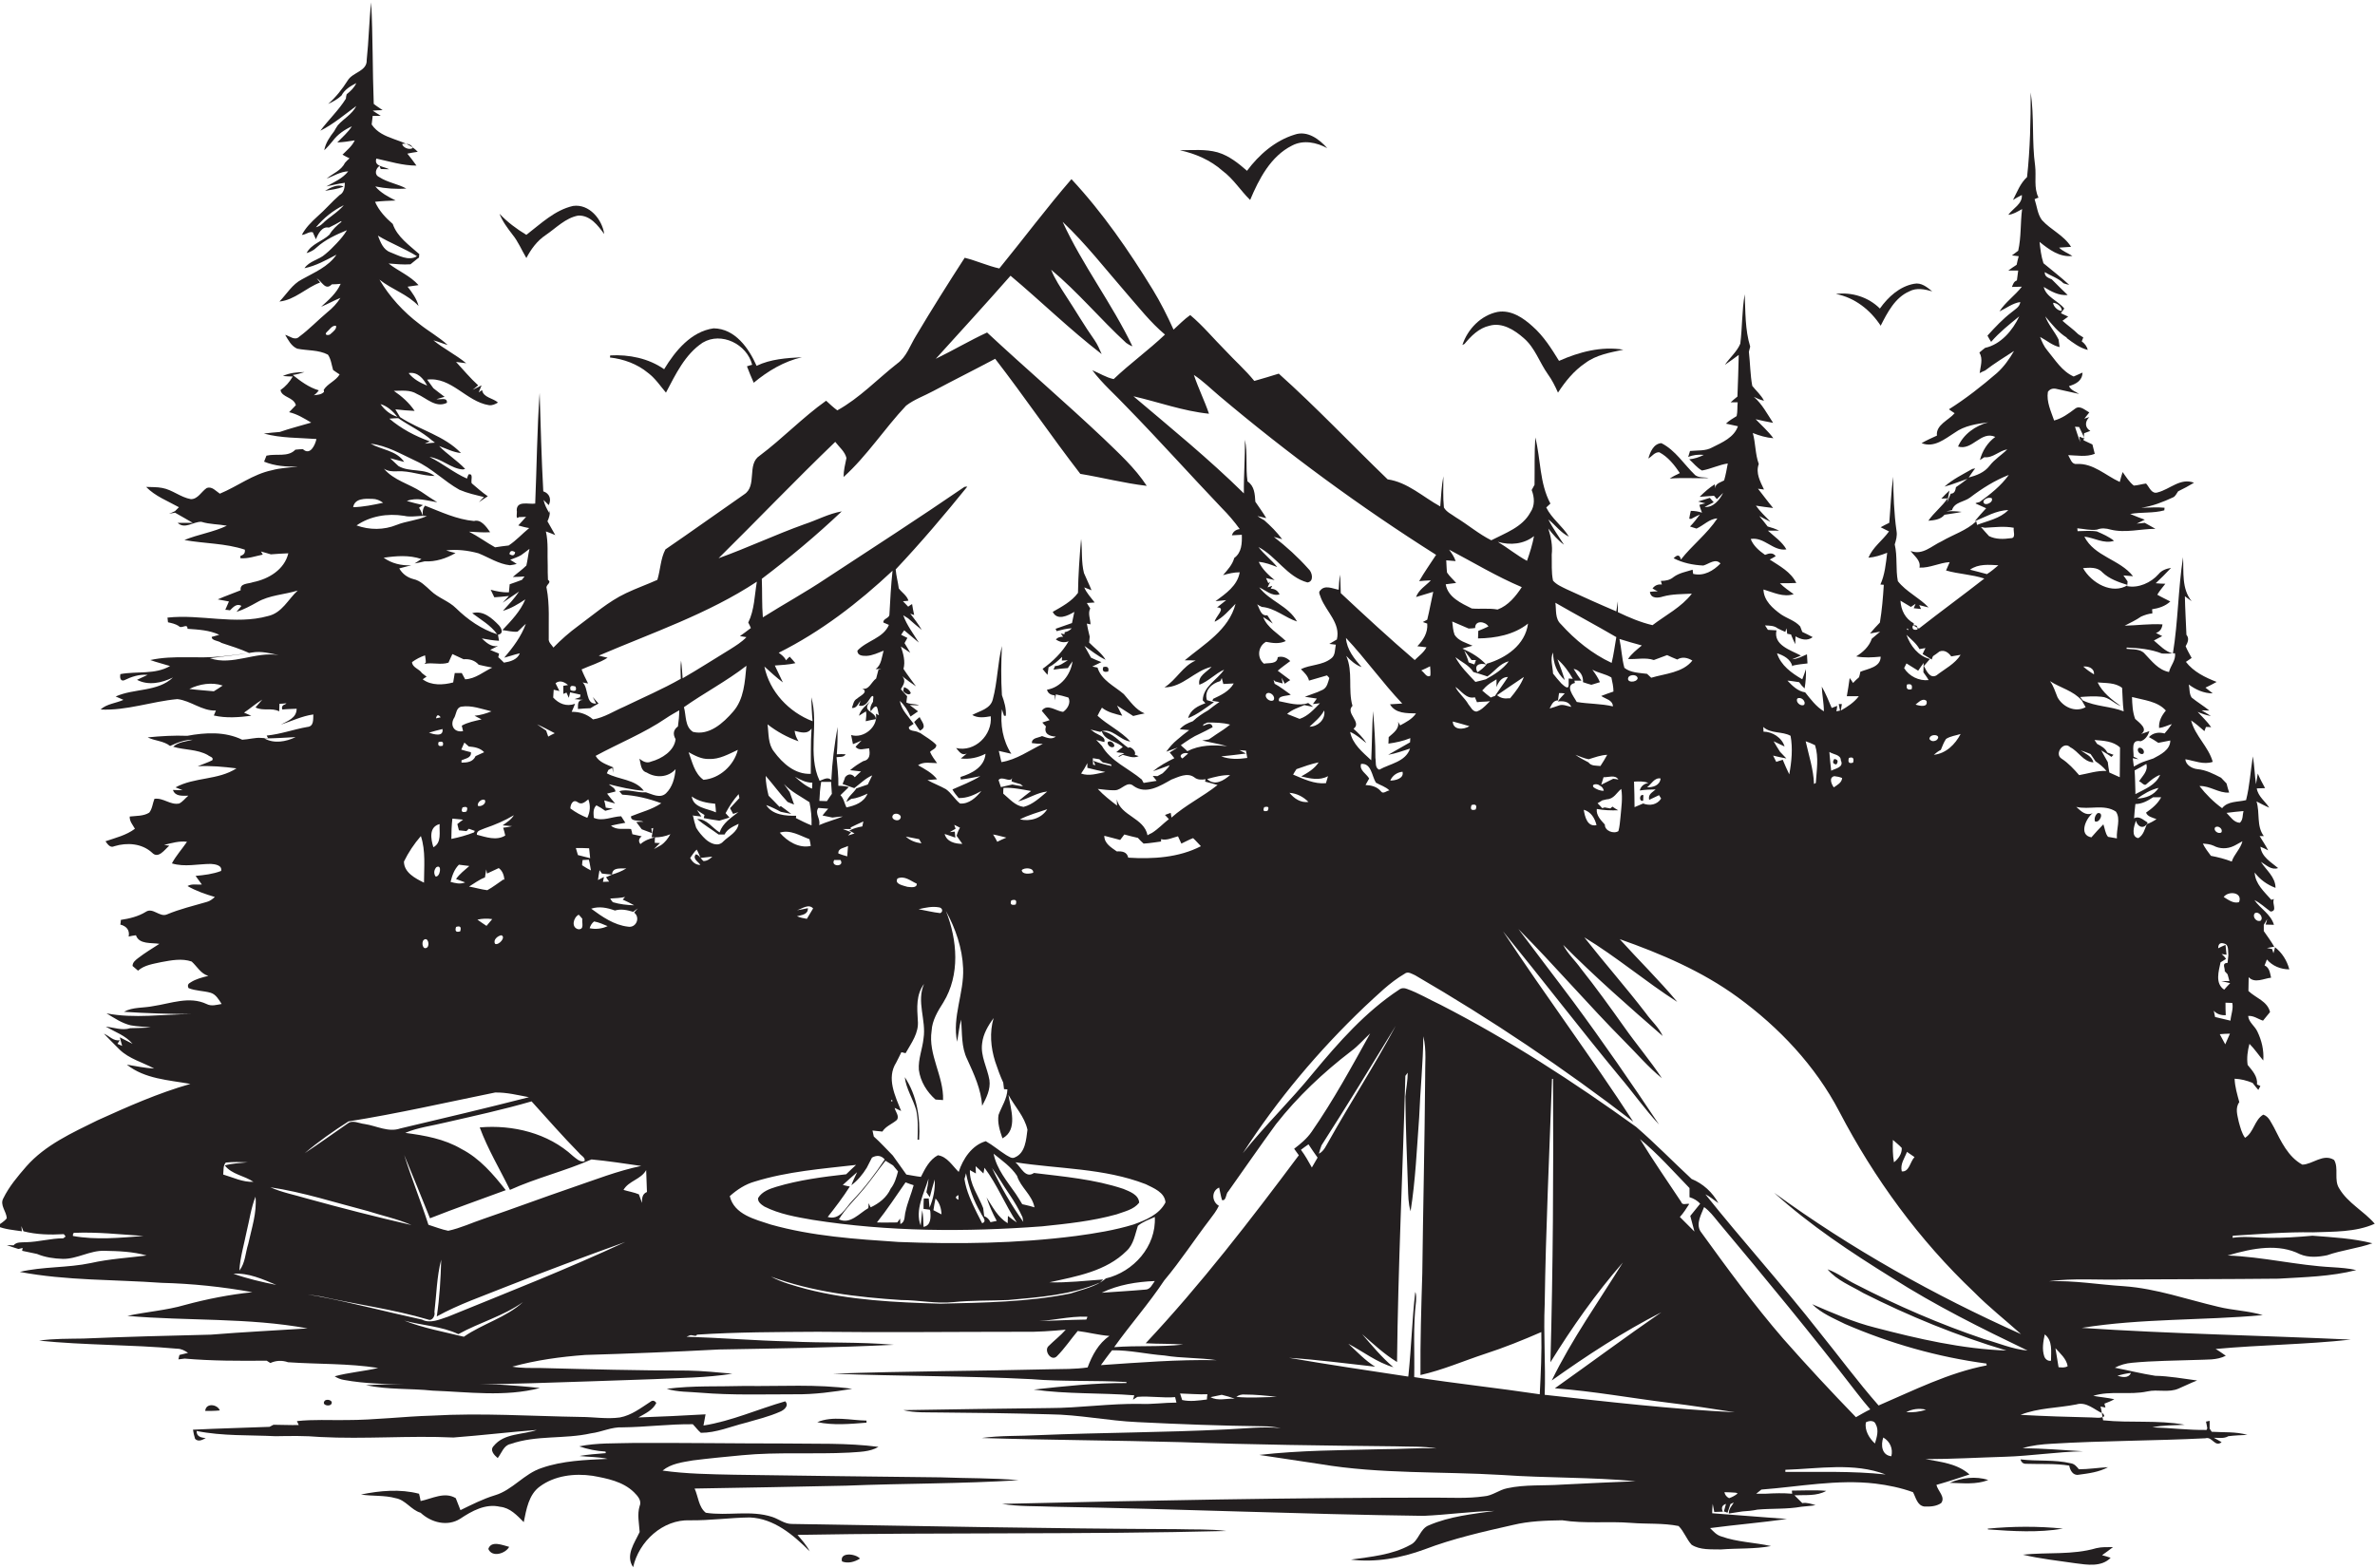
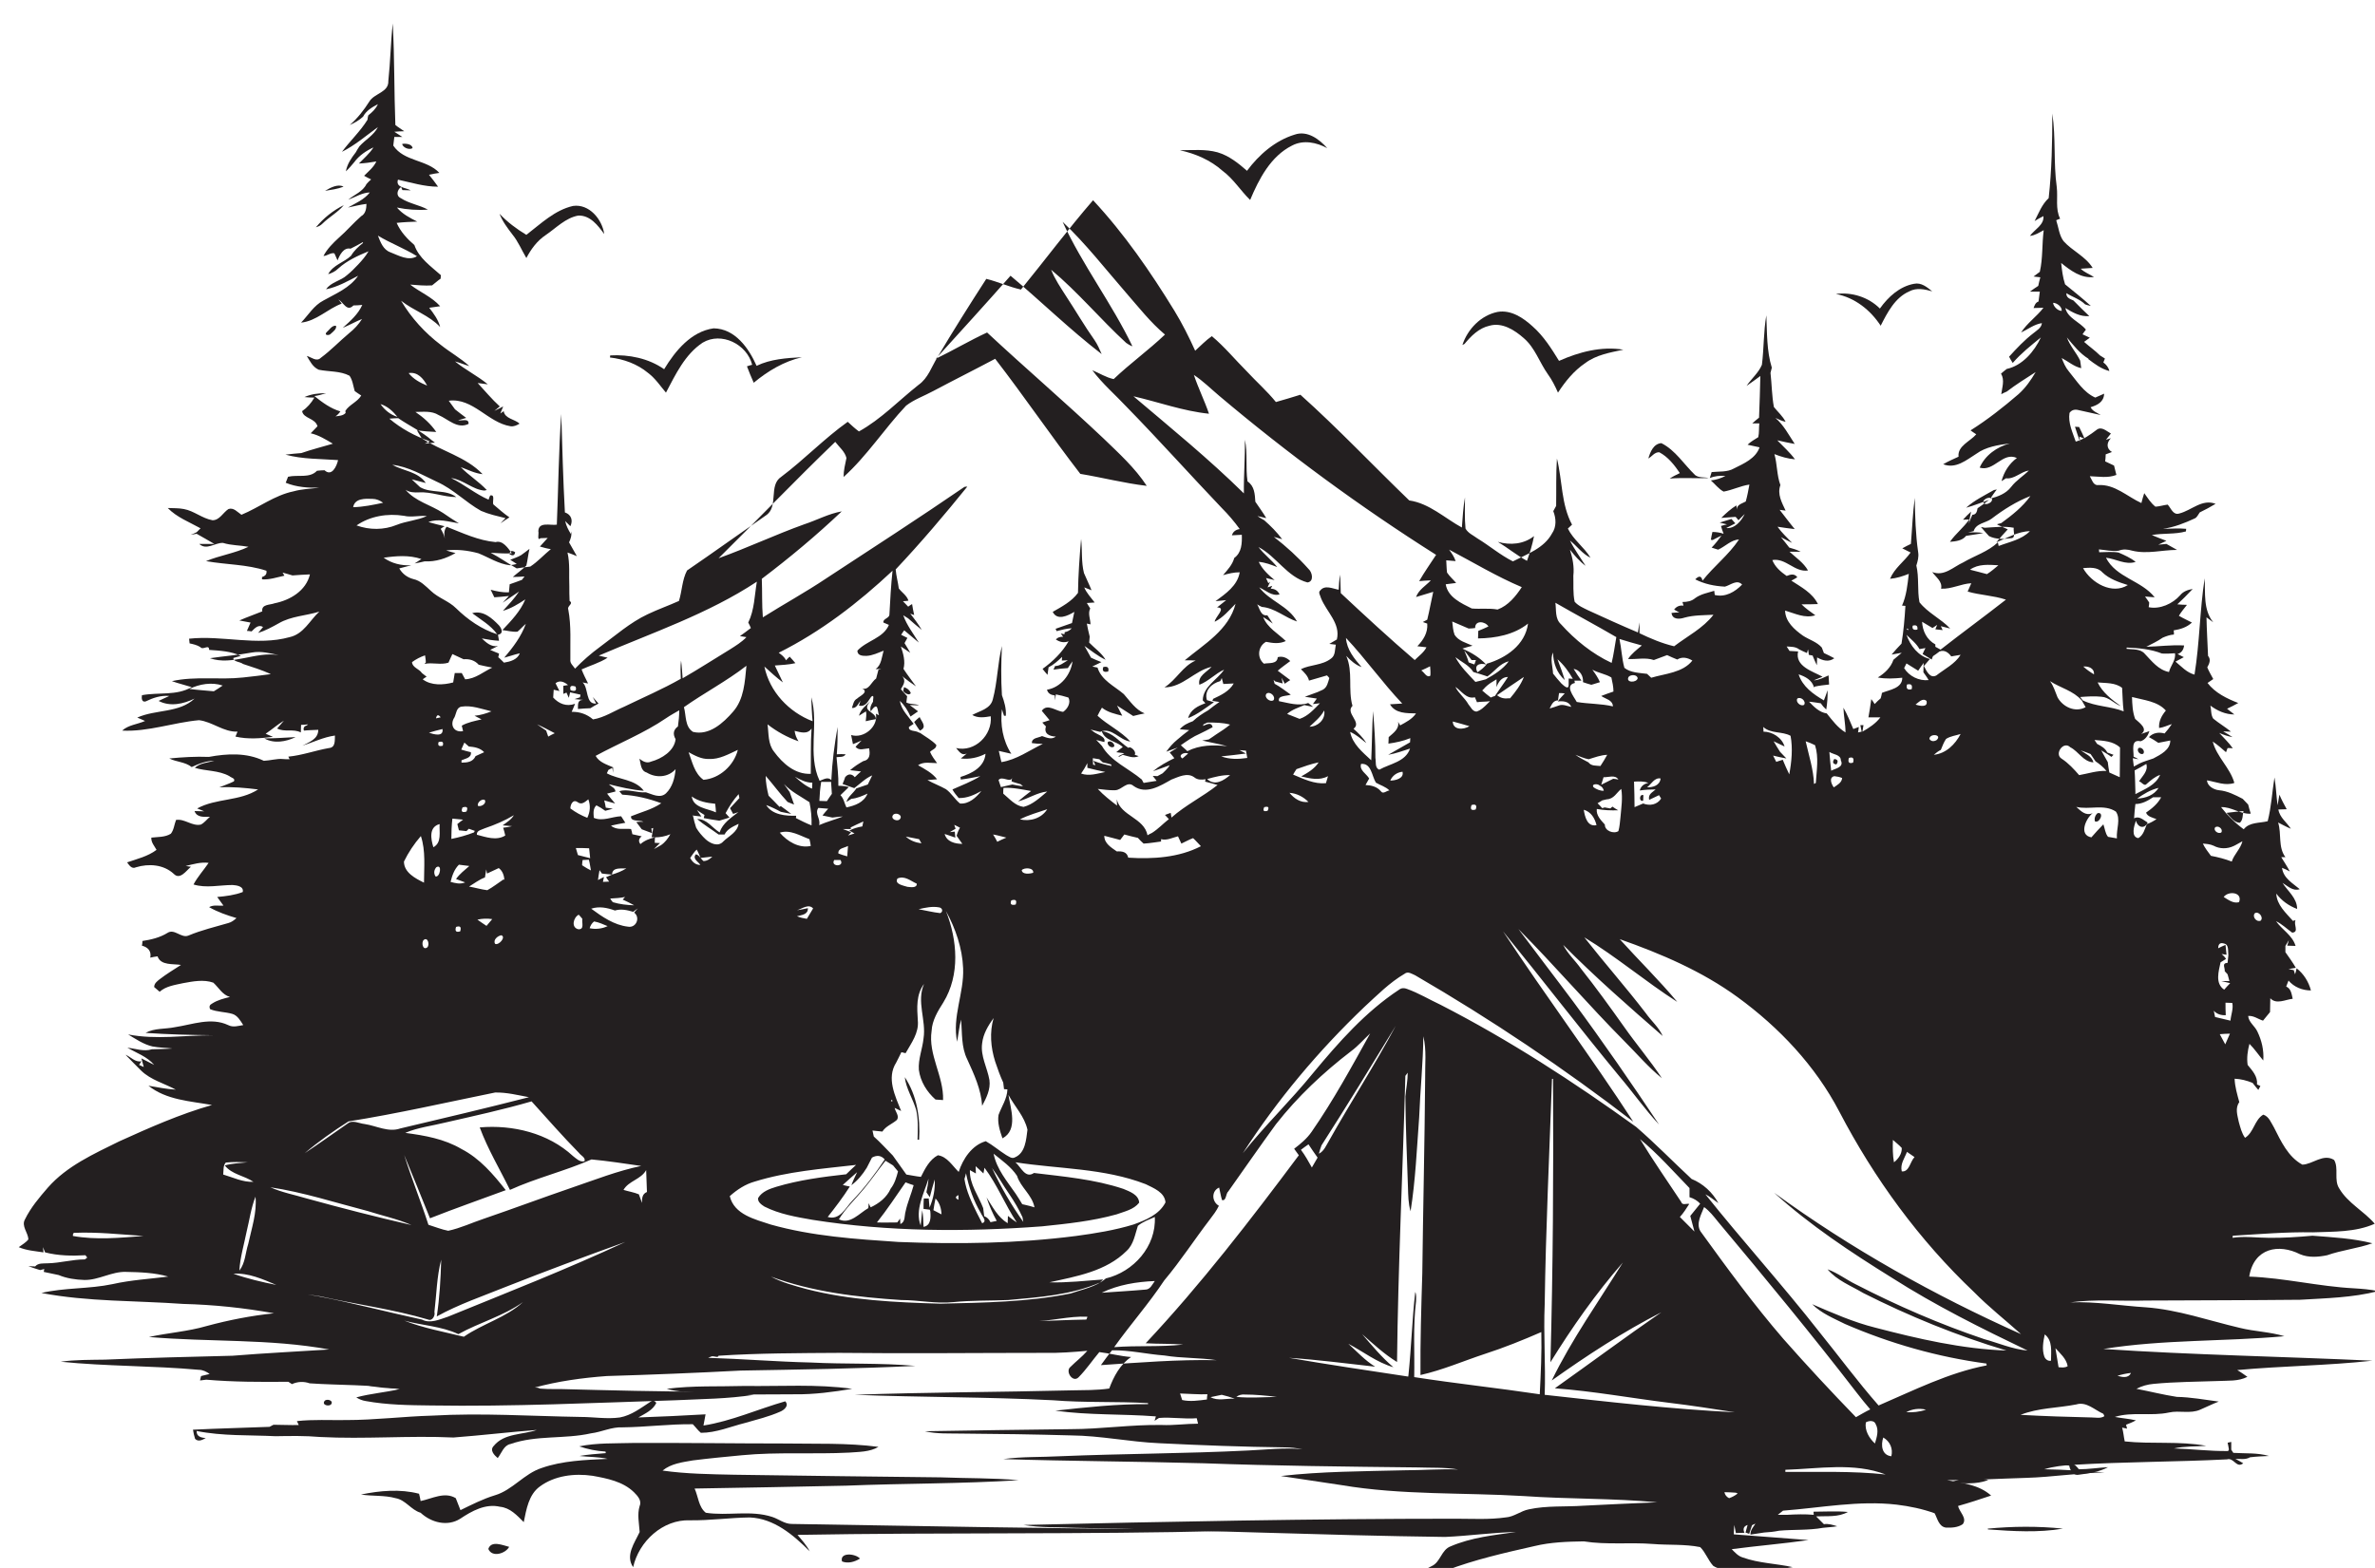
<svg xmlns="http://www.w3.org/2000/svg" version="1.1" id="Layer_1" x="0px" y="0px" viewBox="0 0 911.9 602.2" enable-background="new 0 0 911.9 602.2" xml:space="preserve">
  <g>
-     <path fill="#231F20" d="M883.1,481.7c3.3,1.4,7,1.1,10.4,0.4c5.7-2,11.7-2.6,17.4-4.6c-7.5-1.9-15.3-2.3-23-2.9   c-5.6,0.5-11.3,0.9-16.9,0.8c-4.6,0-9.2-0.7-13.8,0c0-0.2,0.1-0.6,0.1-0.8c10.2-0.6,20.5-1.5,30.7-1.3c8-0.3,16.4,0,23.8-3.3   c-4.2-4.9-10.3-7.9-13.6-13.5c-2.2-3.3-0.1-7.8-2-11c-4.2-2.6-8.2,1.7-12.2,1.8c-5.5-3-8.2-9-10.9-14.3c-1.1-1.8-1.9-4.2-4.1-4.9   c-3.4,2-3.6,6.8-7,8.9c-1.3-1.8-1.8-4-2.4-6.1c-0.5-2.5-1.5-5.3,0.2-7.6c-0.8-3-1.7-5.9-1.8-9c2.4,0.1,4.7,0.7,6.9,1.6   c0.7,0.9,1.4,1.8,2.2,2.7c0.2-0.4,0.6-1.1,0.8-1.5c-0.3-0.2-1-0.4-1.3-0.6c0.3-3.1-1.8-5.3-3.6-7.5c-0.4-2.7,0-5.5,0.7-8.1   c2,2,3.5,4.3,5.3,6.4c0.3-3.9-0.6-7.7-2.3-11.2c-1-2.1-3.3-3.5-3.5-5.9c2.1-0.2,3.8,1.2,5.7,1.8c0.9-1.1,1.8-2.2,2.7-3.3   c-1-4.2-5.5-5.4-8.3-8.1c0-1.8,0.1-3.6,0.1-5.3c2.3,2.5,5.8,0.5,8.6,0.2c-0.4-1.7-0.6-3.9-2.5-4.7c0.2-0.6,0.7-1.8,0.9-2.3   c2.1,2.5,5.3,3.8,8.6,3.8c-0.9-3.4-2.8-6.4-5.5-8.5c-0.1,0.6-0.4,1.8-0.6,2.3l-0.5-1.6l-2-0.4c0.7-0.1,2.1-0.4,2.8-0.5   c-1.2-2.1-2.6-4-4-6c0-0.6,0-1.8,0-2.4c0.4-0.7,0.9-1.5,1.3-2.2c-0.1,0.5-0.4,1.6-0.6,2.1c0.8,0,2.4,0.1,3.2,0.1   c-1.2-4.1-5.2-6.2-7.5-9.5c2.3,1.1,4.1,2.9,6.2,4.4c2.8-0.2,0.4-3.1,1.3-4.8c-0.3,0.1-0.8,0.2-1,0.3c-2.7-3.1-6.2-6.1-6.4-10.5   c2,2.7,4.8,4.7,8,5.9c0-4.2-3.6-6.8-5.6-10c2,1.2,4,3.3,6.6,2.4c-2.7-2.3-6.3-4.2-6.8-8.2c0.8,0.3,2.3,1,3,1.4   c-1-1.9-2.2-3.7-3.3-5.5c0.4,0,1.2,0,1.6,0c-2.9-3.9-1.4-8.9-2.8-13.3c1.6,0.8,3.2,1.7,4.9,2.4c-1.6-2.5-4.3-4.3-4.8-7.4   c0.8,0,2.4-0.1,3.2-0.1c-1-1.8-2-3.7-2.8-5.6c-0.2,1-0.5,3.1-0.7,4.1c-0.5-3.6-0.6-7.2-1.2-10.7c-0.9,5.6-1.2,11.3-2.6,16.8   c-3.2,0.8-7,0.3-9.2,3.1c-3.3-2.4-6.2-5.3-8.7-8.5c4-0.2,7.4,2.8,11.4,2.5c-0.4-1.2-0.7-2.3-1-3.5c-0.7-0.7-1.4-1.5-2.1-2.2   c-2.9-1.5-5.8-3-9.1-3.3c-2-0.2-4.5-1.6-4.6-3.8c3.5,0.6,7,2.2,10.5,1c-1.6-5.8-6.8-10-8.3-15.9c1.8,1.2,3.5,2.7,5.1,4.1l0.6-1.6   c0.5,0,1.5,0,2,0.1c-1.5-2.2-3.5-4-5.2-5.9c1.6,0.7,3.3,1.3,5.1,1.6c-0.9-0.6-2.7-1.7-3.6-2.2l3,0.1c-2.2-1.8-4.6-3.2-6.8-5   c-1-1.5-0.7-3.4-1.1-5c2.7,2,5.8,3.4,9.2,3.4c-0.7-0.5-2.1-1.7-2.8-2.2c1.5-0.7,2.9-1.4,4.3-2.2c-4.4-1.7-8.9-3.9-11.8-7.7   c0.7-0.5,1.5-1,2.2-1.5c-0.8-1.5-1.7-3-2.3-4.5c0.8-1.4,1.5-3,0.3-4.4c-0.2-4.9-0.5-9.9-0.6-14.8c0.6,0.5,2,1.4,2.6,1.9   c-3.9-4.8-3-11.2-3.3-16.9c-1.9,12.3-1.9,24.7-3.9,37c-3-0.8-5-3.1-7.3-5c0.8-0.4,2.4-1.3,3.2-1.7c-0.6-0.3-1.8-0.9-2.4-1.2   c1.5-0.5,2.3-1.6,2.5-3.3c-4.8-0.3-9.7,0.4-14.5,0.5c2.1-1.1,4.3-2.1,6.3-3.5c1.4-0.6,2.8-1.1,4.3-1.2c0-0.4,0-1.2-0.1-1.6   c2.6-0.4,5.1-1.2,7-3c-1.7-0.9-3.3-1.6-5-2.6c0.9-1.5,2-2.8,3.1-4.2c-0.9,0-2.8-0.1-3.7-0.2c0.9-0.9,1.9-1.8,2.8-2.7   c1-1.1,2.1-2.1,3.1-3.2c-1.8,0.3-3.6,0.9-4.8,2.4c-2.9,3.3-7.8,5.5-12.1,4.6c0.1-0.4,0.2-1.4,0.2-1.8c-0.4-0.6-1.2-1.8-1.6-2.3   c0.9,0.1,2.8,0.2,3.7,0.3c-5.1-6.5-14.8-7.5-18.7-15.2c3.8,0.4,7.5,2.9,11.4,1.6c-2-1.6-4.3-2.6-6.6-3.6c-2.5-0.4-5-0.1-7.4-0.1   c0-0.3-0.1-0.8-0.1-1.1c2.5,0.2,5.1,0.9,7.6,0.5c1.7-0.7,3.5-0.5,5.2,0c5.7,1.4,11.5-0.3,17.2-0.3c-1.4-0.8-2.7-1.5-4.1-2.3   c-0.8,0.1-2.3,0.2-3.1,0.3c1-0.5,2.1-1,3.1-1.5c-1.9-0.7-3.7-1.4-5.6-2.2c4.3-0.8,8.8-0.2,13.1-1.4l0.1-1c-3-0.3-5.9,0-8.9,0   c4.3-0.6,8.3-2.2,12.2-4c0.9-0.4,1.3-1.5,1.9-2.3c2.1-1,4.1-2.1,6.1-3.3c-5.2-2-9.2,2.5-13.9,3.7c-2.4,0.8-3.2-2-4.5-3.4   c-1.6,0.2-3.1,0.7-4.7,0.8c-1.8-1.4-3-3.4-4.3-5.2c-0.4,1.3-0.8,2.5-1.1,3.8c-5.5-2.5-10.2-7.3-16.6-6.9c-1.9,0.2-2.4-2.1-3.2-3.4   c3.4,0.1,6.9,0.8,10.2-0.5c-0.3-1.2-0.6-2.4-0.9-3.6c-1.1-0.5-2.3-1.1-3.4-1.6c0.1-0.7,0.2-2,0.2-2.7c0.6-0.2,1.8-0.7,2.4-0.9   c-2.2-1.3-2.1-3.6-0.4-5.3c-0.5,0.2-1.4,0.4-1.9,0.6c0.5-0.6,1.4-1.8,1.9-2.4c-1.7-0.9-3.6-2.9-5.5-1.4c-2.5,1.9-5,3.7-8,4.5   c-1.2-3.5-3-7.2-2.4-11c0.7-1,1.7-1.4,3-1.2c3,0.6,6,1.4,9,2c-1.4-0.9-3.1-1.4-3.9-3c2.6-0.8,5.1-2,5.2-5.2c-1.1,0.5-2.3,1-3.4,1.5   c-4.5-2-7.1-6.4-10.1-10c-1.3-1.5-2.1-3.4-2.8-5.2c2.5,1.3,4.7,3.3,7.5,3.9c-0.1-1-0.3-1.9-0.4-2.9c-1.5-3.1-3.9-5.6-5.1-8.9   c2.5,3,4.9,6.1,8.3,8.2l-0.1,0.1c2.5,1.9,5,3.8,8.1,4.6c-0.3-1.4-1.2-2.5-2.3-3.3c0.2-0.4,0.4-1.1,0.6-1.5   c-0.5-0.3-1.4-0.9-1.9-1.2c-1.9-1.9-4.1-3.4-6.1-5.2c0.5-0.4,1.6-1.2,2.2-1.6c-0.7-0.3-2.1-1-2.8-1.3c0.3-0.5,1-1.4,1.3-1.8   c-2.4-3-7-4.4-7.9-8.3c2.8,1.7,5.7,3.4,9.2,3.1c-0.9-0.9-1.9-1.8-2.8-2.7c-1.1-1.1-2.2-2.2-3.3-3.3c-1.3-0.6-2.8-1-2.7-2.8   c2.4,1.5,5.2,2.3,7.2,4.3c0.5,0.2,1.6,0.5,2.2,0.6c-3.2-2.9-6.6-5.6-9.9-8.3c-0.9-2.7-1.2-5.5-1.5-8.2c3.6,2.9,7.7,6,12.6,5.4   c-1.7-1.1-3.7-1.8-5.1-3.2c1.1-0.1,3.5-0.2,4.6-0.3c-2.8-4.5-7.8-6.5-11.2-10.3c-1.7-2.3-1.9-5.3-2.8-8c0.4-0.2,1.1-0.5,1.5-0.6   c-1.9-3.8-0.8-8.1-1.3-12.2c-1.3-9.3-0.3-18.8-1.7-28.2c0,10.8-0.2,21.7-1.4,32.5c-2.6,2.4-3.8,5.7-5.4,8.8   c0.8-0.5,2.5-1.5,3.4-1.9c0.3,3.4-3.4,5.1-5.2,7.6c2-0.2,3.6-1.3,5.3-2.2c-0.7,5.3-0.3,10.8-1.5,16c-0.8,0.6-1.6,1.2-2.4,1.8   c0.6,0.1,2,0.2,2.6,0.3c-0.3,1.1-0.6,2.2-0.8,3.3c-1.1,0.7-2.1,1.4-3.2,2.2c0.9,0,2.8,0,3.8,0c-0.2,1.3-0.3,2.6-0.5,3.8   c-1.2,0.4-1.5,1.5-1.9,2.5c1,0,2.9-0.1,3.8-0.1c-2.6,3.4-6.3,5.9-8.6,9.5c2.6-1.2,5.1-3.2,8-3.6c-0.2,1.9-2,2.8-3.3,3.9   c-3.4,2.6-6.4,5.8-9.3,9c0.4,0.8,0.9,1.6,1.4,2.4c3.2-3.7,7-6.7,10.8-9.8c-2.5,5.4-7.1,10.8-13.1,12.1c-0.8,0.6-1.5,1.2-2.2,1.8   c1.5,2.5,0.4,5.3,0.1,7.9c0.5-0.3,1.6-0.8,2.1-1c3.5-2.7,7.4-5.1,11.1-7.5c-1.8,3.1-3.9,6.1-6.6,8.5c-5.8,5-11.9,9.8-18.4,13.9   c0.5,0.4,1.6,1.1,2.2,1.5c-2.3,2.7-7.3,4.5-6.8,8.6c-2,0.9-4,1.8-5.9,2.9c4.8,1.9,8.9-1.6,12.7-4c3.7-2.7,8.4-3.4,12.9-4   c-4.9,1.3-9.5,4.5-11.6,9.3c5.5,1.7,8.8-6.2,14.3-3.7c-3,2.2-5,5.4-5.9,8.9c0.4-0.3,1.3-0.8,1.7-1.1c3.3,0.4,5.6-2.5,8.8-3   c-2.2,2.2-4.9,3.8-6.8,6.3c-2,2.6-5,3.7-8,4.5c0.6-0.9,1.8-2.7,2.5-3.5l-1.1,0.2c-3.7,2.1-7.6,4-10.7,6.8c3-0.8,5.8-2,8.8-3   c-1.4,1.1-2.9,2.2-4.4,3.2c-0.2,1.2-0.5,2.5-2,2.5c-0.5,1.1-0.9,2.2-1.4,3.4c0.2-1.2,0.7-3.5,0.9-4.6c-1.1,1-2.1,2-3.1,3.1l2.4-0.1   c-2.1,3.1-5.2,5.4-7.4,8.6c2.2-0.2,4.7-0.4,6.2-2.3c2.2-0.4,4.4-0.6,6.6-1.1c-2-0.3-3.9-0.3-5.9-0.2c0.5-0.1,1.6-0.4,2.2-0.5   c0.9-3.1,4.7-3.1,6.9-4.8c4.6-3.5,9.5-6.6,14.9-8.7c-3,4.2-7.1,7.4-11.2,10.4c-0.4,0.1-1.2,0.3-1.5,0.4l0,0.2   c1.3,0.6,2.7,1.2,4,1.8c-1.5,1.6-3,3.3-4.4,5c4.2-1.7,8.3-4.2,12.9-4.3c-3.2,3.3-7.9,4.1-12,5.7l-0.3-1.4   c-3.8,3.6-8.9,5.1-13.3,7.7c-3.8,1.7-7.3,5.5-11.9,3.7c1.4,2,4,3.6,3.4,6.4c4,0.2,7.7-1.9,11.6-2.1c-0.3,0.8-1.1,2.4-1.4,3.2   c4.8,1.4,9.9,1.5,14.7,3.1c-8.3,6.5-16.8,12.7-25.1,19.2c-0.5-0.3-1.5-0.8-2-1.1l0-0.9c-3.3-1.8-4.9-5.1-5.1-8.7   c1.4,0.8,2.7,1.6,4,2.4c0.4-0.3,1.3-0.9,1.8-1.2l-0.7,1.7l2.8,0.3l-0.7-1.5c0.9,0.2,2.7,0.7,3.6,0.9c-3.6-3.8-8.6-6-11.8-10.1   c-0.9-4.6-0.1-9.5-1.2-14.1c0.5-1.6,1-3.3,0.7-5.1c-1-6.9-1.2-13.9-1.3-20.9c-0.8,5.9-1,11.8-1.5,17.7c-1.1,0.5-2.2,1.1-3.3,1.7   c1.1,0.5,2.1,1.1,3.2,1.6c-2.5,3.5-6.2,6-7.9,10.1c2.5-0.2,4.9-1,7.2-1.9c-0.5,4.2-0.9,8.4-2.6,12.2l1.3,0.1   c-0.3,4.9-0.7,9.7-1.5,14.5c-1.3,1.3-2.6,2.8-3.8,4.2c1-0.2,2.9-0.5,3.9-0.7c-1.1,0.9-2.1,1.8-3.2,2.7c-1,3-3.4,5.2-6,6.8   c3.1,0.6,6.3,0.4,9.4,0.1c0,4.1-4.9,4.6-7.8,5.8c-0.1,0.5-0.3,1.6-0.5,2.1c-0.6,0.5-1.8,1.6-2.3,2.2c-0.3-0.5-0.9-1.4-1.3-1.9   c-0.3,2.4-0.7,4.7-1.1,7c1.5,0,3.1,0,4.6,0c-1.8,2.4-4.3,4-6.9,5.5l0.4-2.5c-0.3,0-0.9,0-1.2,0c0.1,0.6,0.4,1.9,0.5,2.5l-1.4,0.3   c0.1-0.5,0.3-1.5,0.3-2.1c-0.5,0.2-1.6,0.6-2.1,0.8c-1.2-2.8-2.3-5.6-3.8-8.2c0.1,3.2,0.8,6.3,0.8,9.5c-3-1.8-5.1-4.7-7.2-7.3   c-2.8-0.4-4.9-2.5-6.8-4.5c1.5,0.1,3,0.4,4.5,0.6c0.6,0.9,1.3,1.7,2.1,2.4c0.4-2.4,0.6-4.9,0.5-7.4c-0.3,1-1,2.9-1.4,3.9   c-4.1-2.4-8.2-5.3-9.7-10c2.5,0.8,5.2,2.2,5.9,5l0.3-0.3c1.8-0.4,3.7-0.6,5.5-0.8c0-0.9-0.2-2.6-0.2-3.5c-1.9,0.8-3.6,1.8-5.7,1.9   c0.8-0.3,2.5-1,3.4-1.4c-3.9-2.1-10.7-4-9.4-9.7c-1.1-0.1-2.2-0.1-3.3-0.2c-0.3-0.4-0.8-1.3-1.1-1.7c1.6,0.1,3.4,0,4.8,1.1   c1,0.5,2,1,3,1.4c0.1-0.4,0.3-1.1,0.4-1.4c0.1,0.5,0.3,1.5,0.3,2.1l1.6,0.3l-0.1,0.1c0.5,1.2,1,2.4,1.6,3.6c0-0.8,0.1-2.3,0.1-3   c2.1,1.2,4.5,1.9,6.6,0.3c-1.3-0.7-2.7-1.4-4-2c-0.3-0.7-0.5-1.4-0.8-2.1c-1.9-2.2-4.9-3-7.3-4.6c-3.2-2.3-6.7-5.3-6.8-9.6   c3.8,1.1,7.6,3.1,11.6,1.8c-1.8-1.3-3.7-2.6-5.3-4.2c2.1,0,4.2,0,6.3-0.1c-2.1-4.3-6.4-6.5-10.2-9c0.6-0.3,1.7-0.9,2.3-1.3   c-1.1-1.5-2.6-1.1-4.1-0.5c-2.3-1.6-4.5-3.5-5.5-6.1c5.2-0.9,8.6,4.8,13.7,4c-1.7-3-4.6-4.9-7.1-7.2c1.1,0,3.2,0,4.3,0   c-1.4-0.7-2.9-1.2-4.4-1.6c-1-1.3-2.1-2.7-3.2-4c1.4,0.8,2.9,1.5,4.3,2.2c-1.9-2-4-3.9-5.6-6.2c2.2,0.3,4.4,0.7,6.6,0.9   c-2-2.4-3.9-5-5.8-7.4c0.6,0.1,1.7,0.2,2.3,0.3c-1.4-3-3.3-6.3-2-9.8c-1.4-3.8-1.2-8-2.3-11.9c2.5,1,5.2,1.8,7.9,2   c-2-2.7-4.5-4.9-6.8-7.3c2.2,0.5,4.4,1,6.7,1.4c-2.3-3.5-4.2-7.2-7.4-10c1.2,0.6,2.5,1.2,3.9,1.5c-1.1-2.2-3-3.8-4.5-5.7   c-0.8-4.3-0.8-8.7-1.3-13.1c0.1-0.5,0.4-1.5,0.5-2c-2-6.5-1.8-13.4-2.1-20.1c-1.1,6.3-0.9,12.7-1.7,19c-1.3,3.1-4,5.3-5.9,8.1   c1.8-1.2,3.5-2.5,5.3-3.8c-0.1,5.3-0.3,10.7-0.5,16c-0.9,0.7-1.8,1.5-2.6,2.2c0.7,0,2,0,2.7,0c-0.2,1.8,0,3.6-0.4,5.3   c-1.4,0.9-2.9,1.7-4.1,2.9c1.5,0.3,3.1,0.7,4.6,1c-1.5,4.3-6,6.2-9.8,8.1c-2.6,1.5-5.7,1.1-8.6,1.4c-0.2,0.6-0.5,1.7-0.7,2.3   c1.9-0.8,3.9-1,6-0.8c-1.8,0.9-3.6,1.5-5.6,1.7c1.6,1.4,3,3.3,4.9,4.3c3.4-0.6,6.5-2.2,9.9-2.7c-0.4,2.2-0.8,4.4-1.4,6.5   c-1.4,0.8-3.5,1.2-3.4,3.1c-0.1-0.5-0.1-1.2-0.2-1.6c-2.1,1.3-4,3-5.8,4.8c1.4-0.1,4.1-0.3,5.5-0.4c0.4,0.4,0.7,0.8,1.1,1.3   c0.6-0.6,1.8-1.8,2.4-2.4c-1.3,2.7-3.8,5.7-7.1,5.4l3.5-1.8c-0.5-0.6-1-1.1-1.5-1.7c-1.5,0.5-3,0.9-4.5,1.4   c0.7,0.2,2.1,0.5,2.8,0.7c-0.6,0.1-1.7,0.4-2.3,0.6c0.2,0.8,0.7,2.3,1,3c-1.4-0.5-2.9-0.7-4.3-0.7c-0.2,0.8-0.5,2.3-0.6,3l0.7,0.1   c1.1-0.6,2.3-1.2,3.4-1.7c-1.2,1.6-2.4,3.2-3.8,4.6c0.8,0.3,1.6,0.5,2.5,0.8c2.7-1.2,5-3.8,8-3.9c-3.9,5.9-9.7,10.3-14,15.8   c-0.5-2.2-1.6-1.7-2.8-0.5c3.5,1.8,7.4,2.6,11.4,2.8c2.2-0.6,4.6-2.9,6.6-0.8c-2.7,2.8-6.4,5-10.5,4c0-0.4-0.2-1.2-0.2-1.6   c-2.5,0.8-5.1,1.2-7.3,2.8c-1.4,1.2-3.1,1.5-4.9,1.5c0.1,0.3,0.3,1,0.4,1.4c-1.5-0.2-2.7,0.3-3.6,1.5c0.5,0.3,1.5,0.9,2,1.1   c-0.8,0-2.3,0.1-3,0.2c0.3,2.7,3.2,2.4,5,1.8c3.6-1,7.4-0.9,11.1-1.1c-4,5.2-10,8.2-15.1,12.1c-4.7-1.1-9.1-3-13.3-5   c0-1.4,0-2.8,0-4.2c-0.2,1.3-0.4,2.6-0.6,3.9c-6.4-2.7-12.8-5.6-19.1-8.5c-1.8-0.9-3.8-1.7-5.2-3.3c-0.7-3.3-0.4-6.6-0.5-10   c0.4-3.4-0.3-6.8-1.3-10c1.8,2.3,3.7,4.5,6,6.2c-2-3.2-4.3-6.3-6-9.7c2.7,2.1,4.7,5.1,7.9,6.6c-2.5-4.1-6.6-6.9-8.7-11.2   c0.4-0.4,1.2-1.1,1.6-1.5c-4.2-7.8-3.7-17-5.8-25.4c-0.4,6.1-0.2,12.1-0.3,18.2c-0.3,0.5-0.8,1.5-1.1,2c1.1,2.8,1.3,6-0.5,8.6   c-3.1,5.7-9.6,7.9-15,10.7c-4.8-2.4-9-6-13.6-8.8c-1.6-1.2-3.6-2-4.6-3.8c-0.4-4-0.2-8-0.2-12c-0.7,3.8-0.9,7.7-1.2,11.6   c-6.6-3.6-12.5-9.3-20.2-10.4c-14-13.5-27.4-27.7-41.8-40.6c-3.1,1-6.3,1.9-9.4,2.8c-3.4-4.2-7.5-7.8-11.2-11.8   c-4.5-4.5-8.5-9.4-13.4-13.5c-2.3,1.6-4.3,3.7-6.4,5.6c-2.4-5.3-5-10.5-8-15.4c-9.2-15-19.2-29.5-31.2-42.4   c-9.6,11.1-18.4,22.9-27.7,34.3c-4.5-1-8.8-3-13.3-4.1c-6.4,9.9-12.7,19.9-18.7,30c-2.3,3.7-3.6,8.1-7.3,10.7   c-7.6,6-14.4,13.2-22.9,17.9c-1.5-1.1-2.9-2.4-4.3-3.7c-9,6.4-16.7,14.5-25.5,21.1c-5.1,3.3-0.8,11.6-6,14.9   c-10.1,7-20.1,14.2-30.2,21.1c-1.9,3.6-1.9,7.8-3.1,11.7c-4,1.8-8,3.2-12,5.1c-6.8,3.2-12.4,8.2-18.4,12.6   c-3.4,2.5-6.6,5.3-9.5,8.3c-0.7-1.1-2-2-1.8-3.5c-0.1-6.4,0.4-12.9-0.8-19.2c-0.6-1.4,2.2-2.2,0.5-3.3c-0.1-1.9-0.1-3.7-0.1-5.6   c-0.2-4.3,0.3-8.7-0.7-13c0.9,0.3,2.7,1,3.6,1.4c-1-1.8-2-3.5-3-5.3c0.6-1.3,1.1-2.7,0.8-4.2l-0.1,1c-1-1.6-1.8-3.2-2.2-5   c0.5,0.5,1.5,1.5,2,2c1.1-2.3,0.3-4.5-2.1-5.3c-0.7-12.6-1-25.2-1.4-37.8c-1,14.2-1.1,28.3-1.7,42.5c-2.4,0.4-7.1-1.3-7.1,2.6   c0.3,0.6-0.6,3.9,0.8,2.6l2.8-0.1c-1,1.1-2,2.2-3,3.3c1.4,0.4,2.8,0.8,4.2,1c-2.7,2.2-5,4.8-7.9,6.7c-1.7,0.2-3.4,0.4-5.2,0.7   c-3.4-1.9-6.5-4.2-10-6c2.7,0.1,5.4,0.4,8.1,0.2c-1.4-2-3.5-5.1-6.2-4.3c-6.6-0.6-12.7-3.5-18.8-5.9c-1.1,1.3-1,3-0.7,4.5   c-0.3-1.3-0.9-2.6-1.6-3.7c0.5-0.4,1-0.7,1.5-1c-2.1-0.5-4.2-1-6.2-1.6c3.8-1.5,7.8-0.1,11.7,0.5c-2.1-1.3-4.1-2.6-6.1-4   c-4.7-3.1-10.6-4.4-14.4-8.9c1.5,1,3.3,1.1,5.1,1c4.9-0.3,9.5,1.8,14.4,1.8c-4-3.1-9.6-1.3-13.9-3.8c-0.8-0.7-2.4-2.2-3.2-3   c1.3,0.3,4,1,5.4,1.4c-3-4.4-8.6-4.6-12.9-7c6.2,0.7,11.7,4,17.3,6.6c6.2,2.8,10.9,7.8,16.8,11.1c3,1.3,6.2,2,9.4,2.8   c-0.5,0.5-1.5,1.5-1.9,2c1.1-0.8,2.2-1.6,3.4-2.3c-2.2-1.5-4.2-3.3-6.2-5c-0.4-1.1,0.8-3.9-1.2-3.4c-0.2,0.4-0.5,1.2-0.6,1.6   c-5.1-2.2-9.4-5.9-14.4-8.3c4.7,0.6,8.3,4.5,12.8,4.8l0.9-0.2c-3.1-3.3-6.9-5.6-10-8.8c2.8,1,5.4,2.4,8.4,2.7   c-6.4-6.7-15.8-8.8-23.4-13.8c-0.6-1-1.2-2-1.8-3c2.5,0.3,4.9,0.5,7.4,0.6c-2.1-3.1-4.9-5.6-8-7.7c3,0,6.2-0.5,8.9,1.2   c3.7,1.6,7.2,5.5,11.5,3.4c0.2-2.3-2.6-1.1-4-1.4c0.8-0.2,2.3-0.7,3.1-0.9c-1.5-1.1-2.9-2.2-4.3-3.3c-0.8-1.1-1.6-2.2-2.4-3.3   c9.3-1.2,15,8.4,23.7,9.8c1.3,0.2,2.5-0.4,3.5-1c-1.8-1.7-5.7-1.9-6.1-4.8l-1.3,0.9l1.1-2.7c-0.8,0.4-2.5,1.3-3.4,1.7   c0.5-0.4,1.6-1.3,2.1-1.7c-3.1-2.8-5.7-6-8.5-9c1,0.1,2.9,0.4,3.9,0.5c-4-3.3-8.7-5.6-12.6-8.8c1.9,0.5,3.7,1.3,5.5,1.8   c-3.4-3.1-7.4-5.3-10.9-8.1c-6.1-4.6-11.4-10.4-15.3-17c4.8,3.8,10.8,5.6,15,10.1c-0.7-2.8-2.5-5.2-4.2-7.4   c1.4-0.2,2.8-0.4,4.2-0.6c-3.2-3.6-7.8-5.4-11.5-8.3c2.8,0.2,5.6,0.5,8.4,0.3c1.1-0.8,2.1-1.8,3.3-2.6c0-0.3,0-0.9,0.1-1.3   c-3.8-3.4-8.5-6.6-10.2-11.6c-2.8-2.4-5.3-5.1-6.8-8.5c2.6-0.3,5.3-0.4,7.9-0.5c-2.8-1.4-5.7-2.9-7.8-5.4c3.9,0.8,7.9,1.1,11.9,0.8   c-3.3-1.8-7.2-2.3-10.4-4.4c-2-0.9-1.4-3.2,0.1-4.3l0.5,1.2c1.1,0,2.1,0.1,3.2,0.1c-1.9-1.1-5.9-1-4.9-4.1   c5.1,1.1,10.1,2.7,15.4,2.7c-1.1-1.6-2.3-3.1-3.5-4.6c1.3-0.3,2.7-0.5,4-0.7c-4.8-5.2-13.6-4.3-17.7-10.5c0.1-1.1,0.3-2.2,0.4-3.3   c0.8,0,2.3,0,3.1,0c-0.8-0.5-2.3-1.5-3.1-2c0.9-0.1,2.9-0.2,3.8-0.2c-1.1-0.8-2.3-1.5-3.4-2.4c-0.5-13-0.3-26-1-39   c-0.8,7.3-0.9,14.7-1.7,22.1c0.2,4.4-5.4,4.7-7.3,7.9c-2.1,3.3-4.5,6.4-7.5,9c1.8-0.8,3.6-1.8,5.1-3.2c1.2-2.3,3.4-3.6,5.7-4.8   c-0.8,1.8-2.2,3.1-3.7,4.3c-0.1,0.4-0.3,1.2-0.3,1.7c-2.8,4.5-6.7,8.1-9.8,12.3c5-2.5,9.3-6.2,13.8-9.5c-1.6,3.2-4.8,4.8-7.1,7.4   c-0.5,0.8-1,1.5-1.4,2.3c-1.7,2.2-3.3,4.5-3.8,7.3c1.2-1.1,2.2-2.3,3.2-3.5c1.9-2.6,4.6-4.4,7.4-5.7c-1.5,2.4-3.7,4.2-5.6,6.2   c2.2-0.1,4.5-0.4,6.7-0.8c-1,2.2-3,3.8-4.7,5.5c0.7,0.4,2,1.1,2.7,1.4c-0.5,0.4-1.4,1.3-1.8,1.8c-1.4,2.9-4.6,4-7,6   c2.7-1,5.3-2.7,8.3-2.8c-2.2,2.8-5.4,4.1-8.4,5.8c2.4-0.5,4.7-1.1,7.1-1.4c0,1.7-0.3,3.8-2,4.7c-3,2.6-5.6,5.7-8.6,8.3   c-2.3,2.1-4.5,4.3-5.9,7c1.4,0,2.8-1.4,4.2-1c0.3,0.7,0.9,2,1.2,2.7c0.8-2,2.3-5.1,5-4.5c1.6-0.8,3.2-1.6,4.7-2.5l0.1,0.3   c-1.8,1.4-3.5,3-4.6,4.9c-2.7,2.6-6.9,3.5-8.8,7.1c1.4-0.4,2.8-1.1,3.9-2.2c3.3-3,7.5-4.9,11.6-6.6c-1.1,1.9-2.5,3.5-3.9,5   c-1.4,1.5-2.8,2.9-4.4,4.2c-2.4,2.2-6.1,2.6-8,5.4c4.4-0.9,8.3-3.1,12.3-5.2c-3.2,4.7-8.5,6.8-13.3,9.5c-3.7,1.9-5.8,5.6-8.6,8.5   c5.9-0.6,10.2-5.3,15.6-7.3c-0.3-0.4-0.9-1.2-1.3-1.6c2,1.1,3.3,4.9,5.8,2.3c1.1,0,2.3-0.1,3.4-0.2c-1.6,3.6-4.6,6.2-7.5,8.8   c2.5-1,4.9-2.4,7.4-3.4c-1.3,2.1-3,3.9-5,5.5c-3.7,3.1-7,6.6-10.8,9.4c-1.7,1.7-3.7-0.3-5.4-0.7c1.2,2,2.3,4.3,4.6,5.3   c3.9,0.8,8.2,0.4,11.8,2.3c1.2,1.7,1.4,3.9,2,5.9c0.6,0.4,1.8,1.3,2.5,1.7c-1.5,2.5-4.6,3.5-6.1,5.9l0.1,0.8   c-1,1.1-2.5,1.1-3.9,1.3c0.8-0.5,1.4-1.2,1.9-1.9c-3.8-1.1-7-3.5-10-5.9c1.5-0.2,3-0.6,4.5-1.1c-2.8,0-5.7,0.3-8.3,1.5   c0.9,0.1,2.8,0.2,3.8,0.2c-1.2,2.1-2.8,3.9-4.7,5.2c0.5,2.9,5,2.6,5.9,5.8c-0.9,0.9-1.7,1.8-2.6,2.7c3.1,0.7,5.8,2.4,8.5,4   c-4,1.2-8.1,2.2-12.1,3.6c-2,0.2-4,0.3-6.1,0.6c6.6,1.8,13.5,1.6,20.2,2.1c-0.5,2.3-2.4,6.5-5.2,3.9c-1,0-1.9,0.1-2.9,0.2   c-2.8,3-7.4,1.4-11.1,2.3c-0.3,0.8-0.6,1.5-0.9,2.3c4.1,1.7,8.6,2,13,1.9c-3.4,0.4-6.8,0.5-10,1.4c-7.3,1.5-13.2,6.2-20,9   c-1.5-1-3-2.9-5-2.2c-2.1,1.4-3.4,4.3-6.1,4.3c-4-0.7-7.1-3.6-11-4.3c-2-0.4-4.1-0.3-6.2-0.4c3.5,3.6,8.3,5.4,12.6,7.8   c-0.5,0.5-1,1-1.5,1.5c-0.6,0.3-1.7,0.8-2.3,1c0.6-0.1,1.7-0.3,2.3-0.4c2.2,1.3,4.5,2.5,6.8,3.9c-1.9,0-3.8,0-5.8,0   c2.8,2.6,6-0.5,9.1-0.4c3.2,1,6.6,0.9,9.8,1.5c-5.2,2.5-11,3.3-16.3,5.5c7.7,1.4,15.7,1.2,23.2,3.7c0.2,1.3-0.4,2-1.7,2.4   c0,0.2,0,0.6,0,0.9c3,0.2,5.7-0.8,8.6-1.4l-0.7-1.2c1,0.3,2.9,0.8,3.8,1.1c2.2-0.2,4.5-0.3,6.7-0.4c-1.5,6.3-7.6,9.9-13.6,11.1   c-1.8,0.7-5.1,0.3-4.7,3.1c-2.9,1.2-5.9,2.2-8.8,3.5c1.1,0.2,3.2,0.6,4.3,0.8c-0.5,1.1-1,2.2-1.4,3.2c0.4,0,1.3,0.1,1.8,0.2   c1.2-1.2,2.6-2.8,4.4-1.7c-0.5,0.6-1.4,1.7-1.9,2.3c2.8-0.9,5.4-2.3,7.9-3.7c4.8-2.8,10.5-2.9,15.6-4.5c-3.7,3.4-6,8.6-11.4,9.8   c-12.6,3.5-25.8-0.8-38.6,0.6c0.1,0.4,0.1,1.3,0.2,1.8c1.4,0.3,2.8,0.6,4.1,1.4c1,1.4,3.4-1.3,3.4,1.1c4.2,0.3,8.4,0.5,12.2,2.3   c-0.7,0.2-2.2,0.6-2.9,0.8c-0.1,1.5,2.6,1.4,3.7,2.3c3.6,1.2,7.2,2.3,10.7,3.9c-3.5,0.5-7.1,0.9-10.7,1.3c-9.1,1-18.3-0.6-27.3,1.4   c2.5,0.9,5.1,1.5,7.6,2.3c-5.9,3.4-12.7,1.9-19.1,3.1c-0.2,1.1-0.1,2.8,1.4,2.4c2.9-1.4,5.8-2.4,9.1-2.1c-1.4,0.6-2.8,1.3-4.1,1.9   c4.4,2.3,9.5,1.2,13.8-0.9c-5.9,5.6-14.9,4.1-22,7.3c0.8,0.3,2.3,1,3,1.3c-2.9,1.3-6.4,1.5-8.8,3.7c10,0.5,19.6-3.1,29.5-4   c5.2,0.6,9.4,4.6,14.8,4.4c-0.2,0.5-0.6,1.4-0.8,1.9c4.8,1.1,9.6,0.7,14.4,0.1c-0.7-0.3-2.1-0.9-2.8-1.2c2.4-1.6,4.5-3.5,7-5   c-0.7,0.8-2,2.3-2.6,3c2.9,1.5,6.2,0,9.1,1.5c0-1,0.1-2,0.1-2.9c0.7,0,2-0.1,2.7-0.2l-0.5,0.4l-0.7,0.3c-0.5,0.4-0.7,1-0.4,1.7   c1.8-0.2,3.6-0.2,5.5-0.3c0,3.6-3.5,4.7-6.1,6.1c4.1-1.3,8.1-3.3,12.5-3.9c-0.1,1.8,0.3,4.6-2.3,4.8c-5.2,0.9-10.3,2.8-15.6,3.3   l0.5,1c-0.7,0-2.1,0-2.8-0.1c-1.8-0.2-4.8,0.6-7.1,0.7c-6.6-3.2-14.1-2.8-21.1-1.5c-5.1-0.2-10.1,0.1-15.2,0.6   c2.8,1.4,6.1,1.3,8.6,3.3c2.8-1.3,5.6-2.4,8.7-2.4c-2.5,0.7-5.5,0.8-7.5,2.7c4.3,1.3,9.2,0.9,13.3,3.2c0.6,0.6,2.4,0.8,1.7,2   c-1.8,0.9-3.7,1.5-5.6,2.3c5-0.3,10,0.2,14.9,0.8c-7.1,4.6-16.1,3.3-23.4,7.3c0.7,0.3,2.1,0.8,2.7,1.1c-0.9,0-2.8-0.1-3.7-0.1   c0.9,2.6,3.7,2.2,5.9,2.2c-1.2,1-2.1,2.3-3.5,3c-3.4,0.7-6.1-2.3-9.5-1.8c-0.7,1.7-0.8,3.8-2,5.3c-2.2,1.4-5,1.2-7.5,1.5   c-0.1,1.9,1.2,3.2,2,4.7c-3.3,2.5-7.5,3.5-11.3,4.8c0.8,1.1,1.8,2.7,3.4,1.9c4.9-1.5,10.6-1.1,14.5,2.5c2.4,2.5,4.8-1.2,6.6-2.7   c-0.5-0.1-1.5-0.2-2-0.3c2.9-0.7,5.8-1.6,8.8-1.2c-1.9,2.8-4.2,5.3-5.8,8.3c4.9,1.5,10,0.2,15,0.2c1.6,0.1,4.4,0.5,3.9,2.7   c-3.1,1.2-6.5,1.6-9.8,1.9c0.8,1.1,1.6,2.2,2.4,3.3c-1.8,0.2-3.8-0.4-5.5,0.6c3.3,1.9,6.8,3.1,10.5,4.2c-0.9,0.8-1.9,1.6-3.1,1.9   c-5.1,1.5-10.3,2.7-15.3,4.8c-2.8,1.2-5.4-2.8-8.1-1c-2.9,1.8-6.3,2.6-9.6,3.1c0,0.5-0.1,1.4-0.2,1.8c2.4,0.6,3.7,2.2,3.2,4.6   c0.9-0.2,1.8-0.4,2.8-0.5c1.2,3.6,6,2.8,9,3.3c-2.8,1.8-5.6,3.5-8.2,5.5c-1,0.8-2.1,1.6-2.1,3c0.7,0.6,1.4,1.2,2.1,1.8   c2.5-2.2,5.9-2.6,9-3.3c3.8-0.7,7.9-1.5,11.6-0.2c2.1,1.9,3.5,4.7,6.4,5.5c-2.4,0.6-4.8,1.2-6.8,2.5c-1,0.5-1.3,1.2-0.8,2.2   c2.7,1.1,5.7,1,8.5,1.8c2,0.6,3.1,2.6,4.2,4.3c-1.9,0.3-3.9,1-5.8,0c-6.6-3.1-13.7-0.2-20.4,0.8c-3.8,0.8-7.9,0.3-11.3,2.2   c8.6,0.6,17.2,0.8,25.8,0.9c-10.8,0-21.7,1.8-32.5-0.3c3,1.8,5.9,3.8,9.3,4.6c2.6,0.5,5.2,0.5,7.7,0.8c-2.6,0.2-5.2,0.2-7.9,0.3   c-3.1,1-6.3-0.3-9.4-0.6c3.5,2,7.6,3.4,10.3,6.6c-1.2-0.6-3.7-1.9-4.9-2.5c0.2,0.8,0.7,2.5,0.9,3.3l-1.8-0.8l0.9-1.4   c-2.4,0.5-4.1-1.7-6.1-2.5c2,2.1,4,4.1,6,6.1c3.7,3.6,8.9,4.9,13.3,7.3c-3.5-0.2-7-0.9-10.5-1.5c6.9,5.5,16,5.9,24.4,7.4   c-12.3,3.5-24,8.7-35.7,14c-9.7,4.8-20,9.4-27.3,17.7c-3.3,3.8-6.6,7.7-8.8,12.2c-1.5,2.6,1.2,5.1,1.3,7.7c-1,1.3-2.4,2-3.7,3   c3,1.3,6.3,1.5,9.5,2c0-0.5-0.2-1.5-0.2-2c0.2,0.5,0.6,1.5,0.8,2c5,1.3,10.3,1.4,15.5,1.1c0.2,0.2,0.5,0.7,0.7,0.9   c-0.2,0.2-0.6,0.5-0.9,0.7c-4.8,0-9.5,1.4-14.3,1.5c-1.7,0.1-3.6-0.2-4.8,1.2c-0.6,0-1.9-0.1-2.6-0.1c1.5,0.6,3,1,4.5,1.5   c0.4-0.1,1.2-0.3,1.6-0.4l-0.2,1.1c1.9,0.4,3.8,0.8,5.7,1.2c3.1,1.3,6.5,1.8,9.9,1.9c5.5,0.1,10.5-3.3,16-3.1   c5.4,0.1,11,0.3,16.2,1.8c-7.1,0.9-14.3,1.3-21.4,2.9c-9,1.9-18.4,1.3-27.3,3.4c17.9,3.4,36.3,2.9,54.4,4.2   c11.7,0.3,23.4,1.5,34.9,3.6c-8.7,0.9-17.4,2.6-25.9,4.9c-7.2,2.1-14.8,2.6-22.1,4.2c23,2,46.4,0.6,69.2,4.8   c-12.4,0.8-24.8,1.4-37.1,2.4c-16.3,0.4-32.7,0.8-49,1.5c-5.7,0.1-11.4,0-17,0.8c17.6,1.8,35.4,1.5,53,3.1c1.6,0,2.9,0.7,4.2,1.6   c-0.8,0.2-2.5,0.6-3.3,0.8c-0.1,0.5-0.3,1.1-0.4,1.7c0.6-0.1,1.8-0.2,2.4-0.3c10.5,0.9,21,0.9,31.5,0.8c0.4,0.2,1,0.7,1.4,0.9   c2.2-1,4.5-1.1,6.8-0.3c11.5,0.8,23.2,0.4,34.6,2.2c-5.5,1.3-11.2,1.7-16.7,3.2c1.1,0.7,2.3,1.2,3.6,1.4c8.2,1.5,16.6,1.6,25,1.7   c31.3,0.5,62.6-1,93.9-2c10.1-0.5,20.2-0.5,30.2-2.1c-5.7-0.5-11.4-1.1-17.1-1.2c-19,0-38-0.5-57.1-1c-3.4,0-6.9,0.1-10.3-0.5   c9.1-2.5,18.5-3.8,28-4.5c17.1-0.5,34.3-1.2,51.4-2.1c22.4-0.4,44.7-0.7,67.1-1.8c-13.4-1.2-26.8-0.6-40.2-1.3   c-13.1-0.3-26.3-1.4-39.4-1.8c0.3-0.1,0.9-0.4,1.2-0.5c0.9-0.4,2.6,0.7,2.8-0.3c15.4-1,30.9-1,46.4-1.1c26.3,0.3,52.7,0,79,0   c5.4,0.1,10.8-0.3,16.2-0.8c-2,2.3-4.4,4.1-6.5,6.2c-2.1,1.7,0.9,6.2,3.1,4c3-3,5.3-6.5,8-9.7c4.1,0.5,8.1,1.6,12.2,1.9   c-4.2,2.8-6.7,7.5-8.4,12.1c-4.8,0.7-9.7,0.6-14.6,0.7c-27.7,0.7-55.5,0.7-83.2,1.7c25.4,1,50.8,0.8,76.2,2.1   c12.1,1,24.3,0.4,36.5,1.1c0,0.1,0,0.3,0,0.4c-11.9-0.1-23.8,1.2-35.6,2.5c12.8,1.8,25.8,1.2,38.6,2.2c-0.1,0.4-0.3,1.2-0.5,1.7   c0.4-0.3,1.3-0.8,1.7-1.1c4.8-0.4,9.7,0.5,14.5,0.1c0.1,0.5,0.4,1.6,0.5,2.1c-4.6,0-9.3,0.7-13.9,0.5c-11.7-0.2-23.4,1.6-35.1,1.6   c-18.7,0.2-37.3,0.5-55.9,0.8c4.6,1.1,9.4,0.8,14.1,0.9c14,0.1,28,0.3,42,0.7c11.4,0.1,22.5,2.5,33.9,3c16.1,0.8,32.1,1.4,48.2,1.6   c2.3,0,4.6,0.3,6.8,0.7c-7-0.7-13.9,0.2-20.9,0.5c-24,1.2-48.1,1.2-72.1,2.2c-7.3,0.4-14.7,0.1-21.9,1.1   c25.6,0.8,51.2,0.9,76.8,1.6c27.4,1,54.7,1.3,82.1,1.6c5.3,0.2,10.6-0.1,15.8,0.8c-6.9-0.3-13.8,0.3-20.8,0.3   c-15.8,0.4-31.6,0.4-47.3,2.2c7.8,1.2,15.5,2.3,23.3,3.5c23.1,3.9,46.7,2.8,70,4.2c17,1.2,34.2,0.8,51.2,2.4   c-9.4,0.4-18.9,0.8-28.3,1.3c-7,0.5-14.1-0.1-21,1.4c-3.1,0.6-5.7,2.9-8.9,3.1c-6.3,0.9-12.7,0.5-19.1,0.5   c-55.4,0-110.7,1.1-166,2.4c6.6,1.1,13.3,0.8,20,1.1c47.3,0.8,94.6,2.9,141.9,3.5c9.1-0.4,18.1-1.7,27.2-1.9   c-8.5,1.2-17.2,2.1-25.1,5.5c-3.6,1.3-3.9,6.1-7.3,7.6c-6.9,3.8-15,4.5-22.7,5.6c9.5,1.2,19.2-0.6,28.2-3.9c11-4.2,22.5-6.8,34-9.4   c6.2-1.5,12.6-1.7,18.9-1.8c8.8,1.4,17.7,0.3,26.5,1c6.1,0.5,12.2,0,18.2,1.2c2.1,2.1,3,5,5,7.2c3.3,2.1,7.5,1.7,11.3,1.8   c6.4-0.5,12.9-0.1,19.2-1.3c-6.3-1.4-13-1.5-19.1-3.7c-1.8-0.5-3-1.9-4.3-3.2c9.8-1.3,19.7-2.1,29.5-3.5   c-9.6-0.7-19.1-1.5-28.7-2.2c0-1.2,0.1-2.4,0.2-3.6c0.2,1,0.4,2,0.6,3.1c0.8,0,2.5-0.1,3.3-0.1c-0.7-1.5-0.3-2.5,1.2-3l-0.8,2.9   l1.4,0.5c0.3-0.8,0.8-2.5,1.1-3.3c0.3-0.2,1-0.5,1.3-0.6c-0.8,1.3-2,2.5-1.9,4.2c1.7-0.3,3.5-0.5,5.2-0.8c1.9-0.1,3.9-0.3,5.8-0.7   c5.6-0.5,11.3-0.1,16.8-1.1c1.8-0.2,3.7-0.3,5.5-0.6c-1.6-0.5-3.4-1.1-5.1-0.8c-1-1-2-2-3-3c4.1-0.2,8.5,0.4,12.2-1.7   c-4.4-0.4-8.8-0.1-13.2-0.1c0,0.3,0.1,0.9,0.1,1.2c-3.4-0.3-6.8-0.2-10.2,0c-1.2,0-2.4,0-3.6,0c0.5-0.4,1.5-1.2,2-1.6   c14.5-1.1,29.1-4,43.7-2.3c4.9,0.6,9.8,1.6,14.5,3.3c1.1,2,1.6,5.1,4.3,5.5c2.2,0.1,4.6,0,6.5-1.3c1.8-2.3-1.3-4.7-1.8-7   c4.3-1.2,8.5-2.6,12.7-4c-4.7-4.2-11-4.8-16.9-5.9c10.2,0,20.3-0.6,30.5-0.9c10-0.3,19.9-1.9,30-2.1c-7.7-0.5-15.5-1.1-23.2-1.2   c3.6-1.1,7.4-1.5,11.2-1.7c19.6-1.2,39.3-1.1,59-2.1c2.6-0.8,3.6,3.6,6.2,1.5c-0.7-0.4-2.2-1.3-3-1.7c1.9,0,3.9,0.4,5.6-0.6   c2.4-0.3,4.9-0.4,7.3-0.5c-4.5-1.3-9.1-0.9-13.7-1.2c-0.2-0.3-0.6-0.9-0.8-1.2c0-0.8,0-2.3,0-3c-0.3,0.1-1,0.2-1.4,0.3   c0.2,0.9,0.4,1.8,0.5,2.6l-0.3,0.6c-7,0.1-13.9-0.8-20.8-1c4.1-0.9,8.3-0.7,12.4-1c-10.3-1.9-20.9-0.6-31.3-1.7   c-0.4-1.8-0.5-3.6-1-5.3c0.5,0.1,1.4,0.3,1.9,0.4c-0.1-0.4-0.3-1.1-0.4-1.5c1.3-0.5,2.6-1,3.8-1.7c-2.7-0.6-5.4-0.8-8.1-1.3   c6.7-2.1,13.9-0.2,20.8-1.7c4-0.9,8.2,0.6,12-1.1c2.4-1,4.7-2.2,7.1-3.1c-5.4-0.7-10.7-1.7-16.1-1.8c-5.2-0.8-10.3-2.1-15.5-3.1   c2.1-1.1,4.3-1.7,6.6-1.9c8.3-0.8,16.6-0.8,24.9-1.1c3.7-0.2,7.6,0.2,11.1-1.6c-1.3-0.9-2.5-1.8-3.9-2.6   c17.3-1.6,34.7-1.7,51.9-3.6c-34.4-1.6-68.9-2.2-103.3-4.5c23-3.7,46.4-2.8,69.5-4.9c-5.6-1.7-11.5-1.8-17.1-3.2   c-12-2.8-23.7-7-36.1-7.9c-9.7-0.6-19.3-2.3-29-1.9c9.6-1.3,19.3-0.4,28.9-0.7c19.8-0.1,39.5-0.1,59.3-0.3   c10-0.6,20.2-0.8,29.9-3.3c-3-0.7-6.1-0.9-9.2-1.1c-13.5-0.7-26.7-4-40.2-4.5C865.4,479.2,875,477.6,883.1,481.7z M865.7,350.8   c1.4-1.1,3.6,1.5,2.3,2.8C866.4,354.3,864.7,352.1,865.7,350.8z M798.3,164c0.8,1.5,1.4,3,2.1,4.5l-2-0.8c0.1,0.5,0.2,1.6,0.3,2.1   c-0.7-2-1.4-3.9-2-5.9L798.3,164z M791.6,119.4c-1.5,0-3.2-1.7-3.3-3.1C789.7,116.3,791.8,117.8,791.6,119.4z M761.6,192.3   c0.9-1,1.9-1.3,3.1-1C765.8,193.1,761.1,194.9,761.6,192.3z M164,148.1c-2.7-1.1-5.3-2.5-7.1-4.8   C160.3,142.7,162.6,145.4,164,148.1z M165.8,169.1c0.4,0.3,0.8,0.6,1.2,0.9c-1.3,0.1-2.6,0.2-3.9,0.4c0.5-0.2,1.4-0.7,1.9-0.9   c-5.6-2-10.9-4.8-15.5-8.7c0.9-0.1,2.6-0.2,3.4-0.2C157.1,163.5,161.9,165.7,165.8,169.1z M152.6,160.1c-2.7-0.8-4.9-2.6-6.5-4.9   C148.8,156,150.9,158,152.6,160.1z M160.1,98.4c-3.2,2-7.1-0.3-10.2-1.5c-2.8-1-3.8-3.9-4.8-6.4C149.9,93.4,155.3,95.4,160.1,98.4z    M158.4,56.9c-1.3,0.8-3.7-0.2-4-1.6C155.6,55,158.3,55.3,158.4,56.9z M123.8,85.9c-0.7,0.7-1.5,1.1-2.5,1.4   c2.9-3.5,6.6-6.5,10.7-8.5C129.7,81.6,126.4,83.3,123.8,85.9z M127,128.2c-0.5,0.7-2.6,0.7-1.7-0.5c1.1-0.9,2.1-2.8,3.7-2.6   C129.4,126.3,127.9,127.4,127,128.2z M82.1,265.5c-3.2-0.3-6.3-0.5-9.4-0.9c3.9-1.9,8.6-2.7,12.8-1.3   C84.4,264.1,83.2,264.8,82.1,265.5z M80.6,252.8c5.4-0.8,10.8-1.2,16.2-2.2c3.4-0.6,6.9,0.3,10.2,1   C98.2,250.1,89.2,255.8,80.6,252.8z M28,474.7l0-0.6l0.3-0.6c9-0.4,17.9,0.6,26.8,1.2C46.1,475.4,36.9,476.3,28,474.7z    M818.2,527.3c-1,2.2-3.4,1.6-5.2,1.1C814.6,527.9,816.4,527.5,818.2,527.3z M807.2,219.8c2.7,2.6,6.3,3.8,9.8,4.9   c-6,3.8-14-0.8-17.2-6.5C802.3,218,805.3,217.7,807.2,219.8z M804,259c-1.5-0.9-2.9-1.9-4.1-3C801.8,255.8,804.2,256.6,804,259z    M785.1,512.5c3.1,2.4,2.4,6.6,2.4,10.1c-1.2,0.3-2.3-0.7-2.6-1.7C784,518.2,784.5,515.3,785.1,512.5z M762.1,202.7   c3.7-0.2,7.4-0.7,11.1,0c-0.3,1.2,1,4-1.1,4c-2.8,0.4-5.8,0.5-8.4-0.8c-1.1-1.2-2.1-2.3-3.1-3.5L762.1,202.7z M756.4,218.8   c3.2-2.3,7.2-1.9,10.9-1.7c-1.4,1.2-2.8,2.4-4.4,3.4C760.8,220,758.6,219.3,756.4,218.8z M734.4,240.3c1.4-0.4,2,0.1,1.8,1.5   C734.7,242.1,734.1,241.6,734.4,240.3z M732.2,241.4l0.4,0.1l0.1,0.5l-0.5-0.2L732.2,241.4z M737,249.3c0.6-0.1,1.8-0.3,2.3-0.4   c-0.3,0.6-0.9,1.7-1.1,2.3c0.9,0.5,2.6,1.6,3.5,2.1c0.1-0.3,0.3-1,0.5-1.3c0.6-0.4,1.9-1.3,2.5-1.8c1.9-0.7,3.4,0.4,4.5,1.9   c0.9-0.1,2.7-0.5,3.6-0.6c-2.2,3.5-6.1,5.4-9.3,7.9c-2.5,1.4-3.9-1.9-4.8-3.6c0.6-0.7,1.7-2,2.3-2.7c-4.5-1.1-7.5-5.1-9-9.3   C733.8,245.6,735.8,247.1,737,249.3z M745.2,288c0.6-1.4,1.1-2.9,2-4.2c1.7-1.1,3.8-1.3,5.6-1.9c-2.1,4-5.6,7.5-10.3,8   C743.3,289.2,744.2,288.5,745.2,288z M740.8,283.8c0.1-2.3,5.2-1.7,2.7,0.5C742.3,284.9,741.4,284.7,740.8,283.8z M732,254.8   c1.5,0.9,3,1.9,4.5,2.8c0.7-1,1.4-2.1,2.1-3c-0.1,1.1,0,2.4-0.1,3.6c0.7,1,1.4,1.9,2,3c-3.7,0.4-7.5-1.5-9.4-4.6   C731.4,256,731.8,255.2,732,254.8z M735.5,270.6c1.1-0.8,2.7-2.7,4.2-1.4C740.4,271.9,736.9,271.1,735.5,270.6z M734,264.7   c-1.6,0.4-2.2-0.2-1.8-1.8C733.8,262.5,734.4,263.1,734,264.7z M732.2,442.4c1,0.7,1.9,1.3,2.9,2c-1.7,1.7-2,5.8-4.9,5.5   C729.5,447.1,731.3,444.8,732.2,442.4z M726.8,437.8c1.1,1,2.3,1.9,3.4,3.1c0.1,2.2-1.3,4.2-3,5.5   C726.7,443.6,726.7,440.7,726.8,437.8z M709.9,291.1c1.5-0.5,2.1,0.1,1.6,1.8C710,293.4,709.4,292.8,709.9,291.1z M707.3,298.8   c-0.1,1.8-1.9,2.7-3.2,3.6c-0.9-1.2-2-3.8,0.2-4.3C705.3,298.2,706.3,298.4,707.3,298.8z M706.8,292c1.3,2.7-2,3.1-3.7,4   c-0.3-2.4-0.5-4.8-0.7-7.2C703.9,289.8,706.8,289.8,706.8,292z M696.9,286.2c1.5,4.7,0.6,9.6,0.3,14.5c-0.2,0.1-0.5,0.3-0.7,0.4   c-0.2-5.6-2-11-3.2-16.4C694.5,285.1,695.7,285.6,696.9,286.2z M690.1,268.3c1.3-0.9,3.5,1,2.6,2.4   C691.4,271.5,689.3,269.6,690.1,268.3z M687.5,282.6c0.9,4.8,0.4,10-0.5,14.8c-0.9-1.8-1.7-3.7-2.5-5.6c-0.6,0.2-1.9,0.6-2.5,0.8   c-0.3-0.6-0.9-1.8-1.2-2.4c1.7,0.4,3.3,0.8,5.1,1.1c-0.5-0.5-1.5-1.6-2-2.1l-0.4-0.4c-0.9-1.4-1.7-2.7-2.5-4.1   c1.4,0.7,2.8,1.3,4.2,2c-1-3.4-4.7-5.7-8.1-5.7c0-0.5,0-1.4-0.1-1.8C680,281.9,684.3,280.8,687.5,282.6z M630.4,247.9   c-1.9,1.6-3.9,3.1-5.3,5.2c3.3,0.2,6.7-0.7,9.9,0.4c1.7-0.6,3.4-1.3,5.1-1.9c1.3,0.6,2.6,1.2,3.9,1.7c1.9-1.2,4-0.7,5.8,0.4   c-3.7,4.7-10.5,5-15.8,6.6c-0.4-0.4-1.2-1.1-1.6-1.5c-3-0.4-6.3-0.4-8.7-2.3c-1-3.6-1.1-7.4-1.9-11.1   C624.6,246.3,627.5,247.1,630.4,247.9z M632.9,300.7c-1.7,0.3-2.9,1.3-3.3,2.9c2-0.3,4.1-0.4,6.1-0.4c-1.2,1.1-3,1.8-2.5,4   c1.3-0.6,2.5-1.2,3.8-1.8c0.2,0.3,0.6,1,0.8,1.3c-1.5,2.4-4.4,2.9-6.9,1.9c-1.1,0.5-2.2,0.9-3.3,1.4c0-3.3-0.1-6.5-0.2-9.8   C629.3,300.1,631.2,300,632.9,300.7z M625.3,260c0.8-1,3.3-1,3.5,0.5C628.4,262.3,624.1,262.3,625.3,260z M637.6,299   c-0.3,2.7-2.9,3.4-5.2,3.4C634,301.2,635.3,298.5,637.6,299z M622.5,303c0.6,3.6,0,7.2-0.3,10.8c-0.2,1.8-0.3,3.6-0.8,5.4   c-1.8,1.2-5.3-0.1-5.2-2.5c-1.5-1.7-3.4-3.5-3.1-6c2.7,0.5,5.5,0.6,8.2,0.5c-0.5-0.3-1.7-1-2.2-1.4l-0.8,0.7   c-0.5-0.1-1.6-0.3-2.2-0.4l-0.9,0.3c-0.4-0.5-1.3-1.4-1.8-1.9c0.5-0.3,1.4-0.8,1.8-1.1c0.4-0.1,1.3-0.3,1.7-0.4   C619.7,306.9,620.7,304.4,622.5,303z M604.5,261.4c0.7,0,2,0,2.7,0c-1.1-1.5-2.1-3-3-4.5c2.5,0.4,3.8,2.8,3.6,5.1l1.5,0.5   c0.4,0.1,1.3,0.4,1.7,0.5l0.7-0.2c0.7-0.2,2-0.6,2.6-0.8c-0.7-1.7-1.8-3.3-2.9-4.8c2.3,1.3,5,1.6,7.3,3c0.4,1.8,0.8,3.6,0.8,5.4   c-1.6,0.5-3.1,1.1-4.7,1.7c1.7,1.2,4.4,1.5,4.5,4c-4.6-1.1-9.3-0.9-13.9-1.7c-1.1-2.1-4.8-6.4-0.7-7.3L604.5,261.4z M610,291.6   c2.3-0.7,4.6-1.6,7.1-1.7c-0.8,1.5-1.7,2.9-2.6,4.3c-1.6-0.2-3.5,0.1-4.6-1.4c-1.7-0.9-3.5-1.8-5-2.9   C606.6,290.5,608.2,291.3,610,291.6z M613,316.9c-3.5,0.8-4.5-3.2-4.9-5.9C610.9,311.8,612.3,314.2,613,316.9z M611.9,302.4   c-1.1-1.4,1.6-1.5,2.3-0.7c0.9,0.4,1.4,1.1,1.6,2C614.4,303.8,612.9,303.1,611.9,302.4z M621.4,299.4c-0.5-0.1-1.5-0.3-2-0.3   c-1.5,0.8-3.1,1.5-4.6,2.3c0.2-0.7,0.7-2.2,0.9-2.9C617.6,298.6,620.1,297.4,621.4,299.4z M620.6,244.7c-0.6,3.3-1,6.7-1.8,9.9   c-7.5-3.5-14-8.8-19.5-14.9c-2.3-2.1-1.7-5.4-2.1-8.2C605,236,612.9,240.2,620.6,244.7z M596.3,250.6c0.1,4.1,1.4,7.8,4.5,10.6   c-0.8-2.7-1.8-5.4-2.8-8c2.4,2.1,4.3,4.7,5.9,7.5c-0.4,0-1.2-0.1-1.6-0.1c0,0.6,0,1.8,0,2.4c0,2.3-2.1,0.1-2.8-0.5   c-1.1-1.2-2.2-2.5-3.2-3.8C596.2,256,595.1,253.1,596.3,250.6z M598.2,269c0.1-0.7,0.3-2.1,0.4-2.8c0.5,0,1.6,0,2.2,0.1   c-0.9,1-1.9,2-2.7,3.1c2-0.2,4.3-0.1,5.2,2.1c-1.6-0.3-3.3-1.2-4.9-0.5c-1.1,0.4-2.3,0.8-3.4,1.1C595.7,270.8,596.3,269,598.2,269z    M589,205.9c-0.6,3.2-1.6,6.4-2.7,9.5c-3.9-2.1-7.4-5-11.2-7.3C579.9,209.5,585.1,209,589,205.9z M563.8,270.5   c-1.4-2.5-3.8-4.2-5-6.7c2.4,1.6,4.2,4.8,7.5,4c0.2,0.5,0.6,1.4,0.8,1.9c0.6-0.1,1.8-0.2,2.4-0.2c0.7,0,2-0.1,2.6-0.2l-1,1   c-1.2,1.2-2.5,2.5-4.2,3C565.3,273.2,564.7,271.5,563.8,270.5z M566.6,310.9c-1.6,0.5-2.2,0-1.6-1.7   C566.6,308.7,567.2,309.3,566.6,310.9z M565.7,258.1c1.8,0.5,3.6,1.1,5.4,1.7c2.8-1.9,4.7-5,8.2-5.8c-2.3,3.1-5.6,5.1-8.8,6.9   c-1.4,0.4-2.7,0.7-4,1c-2.8-3-5.7-5.8-7.7-9.5C561.1,254.2,564.1,255.5,565.7,258.1z M562.2,249.8c0.9,1.2,1.9,2.4,2.8,3.7   c0.4,0,1.3,0,1.7,0l-0.6,1.7c-0.5-0.2-1.6-0.6-2.2-0.8C563.5,252.8,562.8,251.3,562.2,249.8z M564.2,278.9   c-2.2,1.4-6.3,1.6-6.4-1.8C559.9,277.6,562,278.3,564.2,278.9z M569.1,265.2l0.5-0.5c1-1.2,2.3-2.2,3.7-3l1.3-0.8c0,0.7,0,2.2,0,3   c0.7-2,2-3.9,4.4-3.9c-1.6,2.5-3.4,4.9-5,7.3c-0.4,0.1-1.2,0.4-1.6,0.6C571.2,267,570.1,266.1,569.1,265.2z M585.1,260   c-1.2,3.1-3.2,5.7-5.3,8.2l-0.8,0c-1.6,0.2-3-0.2-4.2-1.2C578.2,264.7,581.6,262.3,585.1,260z M570.9,254.9   c-0.9,1.4-2.3,2.4-3.6,3.3c-1.5-2.7,0.7-3.7,3.3-3c-2.5-2.7-5.7-4.6-9.1-6.1c1-0.3,2.9-0.9,3.9-1.1c-2.4-1.1-5.4-1.8-6.9-4.2   c-0.6-1.6-0.7-3.4-0.9-5.1c2.1,0.9,4.2,1.8,6.3,2.7c0.6,0,1.9-0.1,2.5-0.2c-0.1-3.1,3.9-2.6,5.1-0.6c-1.3,0.6-2.6,1.2-3.9,1.7   c0,0.7-0.1,2.2-0.1,2.9c6.8-0.1,13.8-1.4,19.2-5.7C585.6,247.7,578.3,252.7,570.9,254.9z M555.6,219.9c-0.2-1.6-0.2-3.2-0.3-4.7   c0.9,0.1,2.7,0.2,3.6,0.3c-0.5-1.6-1.5-3-2.5-4.4c9.3,4.9,18.2,10.3,27.9,14.4c-2.3,3.5-5.2,7.1-9.3,8.6c-3.3-0.6-6.6-0.1-9.9-0.4   c-4-2-9.2-4.3-10-9.3c1-0.1,3-0.4,4-0.5C558,222.6,556.6,221.4,555.6,219.9z M464.2,158.9c-1.7-5-4.1-9.8-5.8-14.9   c3.5,2.3,6.5,5.3,9.7,8c26.3,22.2,54.2,42.7,83.3,61.1c-2.2,3.4-4.5,6.6-6.5,10.1c1.1-0.1,3.4-0.3,4.5-0.3c-2,2.1-4.7,3.6-5.7,6.4   c2.2-0.6,4.4-1.4,6.6-2c-0.8,3.5-1.4,7.1-2.3,10.7c-0.4,0.2-1.3,0.7-1.7,0.9c0.4,0.2,1.3,0.4,1.7,0.6c0.3,3.5-1.5,6.3-3.8,8.7   c0.9,0.1,2.6,0.3,3.5,0.4c-1,2-2.9,3.3-4.5,4.9c-9.7-8.3-19.1-17-28.4-25.7c-0.1-2.4-0.1-4.7-0.3-7.1c-0.3,1.9-0.4,3.9-0.5,5.8   c-2.3-0.4-5.3-2-7.1,0.3c-0.9,0.7,0.1,2,0.3,2.9c2.1,5.3,7.6,9.7,6.1,15.9c-1,0.6-1.9,1.1-2.9,1.7c0.6,0.1,1.9,0.2,2.5,0.3   c-0.4,1.8-0.1,4.1-1.8,5.3c-3.4,2.7-8,2.3-11.6,4.1c1.3,1.3,2.7,2.6,3.1,4.4c2.3-0.7,4.6-1.3,6.9-2c0.2,0.2,0.7,0.7,0.9,1   c-0.5,1.6-0.8,3.6-2.5,4.5c-0.7,0.3-1.3,0.6-2,0.9c-1.6,0.6-3.3,1.2-4.9,1.8c1.5,0.2,3.1,0.5,4.6,0.7c-0.4,0.5-1.1,1.6-1.5,2.1   c0.7-0.1,2-0.2,2.7-0.3c-2.3,2.3-4.5,4.9-7.8,6c-1.6-0.6-3.2-1.3-4.8-1.9c1.9-1.7,4.3-2.4,6.6-3.4c1.1,0.2,2.3,0.5,3.4,0.7   c-0.6-0.5-1.3-1-1.9-1.5c-3.7,1.3-7.5,0-11.2-0.7c-0.7-2.3,3.1-1.9,4.5-2.5c-2-1.4-4-3-6.2-4.2c-0.1-0.4-0.3-1.1-0.4-1.5   c0.2,0.2,0.5,0.5,0.6,0.6c0.7,0.2,2.2,0.6,2.9,0.8l-0.4-2.2c0.3,0.6,0.9,1.7,1.2,2.3c0.5-0.4,1.6-1.1,2.1-1.4   c-1.6-1.2-3.2-2.4-4.8-3.6c1.5-1.3,3.2-2.5,4.8-3.7c-1.3-1.3-3-2-4.8-1.5c-0.2,2.8-3.4,2.1-5.3,2.5c-2.8-2.3-2.3-6.7,0.8-8.4   c2.5,0.5,5.1,0.9,7.6-0.3c-3-2.9-7.1-5.1-8.7-9.2c1.3,0.8,2.5,1.6,3.7,2.5c-0.7-1.1-1.4-2.2-2.1-3.2c-2.5,0.4-2.9-2.5-3.9-4.2   c0.4,0.3,1.3,0.8,1.8,1c5,0.4,8.9,4.1,13.5,5.6c-3.3-6-10.5-7.8-14.5-13.1c2.5,1.1,4.8,3.5,7.8,2.7c-0.7-1.5-1.9-2.2-3.4-2.2   l0.6-1.1l-1.8,0.6l1-2.2L487,224c-0.2-0.5-0.7-1.5-0.9-2c0.8,0.2,2.5,0.6,3.3,0.8c-2.4-2-4.7-4.1-6.1-7c2.5,0.2,4.8,1.1,7.1,2   c-2.2-2.8-5.1-4.9-7.2-7.7c6.9,3.6,11,11.5,18.8,13.6c2.6-0.3,1.9-3.9,0.4-5.2c-4-4.5-8.5-8.6-13.3-12.3c0.8,0.2,2.4,0.7,3.2,0.9   c-2-2.7-4.4-5.1-6.9-7.3c-0.9-0.5-1.8-1-2.6-1.6c0.8,0.2,2.5,0.6,3.4,0.8c-1.3-2.2-2.8-4.2-4.2-6.3c-0.2-2.9-0.3-6-3-7.8   c-0.8-5.3,0.1-10.8-1-16c0.1,6.9-0.5,13.7-0.4,20.6c-13.4-13.2-28-25.1-42.4-37.3C444.8,154.4,454.3,157.9,464.2,158.9z    M549.2,259.5c-1.4,1-2.4-1.4-3.5-2c1.1-0.5,2.3-1,3.4-1.6C549.2,257.1,549.3,258.3,549.2,259.5z M533.2,283.1   c0,0.6-0.1,1.9-0.1,2.5c2.9-0.4,5.7-1,8.4-2.1c0,0.4-0.1,1.2-0.1,1.6c-2.8,1.6-5.6,3.2-8.4,4.8c2.9-0.5,5.6-1.5,8.4-2.4   c-1.7,5.1-7.7,5.8-11.8,8.1c-1.8-0.6-1.2-3.1-1.5-4.5c0-6-0.4-12-0.9-18c-0.4,6.3-0.4,12.6-0.7,18.9c-3.3-3.1-7.2-6.2-8.1-10.9   c2.3,1,4.2,2.7,6.2,4.3c-1.3-2.2-3.1-3.9-4.9-5.5c3.4-2.5-3.3-6-0.4-8.8c-1.8-6.3,0.3-13.1-2.4-19.2c1.7,1.8,3.6,3.5,5.9,4.3   c-2.8-3.2-5.7-6.7-6-11.2c7.6,8.1,14,17.2,21.6,25.2c-1.6,0.1-3.2,0.2-4.7,0.3c2.1,3.6,6.4,3.4,10,3.5c-1.5,2.2-3.9,3.4-6.1,4.6   c-0.2-0.4-0.6-1.1-0.8-1.4C537.4,279.9,535,281.5,533.2,283.1z M533.8,299.8c0.8-1.9,2.6-3.2,4.7-3.4   C539.2,299,535.7,299.8,533.8,299.8z M522.6,293.4c4-0.4,4.1,4.7,5.7,7.2c1.7,1,3.7,1.5,5.2,3c-1.1,0-2.4,1.6-3.3,0.3   c-1.5-1.8-3.7-2.3-5.9-2.4c0.5-0.8,0.9-1.7,1.4-2.5C524.7,297.2,521.8,295.8,522.6,293.4z M496.5,297.5c0.4-0.7,0.8-1.4,1.3-2.1   c2.8-1,5.6-2,8.5-2.6c-1.6,2.5-4.2,4-6.7,5.4c3.4,0.8,7,1.7,10.3-0.1c-0.3,0.9-0.5,1.8-0.8,2.7   C504.6,301.2,500.6,299.2,496.5,297.5z M502.4,308c-3,0.4-5.5-1.3-7.3-3.5C497.9,304.7,500.4,306,502.4,308z M502.8,279.1   c2-1.9,4.3-3.7,5.6-6.2l0.1,0.4C508.8,276.5,505.9,279.1,502.8,279.1z M486.3,266.4c1.3-1,3.6,1,2.7,2.5   C487.7,269.9,485.1,267.8,486.3,266.4z M486.7,311.4c-1.5,0.4-1.9,0-1.3-1.4C487,309.6,487.4,310,486.7,311.4z M449.8,314l-0.3-1.8   c-0.8,0.3-1.5,0.5-2.2,0.8c0.4,0.4,1.1,1.2,1.5,1.6c-2.2,1.7-4.1,3.8-6.5,5.3c-0.4,0.2-1.3,0.6-1.7,0.9   c-1.3-6.7-10.3-7.4-11.8-13.8c0,0.6,0.1,1.8,0.1,2.4c-2.6-2-5.2-4-7.4-6.4c2.2,0.2,4.4,0.6,6.7,0.5c2.6-0.1,4.6-3.8,7.1-1.6   c4.8,3.4,10.2-0.1,14.5-2.5c2.7-1,6-2.8,8.7-0.9c1.3,1.1,2.8,1,4.4,0.8l-0.2,0.9c1.6,0.4,3.2,0.8,4.8,1.3   C461.8,306,455.2,309.2,449.8,314z M461.1,325c-8.5,4.4-18.5,5-27.9,4.4c-0.5-2.3-2.4-2.5-4.4-2.4c-2.1-1.5-4.8-3-4.8-6   c2.1,0.5,4.1,1.1,6.1,1.6c0.4-0.5,1.2-1.6,1.6-2.1c1.7,0.5,3.5,0.9,5.2,1.3c0.7,0.8,1.4,1.5,2.2,2.2c1.3-0.1,2.5-0.2,3.8-0.4   c0.7-0.1,2.2-0.3,2.9-0.4c0-0.2,0-0.7,0-0.9c2.3,0.6,4.4-0.6,6.5-1.1c0.3,0.7,1,2.1,1.3,2.8c1.5-0.7,2.9-1.5,4.5-2.1   C459.2,322.9,460.1,324,461.1,325z M424.4,296.5c-3.1,0.6-6.2,1.7-9.3,0.6c0.9-1.3,1.7-2.6,2.4-4c0,0.5,0,1.4,0,1.8   C419.8,295.5,422.1,296,424.4,296.5z M420.6,293.9c-0.2-0.1-0.7-0.2-0.9-0.2c0-0.6-0.1-1.9-0.1-2.5c0.6,0.1,1.9,0.3,2.5,0.4   c0.3,0.3,1,0.9,1.3,1.2c1.1,0.2,2.1,0.5,3.2,0.8l0.2,0.6c-2.4-0.5-4.7-1.1-7-2L420.6,293.9z M461.9,278.8l0.2-0.6   c0.4-0.2,1.1-0.5,1.5-0.7c2.9,0,5.8,0,8.7,0.8c-1.7,1.4-3.5,2.6-5.4,3.8c-0.9,0.6-1.8,1.3-2.8,1.9c-0.6,0.1-1.9,0.3-2.5,0.4   c3.2,0.8,6.5,1.3,9.6,2.2c-5.2-0.6-10.6-0.5-15.3,1.9c-0.5-0.5-1.5-1.4-2-1.8l-0.5-0.5c2.3-1.6,4.7-3.3,7.3-4.4   c1.6-0.8,3.3-1.6,4.9-2.5C465.1,277,463.1,278.4,461.9,278.8z M456.2,289.4c-0.6,0.5-1.7,1.5-2.2,1.9   C452,290,454.9,288.7,456.2,289.4z M463.5,299.2c2.9-0.8,5.8-1.6,8.8-1.5C469.8,299.8,466.4,302,463.5,299.2z M468.9,290.5   c3.2-0.3,6.4-0.7,9.5-1.1c-0.6-0.3-1.9-1-2.5-1.3c0.6,0,1.9,0.2,2.5,0.2c0.1,0.7,0.4,2.1,0.5,2.8   C475.6,291.6,472.1,291.7,468.9,290.5z M320.7,169.7c1.5,2,3.7,3.7,4.3,6.2c-0.5,2.4-1.1,4.8-1.1,7.3c9-8.1,15.7-18.6,24-27.4   c3.1-2.4,6.9-3.7,10.4-5.6c7.9-4.2,15.9-8.2,23.8-12.4c11.2,14.5,21.5,29.7,32.7,44.2c8.5,1.4,16.9,3.6,25.5,4.6   c-4.5-6.9-10.8-12.6-16.7-18.3c-14.6-13.8-29.9-26.9-44.6-40.6c-6.7,3.1-13.1,6.9-19.7,10.1c9.6-10.6,19.3-21.2,28.7-31.9   c11.8,9.9,22.8,20.7,35,30.1c-0.8-1.8-1.6-3.7-2.7-5.3c-3.9-5.5-7.3-11.4-11-17c-2.1-3.3-4.3-6.5-5.7-10.1   c10.3,8.6,18.9,19,28.8,28.1c0.7,0.5,1.5,1,2.4,1.3c-7.9-16.5-19.2-31.2-26.8-47.8c8.9,8.4,16.4,18.1,24.4,27.3   c4.8,5.5,9.3,11.3,14.9,16c-6.3,6-13.4,11.1-19.7,17.1c-2.9-0.6-5.5-2.3-8.2-3.4c3.9,5.2,8.9,9.5,13.3,14.2   c12.4,12.7,24.2,25.9,36.4,38.7c2.5,2.5,4.8,5.2,6.9,8.1c-1.5,0.2-2.6,1-3,2.4c1.3-0.1,2.5-0.1,3.8-0.2c0.1,3.2,0,6.8-2.9,8.9   c-0.7,2.6-2.6,4.6-4.3,6.6c2.1-0.6,4.2-1.1,6.4-1.1c-0.9,5.2-5.4,8.2-9.3,11.1c1-0.1,3.1-0.3,4.1-0.4c-1.2,0.9-2.3,1.9-3.5,2.8   c3.8,0-0.9,3.8-0.9,5.5c3.2-1.6,5.5-4.4,8-6.9c-2.6,10.1-12.1,15.5-19.5,21.7c1,0,3.2,0,4.2,0.1c-5,2.1-7.4,7.4-12,10.3   c7,0,11.5-6.4,18.1-7.9c-1.9,2.1-5.4,3.5-4.7,6.9c3.5-1.3,6.1-4.3,9.5-5.8c-2.6,3.9-8.1,6.5-8.2,11.8c0.3,0.3,0.8,0.8,1,1.1   c-2.8,1-5.8,2.5-6.6,5.7c3.6-1.4,6.7-3.9,9.9-6.1c-0.7-0.2-2-0.6-2.7-0.8c-1.1-3.7,1.8-6.4,5.1-7.3c0.2-0.3,0.5-0.9,0.6-1.2   c0.2,0.6,0.4,1.7,0.6,2.3c1.3-0.1,2.7-0.1,4-0.2c-1.7,3-4.9,4.5-7.9,5.9l-0.3,0.8c0.7,0.1,2,0.3,2.7,0.4c-1.5,1-2.9,2.1-4.3,3.2   c-2.1,1.2-4.1,2.5-5.9,4.2c-1.9,0.7-3.7,1.5-5,3.1c0.9,0.1,2.7,0.2,3.6,0.3c-1.6,1.2-3.1,2.4-4.6,3.7c-1.6,1.3-3,2.9-4.2,4.6   c1.5-0.5,2.9-1.1,4.4-1.6c-1,0.6-2.1,1.3-3.1,1.9c0.6,0.7,1.2,1.4,1.8,2.2c-2.9,1.4-5.8,3-8.2,5c2.1-0.7,4.2-1.5,6.4-2.3l-0.5,0.8   c-0.5,0.6-1.6,1.8-2.2,2.3c-0.5,0.3-1.5,0.8-2,1.1c-0.4,0-1.3-0.1-1.8-0.1c0.4,0.5,1.1,1.4,1.5,1.9c-1.7,0.3-3.4,0.5-5,0.8   l-0.7-1.3c-5.1-4.3-11.9-7-15.3-12.9c-0.7-0.8-1.5-1.6-2.2-2.3c1,0.3,2.1,0.5,3.1,0.8c0.8-2.2-3.1-2.9-4.4-4.2l-0.9-0.6   c1.3,0.3,2.5,0.6,3.7,0.9c4.4-2,7.4,3.2,11.6,3.7c-3.6-4-8.7-6.3-12.6-9.9c0.5-1.1,1.1-2.1,1.7-3.1c2.2,1.8,5.1,2.4,7.8,3.1   c-0.5-1-1.5-3-2-3.9c2.1,1.3,4.1,2.7,6.2,4c1.5-0.4,2.9-0.7,4.4-1c-3.5-1.4-5.6-4.7-8-7.4c-3.6-3.1-8.6-5.3-10.1-10.2   c-0.5-0.1-1.5-0.3-2-0.4c1.2-0.6,2.3-1.1,3.5-1.7c-1.4-0.5-2.7-1.1-4-1.7c-0.8-1.5-1.7-3-2.5-4.5c2.6,1.8,5.1,3.9,8.1,5.3   c-1.6-2.7-4.2-4.4-6.3-6.6c0-0.6,0.2-1.7,0.2-2.3c-0.4-1.6-0.8-3.3-1.1-5l1.4,0.3c0-2-1.1-4.2-0.1-6.1c-0.3-0.5-1-1.6-1.3-2.1   c0.8-0.1,2.3-0.1,3-0.2c-1.4-1.9-3.1-3.6-4-5.8c0.7,0.3,2.1,0.8,2.8,1.1c-0.9-2.3-2-4.4-2.9-6.6c-1.1-4.3-0.6-8.8-1.1-13.1   c-0.6,6.9-1.1,13.8-1.2,20.7c-2.4,3.3-6.2,5.3-9.7,7.3c1.7,3.5,5.8,1.5,8.3,0c-0.3,1.4-0.6,2.9-0.9,4.3c-2.1,0.7-4.2,1.5-6.3,2.2   c0.1,0.2,0.3,0.7,0.4,0.9c1.9-0.5,3.8-1,5.8-1.1c-0.7,0.8-1.6,1.3-2.7,1.5l-0.1,0.8l-1.4-0.3l0.9,1.3c-1.1-0.1-2.1,0.2-2.8,1   c1.5,1,3.1,1.4,4.9,0.7c-2.5,4.3-6,7.7-10,10.6c0.6,0.8,1.2,1.5,1.9,2.3c0.1-0.7,0.3-2.2,0.4-2.9c2-1,3.6-2.5,5.2-4   c0,0.3-0.1,1.1-0.1,1.4c0.6,0,1.7-0.1,2.3-0.1c-1.6,0.9-3,2.2-4.9,2.2l-0.6,1.4c1.8-0.3,3.6-0.5,5.5-0.6c0.6-0.9,1.2-1.8,1.8-2.6   c-0.7,5.2-4.5,10-9.8,10.9c0.4,1.5,1.5,2,3,2.2c0,0.5,0.1,1.5,0.1,1.9c0.1-0.6,0.2-1.7,0.3-2.3c1.6,0.3,3.2,0.7,4.8,1.2   c1.1,1.9-0.3,4.4-2,5.5c-2.7-0.2-6.1-3.4-8.2-0.4c1,1.2,2,2.4,3,3.6c-0.7,0.2-2.1,0.7-2.8,0.9c0.3,0.4,1,1.1,1.4,1.5   c-0.9,2.8,1.3,3.8,3.8,3.9c-1.7,1.3-3.5,0.4-5.3-0.2c-1.3,0.7-4,0.6-3.9,2.7c1.4,0.2,2.8,0.3,4.2,0.3c-5.2,2.5-10.1,6.1-15.9,7   c-0.3-1.4-0.7-2.8-1-4.3c1.6,0.4,3.2,0.7,4.8,1.1c-3.3-5.1-4.3-11.2-3.6-17.1c0.2,0.6,0.6,1.9,0.8,2.5l0.7,0   c0.2-2.8-0.6-5.4-1.5-7.9c-0.4-6.3-0.3-12.6,0-18.9c-1.7,6.8-1.7,13.8-3.5,20.5c-0.9,3.7-5,4.4-7.9,6c2.2,1.3,4.7,0.9,7.1,0.5   c0.7,7.2-6.1,13.9-13.3,12.2c1.1,1.2,2.1,3.1,4.1,2.1c-0.6,0.5-1.7,1.5-2.3,1.9c3.3,0.4,6.6-0.3,9.5-1.8c-0.4,5.1-5.3,7.6-9.6,8.9   l0.1,1c2.5-0.3,5-0.8,7.5-1.3c-3.4,2.1-7.1,3.5-10.7,5.1c0.6,1.2,1.5,2.2,2.4,3.3c3.2,0.1,6-1.2,8.7-2.7c-2,2.5-4.8,5.1-8.2,4.8   c-2-1.6-3.3-4-5.4-5.5c-2.3-1.3-4.8-2.2-7.1-3.5c0.9-0.1,2.8-0.2,3.7-0.3c-1.9-2.5-4.7-3.9-7.3-5.4c2.2-1.5,4.8-0.8,7.3-0.8   c-1-1.4-2-2.7-2.7-4.3c0.7-0.9,2.5-1.2,2.4-2.7c-1.8-1.9-4.1-3.1-6.2-4.6l-0.6-0.2c-1.1-0.8-4-0.3-3.7-2.1c0.4-0.3,1.3-0.9,1.8-1.2   c-2-2.8-4.7-5.3-5.3-8.8c1.8,1.6,3.1,3.8,4.1,6c1-0.7,1.9-1.3,2.9-2l-3.2-2.4c0.9,0,2.7,0.1,3.6,0.1c-1.6-0.7-3.4-0.3-4.9-1.1   c0.1-0.8,0.2-1.6,0.3-2.4c-0.8-0.9-1.6-1.8-2.4-2.7c0.8-1.5,2.2-3.2,0.5-5c1.7,1.4,3.5,2.7,5.3,3.9c-1.6-2.2-3.3-4.4-4.8-6.7   c0.8-2.9-0.1-5.9-1-8.6c1.2,0.8,2.4,1.6,3.6,2.4c-0.7-1.3-1.5-2.5-2.2-3.7c0.4-0.7,0.7-1.3,1.1-2c-0.6-0.3-1.8-0.9-2.4-1.2   c0.4-0.5,0.7-1.2,1.2-1.7c1.9,1.5,3.7,3.2,5.6,4.7c-2.1-3.4-4.6-6.6-6-10.5c0.5,0.3,1.4,0.9,1.9,1.2c1.7,1.5,3.4,3,5.2,4.4   c-1.3-2.2-2.8-4.2-4.4-6.2c0.4,0.1,1.1,0.4,1.5,0.5c-0.3-1.4-0.6-2.8-0.8-4.2c-0.5,0.3-1,0.6-1.5,1c-0.7-0.7-1.3-1.4-2-2.1   c0.5,0,1.5-0.1,2.1-0.2c-0.6-2-2.5-3.1-3.7-4.7c-0.3-2.4-1-4.8-1.2-7.3c9.6-10.2,18.7-20.9,27.5-31.8c-0.3,0-0.8,0-1.1,0.1   c-17.5,12-35.3,23.5-53,35.1c-7.9,5.3-16.3,9.9-24.4,15c-0.4-4.9-0.2-9.9-0.4-14.8c10.7-8.1,21-16.7,30.7-25.9   c-5.1,0.9-9.6,3.4-14.5,5c-11.1,4-21.7,9-32.8,13C290.6,199.9,305.3,184.5,320.7,169.7z M382.7,468.9c-0.6,0.1-1.8,0.4-2.4,0.5   c-0.5-1.1-1.3-1.9-2.4-2.3c-0.1-0.8-0.3-2.3-0.4-3.1c-1.8-4.8-5.3-9.2-5.1-14.6c0.6,0.3,1.8,1,2.3,1.3c0-0.7-0.1-2.1-0.1-2.8   c1,0.9,2,1.8,3,2.8c0.1-0.5,0.3-1.6,0.4-2.2c4.9,6.5,7.9,14.2,12.4,21c-1.2-0.8-2.3-1.6-3.4-2.5c0,0.7-0.1,2.1-0.1,2.8c0,0,0,0,0,0   c-3.8-2.3-5.8-6.3-8.1-9.9C379.8,463,381.1,466,382.7,468.9z M377.1,469.8c-0.7-1.3-1.3-2.6-2-3.9c-2-4.1-4.1-8.4-4.8-13.1   c0.2-0.5,0.5-1.7,0.6-2.2c1.1,5.4,2.9,10.6,5.7,15.3C377.1,467.2,379.2,469.1,377.1,469.8z M380.9,448.6c2.4,3.2,4.3,6.7,6.6,10   c1.9,2.8,3.7,5.8,5.1,8.9l0.3,1.8C388.3,462.8,384.2,455.8,380.9,448.6z M392.5,462.5c-0.8-1.3-1.6-2.7-2.5-4   c-3.3-4.8-7.3-9.4-8.5-15.4c3.2,2.6,6.7,5,9,8.5c1.4,4.5,5.8,7.3,6.7,12.1c-0.9-0.3-2.8-0.8-3.8-1L392.5,462.5z M386.3,443.6   c-2.7-1.7-5.1-3.8-7.8-5.3c-5.3,1.5-8.8,6.8-10.4,11.8c-2.4-2.3-4.4-5.9-8-6.4c-3.2,1.7-4.9,5.1-6.5,8.3c-1.9-0.2-3.7-0.6-5.6-0.9   c-1.7-2.5-3.5-4.8-5.2-7.3c-2.4-2.4-4.7-5-7.3-7.3c-0.1-0.6-0.4-1.7-0.5-2.3c1.2,0.1,2.5,0.3,3.8,0.4c1.3-2.1,3.8-2.9,5.6-4.5   c1-1.5-0.6-3.1-0.9-4.6c0.6,0.3,1.9,0.9,2.5,1.2c-2.3-5.8-5.7-12.6-1.9-18.6c0.7-1.4,1.4-2.7,2-4c0.4,0.1,1.2,0.3,1.6,0.4   c2.2-3.9,5.2-7.8,4.7-12.6c-0.3-4.8-0.7-9.9,2.4-14c-3,6.8,0.9,13.9-0.2,20.9c-0.4,4-2.1,8-1.8,12.1c0.6,4.5,3.1,8.5,6.4,11.4   c0.7,0,2.2,0.2,2.9,0.2c0.3-9.2-5.8-17.4-4.4-26.6c0.2-4,2.4-7.6,4.5-10.9c6.5-10.6,5.4-24,1-35.1c3.7,6.7,6.3,14.3,6.6,22   c0.4,9.5-4.3,18.7-2.3,28.2c0.5-2.8,0.8-5.7,1.5-8.5c0.5,5.1,0,10.5,2.4,15.3c2.6,5.7,5.3,11.5,5.7,17.8c1.6-3,3.3-6.3,2.8-9.9   c-0.8-4.7-3.5-9.2-2.8-14.1c0.4-3.6,2.3-6.8,4.4-9.7c-1.6,5.5-1.1,11.3,0.6,16.7c0.9,2.7,1.9,5.5,3.1,8.1c0.1,0.6,0.2,1.9,0.3,2.5   l1.3,0.1c-0.1,3.6-2.2,6.5-3.4,9.8c-0.5,3,0.5,6.1,1.5,9c6.1-3.2,3.1-11.5,2.3-16.7c2.4,4.5,6.2,8.3,7.3,13.4   c-0.5,3.8-0.8,8.9-4.8,10.6C388.5,445.2,387.3,444.1,386.3,443.6z M368,459c0,0.4,0,1.3,0,1.8C366.7,460.2,366.7,459.6,368,459z    M354.6,464.3l1.6,0.2l0.8,0.1l0.2,0.6c0.2,2.3,0.3,5.5-2.6,6c-0.1-2.1-0.1-4.3-0.5-6.4c-0.2,2-0.4,3.9-0.6,5.9   c-2.3-6,1.3-12.3,3-18c-0.1,1.7-0.4,3.4-0.8,5.2c0.4,0.6,0.8,1.2,1.3,1.9c0.6-2.3,1.2-4.6,1.9-6.8c0.2,3.7-0.5,7.4-2,10.8   c-0.1-0.9-0.2-2.6-0.3-3.5c-0.5,0-1.4,0-1.9,0C354.6,461,354.6,463.2,354.6,464.3z M359.2,460.3c1.6,1.7,2.2,3.8,2.3,6.1   c-0.8-0.4-2.4-1.2-3.1-1.6C358.6,463.2,358.9,461.8,359.2,460.3z M323.6,455.1c1.8-1.6,3.6-3.3,5.5-4.9c-0.8,1.7-1.6,3.3-2.2,5   c2.4-1.8,4.3-4.1,5.9-6.7c0.7-1.3,1.3-2.6,2-3.9c1.8-1,3.5-0.9,4.9,0.7c-3.7,5.6-7.8,11-12.4,15.8c-2.7,2.8-4.8,7.7-9.5,6.3   c3-3.8,5.9-7.6,8.5-11.7C325.6,455.6,324.3,455.3,323.6,455.1z M328.1,320.1l-2.5,0.8c0.3-0.3,0.9-0.9,1.2-1.3   c-0.8-0.3-2.4-0.9-3.2-1.2c0.8,0,2.3,0,3.1,0l-0.1-0.6c1.6-0.8,3.3-1.6,4.9-2.3c-0.1,0.6-0.3,1.2-0.4,1.9c-1.8,0.3-3.5,0.8-5,1.6   C326.7,319.3,327.4,319.7,328.1,320.1z M314.2,310.3c1.3,0.1,2.5,0.2,3.8,0.3c-0.8,0.9-1.5,1.7-2.2,2.6c1,0.2,2.9,0.6,3.8,0.8   c1.3-0.1,2.6-0.4,4-0.4c-3,1.2-6.1,2-9.1,3.3C315.2,314.5,312.7,312.5,314.2,310.3z M311.5,267.8c0.1,3,0.2,6.1,0.5,9.2   c-9.1-3.5-16.5-11.3-18.5-21c2.3,2.1,4.6,4.2,7.1,6.1c-1-2.2-2.1-4.3-3.1-6.5c2.6-0.2,5.3-0.3,7.9-0.9c-0.5-0.6-1.6-1.9-2.2-2.5   c-0.5,0.5-1,0.9-1.4,1.4c-0.6-1.3-1.7-2.1-2.8-2.9c16.2-8.1,30.6-19.2,43.7-31.5c-0.6,5.6-0.9,11.2-1.2,16.8c0,1.5-2.6,1.6-2.3,3.1   c0.5,0.2,1.6,0.7,2.1,0.9c-2.1,5.1-8.5,6-12.1,9.9c0,2,2.1,2,3.5,2c2.3-0.1,4.5-1.2,6.6-2c-0.8,2.5-0.8,5.4-3.1,7.1   c0.5,0,1.6-0.1,2.2-0.1c-0.3,0.1-0.8,0.2-1.1,0.3c-0.3,1.1-0.6,2.3-0.9,3.4c-1.8,1.2-2.8,4.7-5.4,3.8c2.8,1.4-0.9,2.9-1.9,3.9   c-1.4,0.7-1.5,2.3-2,3.6c1.8,0.2,2.4-1.6,3.3-2.8l-0.6,1.9c2.7,0.6,3.5-1.8,4.7-3.4c1.4-1.1,0.6,1.2,0.7,1.9   c-0.7,1.1-1.3,2.3-0.9,3.7c3-4.1,2.5-0.4,3.2,1.5l-1.2-0.6c1,5-4.7,9.7-9.5,8.2c0.2,1.2,0.5,2.3,0.7,3.5c0.8-0.3,2.5-1,3.3-1.4   c-0.6,0.6-1.7,1.8-2.3,2.4c1.3,1.7,3.4,0.7,5.2,0.6c0.4,2.2,0.4,4.4-2.2,4.9c-1.8,1-3.5,2.1-5.1,3.5c0.9,0.1,2.6,0.3,3.4,0.4   l0.8,0.1c-0.8,0.7-1.6,1.4-2.4,2.2c-1.1-1.4-2.6-1.4-3.7,0c-0.2,0.7-0.7,2-1,2.6c1.5,0.5,2.9,1.1,4.5,1.6c2.3-1.7,4.3-3.8,6.9-4.9   c-0.6,1.2-1.1,2.3-1.7,3.5c-1.5,0.5-2.9,1-4.4,1.5c-1.1,1.8-3.2,3.1-3.8,5.2c0.5-0.3,1.4-0.9,1.9-1.2c2.2-0.2,4.2-1.1,6.2-2   c-1.4,3.4-4.8,4.6-8.1,5.3c-0.8-1.6-1-3.4-2.3-4.7c1.1-1,2.1-2.1,3.2-3.1c-1.3-0.4-2.7-0.5-4-0.5c0.1-3.7-0.4-7.4-0.7-11   c1.2-0.2,2.7,0.2,3.5-1.1c-1.2-0.1-2.3-0.1-3.4,0c0.3-3.5,0.3-7,0.3-10.5c-1.2,6.8-2.1,13.6-2.4,20.4c-1.4-1.4-3-0.2-4.5,0.3   C309.9,289.7,314.5,278.2,311.5,267.8z M306,349.6c2-0.6,4.5-2.6,6.2-0.7c-0.8,1.3-1.6,2.6-2.4,4c-1.3-0.2-2.6-0.5-3.8-1   c1.8-0.5,4.3-0.6,4.2-3.1C308.8,349.1,307.4,349.4,306,349.6z M299.8,309.6l-0.5,0.3c-1.4-1.5-2.8-2.9-4.2-4.3   c-0.6-2.5-1.1-5-1.1-7.6c2.9,3.3,5.4,6.8,8.4,10c0.8,0.3,1.6,0.7,2.5,1c-0.6-1.6-1.1-3.2-1.7-4.8c-0.7-1-1.5-2.1-2.2-3.1   c2.8,3,6.5,4.8,9.8,7c0.6,2.9,0.9,5.9,0.8,8.9c-2.1-0.8-4-1.8-6-2.8l0.1-0.9c-4,0.1-9.2-0.3-11.5-4.1c1.9,0.7,3.8,1.6,5.6,2.6   c1,0.2,3,0.6,4,0.8C302.8,311.8,300.8,310.3,299.8,309.6z M305.1,280.7c2.2,0.5,4.9,1.5,6.5-0.9c-0.4,5.8-0.2,11.6-0.3,17.4   c-6,0.3-10.8-4-14.1-8.5c-2.4-3-2-7-2.5-10.5c3.6,2.8,7.6,5,11.9,6.5C305.8,283.5,305.3,282.2,305.1,280.7z M311.9,300.6   c0,0.6-0.1,1.8-0.1,2.3c-2.5-1-4.6-2.8-6.6-4.6C307.3,299.5,309.4,300.6,311.9,300.6z M310.8,322.3c0.2,0.8,0.4,1.7,0.5,2.6   c-4.5,1-9-1.7-11.9-5.1C303.4,318.5,307.2,321,310.8,322.3z M347.8,321.3c1.7,0.3,3.4,0.7,5.1,1c0.2,0.4,0.7,1.2,0.9,1.6   C351.5,323.6,349.4,322.8,347.8,321.3z M360.6,348.5c1.3,0.2,1.6,1.7,0.4,2.2c-2.8-0.3-5.5-1-8.3-1.5   C355.3,348.6,358,348,360.6,348.5z M352,339.4c0.1,1.8-2.5,1.3-3.6,1.2c-1.5-0.5-5.1-1-3.8-3.2C347.3,336.2,349.6,338.3,352,339.4z    M345.6,314.5c-0.9,1.3-3.9,0.1-2.7-1.5C343.9,311.8,346.7,313,345.6,314.5z M342.3,422.4l0.4,0.3l-0.2,0.4l-0.4-0.3L342.3,422.4z    M319.4,304.9c-0.6,0.9-1.3,1.8-1.9,2.8c-1,0-2-0.1-2.9-0.1c0.1-2.5,0.3-4.9,0.7-7.3c0.9,0,2.8,0,3.8,0   C319.2,301.8,319.3,303.4,319.4,304.9z M320.3,330.3c0.6,0,1.8,0,2.4,0C324.5,333,318.7,333,320.3,330.3z M321.9,327.8   c-0.2-2.1,2.3-2.1,3.7-2.9c-0.1,1.3-0.2,2.7-0.3,4C324.1,328.6,323,328.2,321.9,327.8z M331.7,456.6c2.9-3.5,5.5-7.3,8.3-10.8   c1,0.6,1.9,1.2,2.9,1.8c0.5,0.6,1.5,1.8,1.9,2.3c-0.6,2.3-1.3,4.7-2.8,6.6c-1.5,3.4-4.5,5.7-7.7,7.2c-0.2-0.4-0.6-1.2-0.8-1.6   c0,0.5,0,1.4-0.1,1.9c-3.5,2-7,6.4-11.3,4.3C324.8,463.9,328.5,460.5,331.7,456.6z M347.7,454.1c1,0.4,2.1,0.8,3.1,1.1   c-0.9,3.4-2.4,6.7-3.1,10.1c-0.5,1.6,0,4-2,4.8l-0.1-2.1c-0.3,0.4-0.8,1.2-1.1,1.5c-2.6,0-5.2,0.1-7.8,0   C340.6,464.6,344.1,459.3,347.7,454.1z M366.6,319.4l-1.9,0.2c0.5-0.3,1.6-1,2.2-1.3l-0.5-1.5c0.7,0.3,1.4,0.7,2.2,1.1   c-0.6,1-1,2-1.3,3.1c0.7,1,1.5,2.1,2.2,3.1c-2.8,0-6-0.8-6.8-3.8c1.4,0.5,2.8,0.9,4.1,1.4L366.6,319.4z M391.9,301.2l0.9,0.8   c-1.4-0.2-2.8-0.4-4.1-0.7c-1.5,0.3-2.9,0.7-4.4,1c-0.2-0.7-0.7-2-0.9-2.7c1.3-1.8,4.5,1.2,5.2-0.8c-0.1,0.5-0.2,1-0.2,1.3   C389.3,300.5,391,300.9,391.9,301.2z M402.1,304c-2.8,2.3-5.5,5-9.1,5.9c-3.2-0.4-5.4-3.1-7.8-5.1c0-0.5,0-1.7,0.1-2.2   c3.6-0.2,7.1,0.6,10.6,1.2c-1.7,1.3-3.4,2.6-5,4C394.8,306.8,398.1,304.4,402.1,304z M390,347.4c-1.7,0.4-2.3-0.1-1.7-1.6   C390,345.3,390.5,345.8,390,347.4z M386.4,321.7c-1.2,0.5-2.3,1-3.5,1.6c-0.5-1-1-1.9-1.6-2.8C383.1,320.8,384.7,321.3,386.4,321.7   z M392.3,334.2c1-1.1,4.7-1,4.4,1C395.5,335.6,392.5,336,392.3,334.2z M391.6,314.7c3.3-1.7,7-2.7,10.5-3.9   C399.9,314.3,395.6,315.6,391.6,314.7z M221,263.7c0.5,1.5-0.1,2-1.9,1.4C218.6,263.5,219.3,263.1,221,263.7z M213,281.6   c-0.8,0.4-1.7,0.8-2.5,1.3c-0.2-0.6-0.6-1.8-0.8-2.3c-1.2-0.8-2.3-1.6-3.5-2.4C208.5,279.2,210.7,280.4,213,281.6z M204.1,423   c6,6.6,11.9,13.4,18.2,19.8c0.7,1,2.7,1.8,2.1,3.2c-1.8,0.4-3.1-1-4.4-2c-9.5-8.8-23.1-12.1-35.8-11c3.1,8.4,7.7,16,11.6,24   c10.1-4.6,21.1-7.2,31.3-11.7c6.4,0.6,12.8,1.6,19.1,2.5c-9.1,1.9-17.7,5.3-26.5,8.3c-11.4,3.9-22.6,8.1-34,12   c-4.5,1.5-8.9,3.6-13.6,4.6c-2.6-0.5-5-1.5-7.6-2.3c-2.9-9-6.5-17.8-9.3-26.8c3.4,8.1,6.6,16.2,9.9,24.3   c9.6-3.8,19.4-7.2,29.1-10.8c-4.8-6.1-10-12.2-17-15.8c-6.6-3.9-14.1-5.2-21.6-6.2c4.9-2.1,10.3-2.7,15.5-4   C182,428.6,193.1,426.2,204.1,423z M243.5,347.7c-2.8-0.1-5.6-0.4-8.2-1.2c-0.3-0.3-0.8-1-1-1.4c1.9-0.1,3.8-0.2,5.7-0.6   c-0.2,0.3-0.7,0.7-0.9,1C240.5,346.1,242,346.9,243.5,347.7z M235,335.9l-2.3,1c0.4,0.6,0.8,1.2,1.2,1.7c-0.6,0-1.8,0.1-2.4,0.1   l0.4-1.9l-2.3,1.2c0.2-1.3,0.3-2.5,0.6-3.8l0.9,1.3C232.2,335.7,234.1,335.8,235,335.9c0.1-3,3.5-2.2,5.5-2.4   C238.8,334.6,236.9,335.3,235,335.9z M236.1,349.7c2.3-0.7,4.7-0.2,7,0.5c0.4-0.3,1.3-1,1.8-1.3c-0.4,0.4-1.1,1.2-1.4,1.6   c2.5,2,0.7,6-2.4,5.4c-5.3-0.6-9.9-3.8-14.1-6.9C230,348,233.1,348.6,236.1,349.7z M228.1,353.9c1.8,0.3,3.5,1.1,5.2,1.8   c-2.1,1-4.6,1.3-6.9,0.8C226.7,355.5,227.2,354.6,228.1,353.9z M224.1,332.7l-0.6-0.4c0-0.5,0.1-1.5,0.2-2c0.6,0,1.8-0.1,2.4-0.1   c0.4,1.4,0.5,2.7,0.8,4.1C225.9,333.8,225,333.3,224.1,332.7z M222.1,356.9c-2.9-0.6-2-4.5,0.1-5.6c0.5,0.5,1,1.1,1.4,1.6   C223.3,354.3,224.5,357,222.1,356.9z M221.9,328.4c-0.2-0.7-0.6-2.1-0.8-2.7c1.7,0,3.4,0,5.1,0.1c0.1,1,0.3,2.8,0.4,3.8   C225,329.2,223.4,328.8,221.9,328.4z M225.5,314.1c-2.3-0.9-4.5-2.1-6.5-3.6c0-1.5,1-3.7,2.8-2.4c1.6,1.2,2.9-0.2,4.1-1.1   C226.8,309.4,226.6,311.8,225.5,314.1z M197.8,212.1c-0.2,1.3-1,1.5-2.2,0.7C195.8,211.5,196.6,211.3,197.8,212.1z M171.3,211.4   c4.1-0.5,8.4,0,12.4,1.1c4,1.6,7.7,4.1,12.1,4.6c0.9-0.1,1.8-0.3,2.6-0.5c-0.6-0.4-1.8-1.2-2.5-1.6c1.4-0.6,2.9-1,4.2-1.8   c1.1-0.8,2.2-1.6,3.2-2.4c-0.5,2.1-0.7,4.3-1.2,6.4c-1.6,1.6-3.5,2.9-5.2,4.4c1.1,0,3.4-0.1,4.5-0.2l-1,1.3   c-1.6,0.6-3.2,1.2-4.7,1.7c-0.1,0.8-0.2,2.3-0.3,3.1c-2.4,0.1-4.8-0.4-7-1c0.5,1,0.9,1.9,1.4,2.9c1.9-0.1,3.7-0.3,5.6-0.5   c-0.6,0.7-1.8,2-2.4,2.6c2.1-1.4,4.1-2.9,6.3-4.3c-1.8,2.7-4,5-6.2,7.4c3.1-0.9,5.9-2.6,8.6-4.4c-1.9,4.6-5.4,8.2-8.8,11.8   c1.9,0.2,3.9,0.8,5.8,0.6c1.1-0.9,2.1-2.1,3.2-3c-1.8,4.9-4.9,9-8.3,13l2.4-0.7c1.2-0.4,2.4-0.7,3.6-1c-1,2.5-3.7,3.2-6.1,3.6   l-0.8-0.8c-0.3-0.3-1-1-1.4-1.3c0.1-0.3,0.3-1,0.3-1.4c-1.1-0.4-2.2-0.9-3.4-1.4c1-0.5,2-1,3-1.5c-2.6,0.5-4.5-1.3-6.2-2.9   c2.2,0.4,4.4,0.8,6.6,0.9c-0.1-0.6-0.3-1.7-0.4-2.3c2.3-0.5,1.4-2.4,0.4-3.6c-2.7-2.8-6.1-5.9-10.3-4.7c3.3,2.5,7.1,4.6,9.6,8.1   c-6-1.9-11.3-5.6-15.8-10c-2.8-2.8-6.8-3.9-9.7-6.7c-2-1.8-3.9-3.9-6.7-4.5c-2.3-0.6-4.2-2-5.4-4.1c1.5-0.4,3-0.8,4.6-1.2   c-3.8,0.2-7.5-0.7-10.6-2.9c4.8-0.7,9.8-1.1,14.5,0.5c-0.9,0.6-1.7,1.1-2.6,1.7c1.3-0.2,2.5-0.5,3.8-0.8c4.3,0.2,8.3-1.1,11.9-3.2   C174.2,212.3,172.3,211.7,171.3,211.4z M196.6,317.3c-1.1,0.3-2.3,0.5-3.4,0.6c0.3,1,0.6,2,0.8,3c-3.4,2.1-7.4,0.6-10.9-0.3   c-0.2-1.7,1.9-1.9,3.1-2.5c3.8-1.3,7.6-2.9,11.1-5c-1,1.7-2.7,2.7-4.3,3.9C193.9,317.1,195.7,317.2,196.6,317.3z M187.1,341.9   c-2.4-0.3-4.7-1-7-1.4c2-1.2,3.9-2.7,6.1-3.5c0.2-1,0.3-2.1,0.5-3.1l0.3,1.6c1.5-0.7,3-1.4,4.5-2.1c1.5,1.1,2,2.8,2.2,4.6l-0.3-0.3   C191.3,339.1,189.3,340.7,187.1,341.9z M190.1,362.5c-0.9-1.5,1-3.1,2.4-3.3C194.4,359.9,191.5,363.2,190.1,362.5z M189,353   c-0.7,0.9-1.5,1.7-2.2,2.6c-1.2-0.8-2.4-1.6-3.5-2.4C185.1,352.8,187,352.7,189,353z M178.6,338.9c-1.9,0.8-3.8,0.3-5.6-0.2   c0.6-2.4,1.4-4.8,3.2-6.6c1.3,0.2,2.7,0.3,4,0.5c-1.8,1.6-3.7,3-5.1,5C176,337.9,177.7,338.6,178.6,338.9z M176.7,357.7   c-1.6,0.5-2.1-0.1-1.6-1.7C176.7,355.5,177.2,356,176.7,357.7z M169.9,280c0.5,3.2-3.5,2-5.2,1.4   C166.4,280.9,168.1,280.4,169.9,280z M167.4,275.9c0.3-1.4,0.9-1.6,1.8-0.4C168.7,275.6,167.8,275.8,167.4,275.9z M168.8,316.5   c-0.2,3.1,0.9,7.1-2.4,8.9C165.4,322.2,164.6,317.6,168.8,316.5z M167.5,333.1c2.4-1.5,1.5,4-0.3,3.5   C166.5,335.4,166.6,334.2,167.5,333.1z M168.4,285c1.5-0.4,2,0,1.6,1.4C168.5,286.8,168,286.3,168.4,285z M162.3,260.9   c0.4-0.3,1.1-0.8,1.5-1c-0.5-0.3-1.3-1.1-1.8-1.4c-1-1.6-3.7-2.1-3.8-4.2c1.5-1.1,3.2-2,5-2.6c0.1,0.9,0.3,1.8,0.3,2.7L163,255   c3-0.7,6.2,0.5,9.2-0.5c0.5-1.1,1-2.3,1.5-3.3c1.4,0.7,2.9,1.3,4.3,2c2.2-0.2,4.3,0.4,5.8,2.1c1.7,0.4,3.5,0.8,5.2,1.1   c-3.4,1.6-6.4,4.3-10.4,4.5c-0.3-0.6-1-1.8-1.3-2.4c-0.9,0-1.8,0-2.7,0c-0.2,1.2-0.4,2.4-0.6,3.6   C170.3,263.1,165.6,263.4,162.3,260.9z M162.7,361c1.6-1.3,2.4,2,1.3,2.9C162.3,365.1,161.7,361.9,162.7,361z M155.1,330.9   c1.7-3.5,3.9-6.8,6.5-9.8c1.9,5.7,1.2,12,1.2,17.9C159.5,337.4,155.1,335.1,155.1,330.9z M177.8,314.8c-0.6,0.4-1.7,1.3-2.2,1.7   c0.2,0.8,0.4,1.6,0.6,2.4c0.7,0.1,2.2,0.2,2.9,0.3c0.2-0.2,0.7-0.7,0.9-0.9c0.6,0.2,1.7,0.6,2.3,0.8l-0.3,0.6   c-2.8,1.1-5.7,1.9-8.7,2.5c0-2.6,0.1-5.2,0.4-7.8C174.7,314.5,176.8,314.7,177.8,314.8z M177.6,310.1c1.7-0.5,2.2,0,1.5,1.6   C177.4,312.2,176.9,311.7,177.6,310.1z M177.2,292.9l0-0.9c1.5-0.7,3.9-0.9,3.6-3.1c-1.2-0.3-2.5-0.6-3.7-1   c0.4-0.9,0.8-1.8,1.2-2.7c0.6,0.5,1.1,1,1.7,1.5c2.1,0.2,4.3,0.5,5.9,2.2c-1.1,0.5-2.2,1-3.3,1.5   C181.6,292.7,179.3,292.9,177.2,292.9z M186.1,307.2c0.9,1.4-1.4,2.8-2.6,2.3C183.1,308.3,184.9,306.7,186.1,307.2z M182.2,274.9   c0.9,0.5,1.8,0.9,2.7,1.4c-2.6,0.6-5.3,1.1-7.6,2.4l0.5,2.1c-3.6,0.7-5.2-2.5-3.3-5.3c0.7-1.4,0.7-3.8,2.7-4.1   c3.9-0.6,7.7,0.9,11.5,1.8C186.5,274.1,184.4,274.7,182.2,274.9z M155.1,198.1c2.9,0.7,5.8-0.2,8.8,0.1c-3.7,1.7-7.9,1.9-11.6,3.4   c-4.9,2-10.4,2-15.4,0.2C142.1,198.2,148.8,197.1,155.1,198.1z M143,191.6c1.5,0,2.9,0.6,4.1,1.5c-3.8,0.8-7.6,1.6-11.5,1.7   C136.2,191.3,140.3,191.5,143,191.6z M133.8,430.7c18.9-3,37.6-7.3,56.3-11.1c4.4-0.1,8.7,1,13,1.8c-16.4,4.2-32.9,8.1-49.4,12   c-4.6,1.6-9.1-1-13.7-1.7c-2.1-0.2-4.6-1.7-6.5-0.2c-5.5,3.8-10.9,7.7-16.5,11.4C122.3,438.4,128,434.4,133.8,430.7z M113.5,283.1   c-3.7,1.8-8.3,2.6-12,0.5C105.5,283.6,109.5,283.3,113.5,283.1z M95.3,477.8c-1.1,3.4-1.1,7.3-3.4,10.2c0.3-5.1,1.8-10,2.8-15   c1.1-4.5,1.7-9.1,3.4-13.4C98.7,465.7,96.6,471.8,95.3,477.8z M86.7,446.5c2.8-0.3,5.6-0.2,8.4-0.1c-3,0.3-5.9,0.4-8.8,1.2   c2.7,3.5,7.5,3.9,11,6.3c-4.1,0.2-7.8-1.7-11.6-2.8C85.9,449.4,85.6,447.7,86.7,446.5z M89.6,489.2c5.8-0.4,11.3,2.1,16.5,4.3   C100.6,492.4,95,491.1,89.6,489.2z M103.8,456c12.7,1.9,24.9,5.9,37.3,9.1c5.6,1.8,11.4,3,16.9,5.4c-13.5-3.1-26.8-6.5-40.2-10.2   C113.1,458.9,108.3,458,103.8,456z M178.1,513.4c-7.7-1.9-15.5-3.3-22.9-6.2c6.9,1.9,14.2,2.1,20.8,5.2c8.1-4.5,17.2-6.9,24.8-12.3   C194.2,506.1,185.3,508.4,178.1,513.4z M172,505.7c-3.1,1-6.8,2.8-10,1.1c-13.4-2.9-26.6-6.4-40.1-9c-1.3-0.2-2.6-0.4-3.8-0.6   c1.7,0.2,3.3,0.4,5,0.7c13.7,3.1,27.8,4.9,41.3,8.9c1.6,0.7,2.8-1.6,2.4-2.9c0.8-6.7,0.9-13.6,2.6-20.1c-0.2,7.3-0.6,14.6-1.7,21.8   c8.5-4.7,17.7-7.8,26.6-11.4c15.2-6,30.5-11.7,45.8-17.2C217.8,487.4,194.8,496.4,172,505.7z M246.5,462c-0.4-1.1-0.8-2.2-1.2-3.3   c-1.9-0.8-4-1.1-5.9-1.7c2-3.5,6.7-4,8.7-7.6c0.1,2.8,0.2,5.6,0.3,8.4C246.5,458.6,246.5,460.3,246.5,462z M253.8,324.6   c-0.9,0.5-1.8,1-2.7,1.5c0.6-0.6,1.7-1.8,2.3-2.3l-2-0.1c0-0.5,0-1.6,0.1-2.1c2,0,4-0.4,5.9-1.2C256.5,322,255.4,323.5,253.8,324.6   z M260.3,279c-1.8,1.3-2,3-0.9,4.9c-0.5,4.5-5.3,7.5-9.4,8.6c-1.7,0.8-3.2-0.1-4.5-1.1c0.6,1.9,0.4,4.6,2.8,5.3   c3.6,2.2,8.3,1.9,11.1-1.3c-0.3,3.4-1.2,6.9-3.7,9.3c-2.3,2.1-5.3,0.3-7.7-0.4c-3.4,0.3-7.2-1.5-10.2-0.4c0.3,0.3,0.8,1,1.1,1.3   c5.2,0.3,10.2,1.5,15,3.3c-3.5,2.4-7.7,3.4-11.6,5c-0.3,2.2,3.4,1.4,4.8,2.1c-0.7,0-2.1,0-2.8,0.1c0.7,0.9,1.4,1.9,2.1,2.8   c1.3,0.5,2.6,1,4,1.5l-0.3-1.8l0.7-0.2c-0.1,0.9-0.4,2.6-0.6,3.5c0.4,0,0.8,0.1,1.2,0.1c-2,0.5-3.9,1.2-5.5,2.6   c-0.9-1.1-0.6-2.2,0.5-3c-1.2-0.3-2.4-0.5-3.6-0.8c-0.1-0.5-0.3-1.5-0.5-2c-2.5-0.3-5.6,0.6-7.7-1.3c1.8-0.4,3.6-0.8,5.5-1.1   c-0.5-0.8-1.1-1.7-1.6-2.5c-3.5,0.1-7.1,2.1-10.5,0.6c-0.1-1.7-0.4-3.5,1-4.8c1.2,0.6,2.3,1.3,3.4,2.1c0.7-0.2,2.2-0.6,2.9-0.8   c-0.7-0.1-2-0.3-2.7-0.4c-0.1-0.7-0.4-2.1-0.6-2.8c1.1,0.3,3.2,0.9,4.2,1.2c-1.1-1.2-2.1-2.5-3.1-3.8c0.8-0.2,2.4-0.6,3.2-0.8   c0-1.4-1.7-1.9-2.5-2.8c4.4,1.1,8.9,2.2,13.4,2.5c-3.4-4.5-9.6-4.2-14.2-6.7l0.6-1.3l1.5-0.8l0.3,1.9c0-0.7,0-1.4,0-2.1   c-2.5-1.1-5.3-1.9-6.7-4.4c9-4.9,18.6-8.7,27.1-14.5c1.6-1.1,3.3-2,5-3C260.8,274.9,260.6,276.9,260.3,279z M261.5,253.7   c-0.3,2.3-0.2,4.7-0.1,7c-7,4-14.5,7.2-21.7,10.7c-4,1.7-7.7,4.2-12,4.9c-2.3-2-5.2-3-8.2-2.9c0.4-1,0.9-2,1.3-3.1   c-3.3,1.2-6.2,0-8.4-2.4c0-0.8,0.2-2.3,0.2-3l2.2,0.5c-0.5-1-1-2-1.5-3c1.6-1.3,3.4-0.5,4.8,0.7l-1.8,0.3c0,1,0,2.1,0,3.1l1.2-0.5   c0.2,0.5,0.7,1.5,0.9,2c0.1-0.5,0.4-1.5,0.5-2.1c1.3,0.3,2.6,0.6,4,0.9l-0.2,1c-0.5,0.2-1.6,0.5-2.1,0.7c0.8,0.1,2.5,0.2,3.3,0.3   c-2.4,0-1.9,2.1-2,3.5c1.2-0.1,3.6-0.3,4.8-0.3c1-0.6,2.1-1.3,3.1-1.8c-0.8-0.9-1.5-1.7-2.2-2.5c0.3,0.6,1,1.9,1.3,2.5   c-4.2,0.4-2.8-6-5.2-8.1l2.1,0.4c-0.9-1.8-1.8-3.6-2.5-5.4c3.3-1.5,6.9-2.5,10-4.5c-0.8-0.2-2.5-0.6-3.4-0.8   c20.5-8.8,41.9-16,60.7-28.4c-0.9,5.3-0.9,10.8-3.3,15.7c0.3,0.5,0.8,1.6,1,2.1c-1.4,1.1-2.8,2.1-4.2,3.1l2.5,0.4   c-1.8,1.9-4.1,3.3-6.3,4.7c-6.1,3.7-12.1,7.6-18.2,11.1C261.9,258.1,261.8,255.9,261.5,253.7z M286.6,255.7   c-0.6,6.1-0.9,12.8-5.1,17.6c-3.8,4.4-9.2,9.3-15.4,7.8c-3.2-2-2.6-6.3-3.5-9.5C270.4,266.1,279,261.6,286.6,255.7z M264.4,288.9   c2.4,1.3,4.9,2.7,7.8,2.6c4,0.2,7.6-1.9,11.1-3.5c-1.5,6-7,11-13.2,11.5C266.6,297,265.8,292.6,264.4,288.9z M274.9,312   c-3.3-1.5-8.7-1.7-9.3-6.1c2.6,1.9,5.8,2.5,9,2.8C274.8,309.9,274.8,310.9,274.9,312z M270.1,330.7c-1-0.8-1.6-2.3-2.9-2.6   c-1.5,1.7,0.9,2.8,1.7,4.1c-1.9,0-3.1-1.2-3.9-2.7c0.8-1.1,1.5-2.3,2.5-3.2c0.6,1,1,2.1,1.5,3.2c1.5-0.2,3-0.3,4.5-0.5   C272.6,329.9,271.5,330.7,270.1,330.7z M271,322.4c-1.4-1.3-2.7-2.8-3.7-4.5c-0.5-1.5-0.9-3-1.2-4.5l-0.3-0.2   c0.9,0.1,2.6,0.3,3.5,0.4c-0.4-0.6-1.3-1.9-1.7-2.5c1,0.7,1.9,1.3,2.9,1.9c-0.1,0.3-0.2,0.9-0.3,1.2c2,0.4,4,0.7,6,1   c1-0.3,3-0.9,3.9-1.2l-1.5-1.7c1.4-2.6,3-5.1,5-7.3c0.1,0.4,0.2,1.1,0.3,1.5c-1.2,1.3-2.4,2.6-3.6,3.9c0.3,0.5,0.9,1.6,1.2,2.2   l2-0.7c-2.8,2.2-6,4.2-7.2,7.8c-2.8-1.7-5-5.3-8.6-5.1c2.6,2.2,5.5,3.9,8.2,5.9c0.8,0,1.6,0,2.3,0c1.1-2.2,3.4-3.1,5.4-4.1   c-0.5,3.3-3.8,4.7-5.9,6.8C275.7,325.4,272.7,323.9,271,322.4z M280.2,459.4c2.8-2.5,6-4.6,9.6-5.6c12.6-3.9,25.8-4.9,38.9-6.4   c-1.3,1.2-2.6,2.4-3.8,3.6c-9,1-18.1,2.2-26.8,4.8c-2.6,0.8-5.5,1.8-7,4.3c-0.3,1.5,1.3,2.6,2.4,3.3c5.7,2.9,12.2,4,18.5,5.1   c29.1,4.6,58.8,4.7,88.1,2.5c9.6-1,19.3-2,28.6-4.6c3-1.1,6.6-1.8,8.7-4.5c-0.2-3.1-3.7-4.3-6.1-5.3c-11.1-3.7-22.8-4.7-34.3-6.1   c-3.3,2.3-5-2.3-7.1-4.1c16.7,2.6,34,2.2,50,8.4c3,1.5,7.3,3.1,7.6,7c-2.4,4.7-7.6,6.8-12.3,8.5c-7.2,2.2-14.7,3.4-22.1,4.4   c-22.6,2.9-45.4,3.2-68.1,2.3c-16.5-1.1-33.1-2.2-49.1-6.7C289.9,468.3,281.9,466.5,280.2,459.4z M361,500.7   c-17.2-0.5-34.6-1.3-51.3-5.6c-4.7-1.3-9.4-2.5-13.7-4.8c16,5.9,33.1,7.9,50,9c6.7,0,13.4,1.5,20.1,0.8c7-0.7,14-0.5,21-0.8   c11.9-1.1,24.1-1.9,35.2-6.7l1.3-1.2c-6.9,0.5-13.8,1.3-20.7,1.1c10.4-2.3,21.8-4.2,29.7-12.1c2.7-2.5,3.2-6.3,4.3-9.6   c1.9-1.6,4.3-2.4,6.5-3.4c0.6,11.3-8.2,21.1-18.8,23.6c-3.8,3.3-9,4.2-13.6,5.8C394.6,500.1,377.8,500.3,361,500.7z M417.1,506.8   c-7,0.1-14,0.5-21,0.7c7.2,0,14.2-2.1,21.4-1.8C417.5,506,417.2,506.6,417.1,506.8z M423,496.5c6.4-3.1,13.4-4.2,20.4-4.5   c-1,1.3-1.7,3.3-3.7,3.3C434.1,495.8,428.5,496.1,423,496.5z M422.7,524.3c1.4-1.9,2.8-3.9,4.3-5.7c6.8-0.1,13.3,1.5,20.1,2   c6.6,1.1,13.4,0.8,20,1.8C452.2,522.1,437.5,523.3,422.7,524.3z M463.4,537.5c-3.2,0.4-6.4,0.9-9.5,0.2c-0.2-0.6-0.6-1.9-0.8-2.5   c3.5,0.1,7,0.4,10.5,0.3C463.5,536.1,463.4,536.8,463.4,537.5z M464.8,536.6c1.4-0.3,2.8-0.6,4.3-0.9c1.7,0.4,3.4,0.9,5,1.5   C471,537,467.6,538.2,464.8,536.6z M474.7,536.5c0.9-0.7,2-1,3.2-0.9c4.1,0,8.2,0.4,12.3,0.9C485.1,536.6,479.9,537,474.7,536.5z    M439.9,515.9c4.8,0.3,9.6,0.1,14.4,0.5c-8.8,1-17.7,0.3-26.5,1c6.2-8.7,13.3-16.7,19.2-25.6c6.3-7.5,11.6-15.7,17.5-23.4   c1.3-1.7,2.6-3.4,3.5-5.3c-2.8-1.6-2.9-5.7,0.1-7c0.4,1.6,0.6,3.2,1.1,4.8c1.7,0.5,1.4-2.5,2.4-3.3c6.1-8.6,12.1-17.3,18.3-25.8   c8.3-10.6,18.2-19.9,28.9-28.1c2.7-2,4.8-4.5,7.3-6.8c-7.1,12.8-14.1,25.7-22.5,37.8c-1.8,2.6-4.2,4.6-6.7,6.5   c0.6,0.8,1.2,1.7,1.8,2.5C480.1,468.6,461.1,493.3,439.9,515.9z M535.9,394c-8,15-17.3,29.3-25.6,44.1c-1.1,1.8-1.9,4-3.9,5   c0.3-1.1,0.6-2.2,1-3.2C517.1,424.8,526.5,409.4,535.9,394z M505.9,444.6c-0.7,1.3-1.5,2.5-2.2,3.8c-1.3-2.3-2.6-4.7-4.2-6.8   c0.9-0.7,1.9-1.4,2.9-2.1C503.5,441.2,504.7,442.9,505.9,444.6z M591.2,535.5c-16-2.4-32.1-4.1-48.2-6.6c0.2-9.7-0.5-19.4,0.7-29.1   c0-1.2,0.2-2.5-0.3-3.6c-1.2,10.5-1.5,21.2-2.6,31.8l-0.1,0.7c-15.3-2.3-30.6-4.6-45.8-7.2c11.1,0.7,22.1,2.2,33.1,3.4   c-3.9-2.4-7-5.8-10.3-8.8c5.7,3,11,7.2,17.3,9c-4.5-3.8-8.2-8.3-12-12.7c4.3,3.8,8.5,7.7,13.4,10.7c0.4-36.7,2.2-73.3,3.2-109.9   c0.2-0.3,0.7-0.9,0.9-1.2c0,3-0.6,6-0.9,9.1c0.1,11.7,0.6,23.3,1,35c0.1,3,0.1,6.1,1,9.1c1.9-11.9,2.4-24,3.3-36.1   c0.4-10.4,1.5-20.7,1.6-31.1c1.3,5.3,0.6,10.8,0.7,16.1c-0.2,25-0.8,50-1.1,75c-0.4,13-0.8,26-0.7,39c8.5-1.9,16.5-5.4,24.7-8.1   c7.4-2.4,14.6-5.3,21.7-8.4C592,519.5,591.6,527.5,591.2,535.5z M593.1,535.7c0.4-11.6-0.5-23.2,0-34.8c0.4-28.8,1.8-57.7,2.8-86.5   c0.1,0,0.3,0,0.4-0.1c0.2,36.3,0,72.6-1,108.9c8.3-13.4,17.4-26.4,27.8-38.3c-9.3,15-19.6,29.5-27.3,45.3   c13.5-9.6,27.4-18.7,42.1-26.2c-13.8,9.5-27.2,19.5-40.9,29.2c14.8,1.1,29.4,3.8,44.1,5.6c8.3,1,16.7,2.3,25,3.6   C641.7,541.2,617.4,538.4,593.1,535.7z M652.8,462.3c-1.3,1.6-2.5,3.1-3.8,4.7c0.5,2,1.1,4,1.6,6c-1.9-1.8-3.7-3.8-5.6-5.6   c1.4-1.5,2.5-3.3,3.6-5c-1-0.3-2.7,0.7-3.1-0.8c-5.3-8-10.8-15.9-15.8-24.1c6.9,5.7,12.8,12.4,19,18.8c0,1.2,0,2.3,0,3.5   C650.4,460.3,651.8,461.2,652.8,462.3z M663.9,575.4c-1-0.5-1.6-1.3-1.8-2.3c1.4,0,2.9,0.1,4.4,0.2c0.2,0.1,0.5,0.2,0.7,0.3   C666.2,574.4,665.1,575,663.9,575.4z M652.9,472.9c-1.8-3,0.3-6.4,1.4-9.3c2.1,1.5,3.7,3.6,5.4,5.7c18.1,21.6,36,43.3,53.2,65.6   c1.7,2.2,3.4,4.3,5.2,6.4c-1.9,0.9-3.7,2-5.5,3c-9.5-9.8-18.8-19.8-27.8-30C673.4,501.1,663.1,487,652.9,472.9z M720.2,547   c1.3,2.3,0.4,5-0.3,7.4c-2.2-2-4-5-3.5-8.1C717.5,545.6,719.7,545.4,720.2,547z M685.5,565.3c0-0.2,0-0.6,0-0.8   c12.8-0.4,26.3-2.9,38.5,1.8C711.2,564.9,698.3,565.4,685.5,565.3z M726.2,559.3c-3.7-0.4-4.1-4.3-3.1-7.2   C725.7,553.6,726.9,556.4,726.2,559.3z M731.9,542.4c2.3-1.3,5-1.6,7.6-1C737,542.3,734.4,542.5,731.9,542.4z M715.4,496.6   c17.6,8.9,36,16.4,55,22.1c-17.1-0.6-33.9-4.5-50.4-8.8c-8.4-2.1-16.3-5.6-24.2-9c3.5,3.5,8.2,5.4,12.6,7.6   c17.3,7.5,35.6,12.7,54.3,15.2c0,0.2,0.1,0.5,0.1,0.7c-14.6,2.8-28,9.6-41.5,15.4c-8-9.1-15.2-18.9-22.8-28.3   c-14.1-18-29.5-35-43.7-52.8c1.8,0.9,3.3,2.2,5,3.4c-2.3-4.2-5.9-7.5-10.3-9.3c-7.1-6.6-13.9-13.6-21.3-20   c-24-17.3-48.8-33.4-75.1-46.9c-4.3-2-8.4-4.5-12.9-6.1c-1-0.4-2.1-0.4-3,0.3c-12.9,8.5-23.2,20.2-33,32   c-8.6,10.6-18.5,20.1-27,30.8c13.2-20.5,29-39.3,46.7-56.2c4.9-4.5,9.6-9.3,15.4-12.7c1.3-1.1,2.9,0.1,4.1,0.6   c29.1,16.9,57.1,35.7,83.7,56.2c-16.1-24.8-33.8-48.5-50-73.1c15,18.4,29.5,37.3,44.6,55.6c5.2,6.1,9.8,12.7,15.3,18.6   c-10.6-15.9-21.5-31.7-32.8-47c-7-9.4-14.2-18.7-21.2-28.1c14,14.1,26.9,29.2,40.9,43.3c4.7,4.7,9,9.8,14.2,14   c-4.5-6.8-9.8-13-14.5-19.7c-5.4-7.6-10.8-15.1-16.6-22.4c-2.2-3.1-5.1-5.7-6.8-9.1c12.2,12.3,25.2,23.7,38.2,35   c-1.5-3.4-4.4-5.8-6.5-8.8c-7.6-9.9-15.9-19.3-23.6-29.1c12.4,7.5,23.5,17,35.7,24.8c-7-8.4-14.8-16-22.1-24.1   c15.9,5.6,31.6,12.3,45.3,22.3c15.9,11.6,29.8,26.3,39,43.9c13.4,25.7,30.7,49.4,51.7,69.3c5.7,5.8,12.1,10.8,18.1,16.2   c-33.3-14.9-65.3-32.8-94.8-54.3c13.8,12.5,29.5,22.9,45.3,32.7c16.6,10.6,34.3,19.4,52,27.9c-5.8-0.5-11.2-2.9-16.7-4.4   c-16.9-5.7-33.3-12.8-49.2-21c-3.7-1.8-7-4.4-10.9-5.8C705.3,491.8,710.7,493.8,715.4,496.6z M793.9,524.7   c-1.1,0.7-2.3,0.5-3.5,0.4c-0.4-2.4-0.8-4.9-1.2-7.3C791,519.8,793.4,521.8,793.9,524.7z M797.2,539.4c3.9-1.2,7,2.1,10.4,3.6   c0.1,0.2,0.3,0.7,0.4,0.9c-1.5,1-3.3,0.5-4.9,0.5c-9.1-0.2-18.2-0.5-27.3-1C782.5,540.7,790.1,540.8,797.2,539.4z M787.1,261.6   c4,2.6,9,3.7,12.2,7.4c0.5,0.9,1,1.7,1.5,2.6c-4,2.2-8.8-0.1-10.8-3.8C789.1,265.7,788.5,263.4,787.1,261.6z M791.6,291.4   c-3-1.8,0.7-7,3.3-4.4c3.2,1.6,5,5.6,8.9,5.8c-0.7-2.5-3.1-3.3-4.9-4.6c1.3,0.4,2.5,0.9,3.8,1.4c0.6,0.9,1.3,1.9,1.9,2.8   c1.5,1,3,2.2,4.2,3.7c-3.6-0.2-7,1-10.5,1.6C796.3,295.4,794.2,293.1,791.6,291.4z M812.8,322c-1.1-0.2-2.3-0.4-3.4-0.6   c-1.1-1.3-1.2-3.2-1.8-4.8c-1.6,1.6-3.1,3.3-4.6,5c-5-0.9-2.1-7.3,0.5-9.3c-2.7,1.2-4.5-0.8-6.3-2.4c5,1.2,10.7-1.2,15.2,1.8   C814.4,314.5,812.5,318.5,812.8,322z M813.9,298.5c-1.4-0.6-2.7-1.2-4-1.8c-0.2-1.3-0.5-2.7-0.6-4c-0.6-1.1-1.9-3.3-2.5-4.5   c1,0.6,3,1.8,3.9,2.5l0.8-0.8c-0.6-0.2-1.8-0.7-2.4-0.9c-0.8-1.7-2.4-2.5-3.9-3.3c-0.3-0.4-0.8-1.2-1-1.5c3.4,0.3,7.2,0.4,9.8,2.9   C813.9,290.8,814,294.7,813.9,298.5z M799.7,269l-1-1.3c2.7-0.2,5.5-0.4,8.2-0.1c2.9,0.2,4.8,2.6,7.4,3.6c-3.5-2.5-7-5.2-8.9-9.1   c3.1,0.3,6.8,0,9.4,2.1c0.2,3,0.2,6,0.6,9C810.3,271.2,804.6,271.4,799.7,269z M828,314.6c-1.2,0.8-2.4,1.5-3.7,1.9   c-0.8,1.9-1.3,4.3-3.3,5.4c-2.9-0.5-1.6-4.7-0.9-6.7c0.7,2.6,3.3,3.4,4.5,0.7c-1.6-0.9-3.2-2.7-5.2-1.6c0.1-1.8,0.3-3.7,0.5-5.5   c2.5,0,4.7-1.2,6.8-2.6c0.8,0,2.3,0,3.1,0c-1.3,2.5-3.5,4.3-5.8,5.9C824.5,313.6,826.4,314,828,314.6z M824.2,301.1   c1.6-1.4,3.2-2.8,5.2-3.5c-1.7,4-6,5.5-9.5,7.4l0-0.9c-0.1-2.7-0.1-5.5-0.3-8.2c1.5-0.8,3-1.6,4.5-2.5c0.8,2.7-1.5,4.6-2.8,6.7   C822.1,300.1,823.3,302.2,824.2,301.1z M828.8,302.6c-1.7,2.8-5,4-8.2,4.1C823.1,304.9,825.8,303.3,828.8,302.6z M828.7,285.3   c1.5-0.3,3-0.6,4.6-0.9c0,3.6-3.7,5.4-6.5,6.9c-1,0.3-2,0.7-3,1c-1.6,0.5-3.1,1.3-4.5,2.1c-0.1-0.8-0.3-2.4-0.4-3.2   c0.5,0.1,1.7,0.3,2.2,0.4c-0.5-0.3-1.4-0.8-1.9-1c0.1-2.3-1.2-6.8,2.7-5.9c1.8-0.6,2.8-2.1,3.4-3.9c-0.8,0.3-2.4,0.8-3.2,1.1   c2.9-1.9-0.8-4.4-2.3-5.8c-1-2.7-1.1-5.5-1.2-8.4c4.5,1.2,9.8,1.6,13,5.2c-1.6,1.9-2.8,4.1-2.6,6.7c1.7-0.2,3.2-1,4.9-1.5   c-0.9,1.3-1.8,2.5-2.8,3.6c-2.2-0.6-4.4-0.3-6,1.4C826.3,283.7,827.5,284.5,828.7,285.3z M832.8,258.1c-4.1-0.8-6.6-4.2-9.3-7   c-1.7-2-4.6-1.6-7-1.9c0-0.1,0-0.4,0.1-0.5c4.6,0.2,9.2,0.6,13.5,2.3c1.6,0.1,3.3,0,5-0.1C835.5,253.6,833.4,255.6,832.8,258.1z    M859.7,346.5c-2.2,0.6-4.1-0.9-5.9-2C855.7,342,861.2,342.7,859.7,346.5z M853,366.4l1.9,0.3c-0.1-1-0.3-2.9-0.4-3.8   c-0.7,0.3-2.1,0.9-2.8,1.3c0-1.7,0.8-2.3,2.3-1.8c1.9,0.4,1.4,3,1.6,4.5c-0.1,0.7-0.2,2.1-0.3,2.9c-2.4,0.1-0.9,2-1.1,3.2l1.1,1.2   c0.2,0.6,0.5,1.9,0.7,2.6c-0.8,0-2.3,0-3.1,0c1.1,0.3,2.3,0.5,3.4,0.8c-0.6,0.6-1.8,1.9-2.3,2.5c-3.6-2.4-2.1-7.1-1.4-10.5   c0.5-0.3,1.6-1,2.1-1.3C854.4,367.7,853.5,366.8,853,366.4z M861.4,311.5c-0.4,1.5-0.1,3.4-1.4,4.5c-2.3-0.1-3.6-2.3-5.1-3.8   C857.1,311.9,859.2,311.7,861.4,311.5z M850.5,317.8c1.1-1,3.2,0.6,2.4,1.9C851.8,320.5,849.7,319,850.5,317.8z M845.8,324   c1.3,0.1,2.8,0.2,4.1,0.8c2.4,1.3,5.3,1.3,7.8,0.1l0.6-0.3c0.9-0.5,1.8-1,2.7-1.5c-0.7,2.9-3.2,5-4.1,7.8c-2.6-1-5.3-1.7-8-2.2   C847.8,327.2,846.6,325.7,845.8,324z M854.4,401.1c-0.7-1.3-1.4-2.6-2.1-3.9c1.3-0.1,2.6-0.2,3.9-0.2   C855.6,398.4,855,399.7,854.4,401.1z M856.4,392c-2-0.5-3.9-0.9-5.9-1.4c-0.1-0.6-0.4-1.8-0.5-2.4c1.2,1.3,2.8,1.8,4.6,1.7   c-0.1-1.6-0.1-3.2-0.1-4.8c0.7,0,2,0.1,2.6,0.1C857.6,387.4,856.6,389.7,856.4,392z" />
+     <path fill="#231F20" d="M883.1,481.7c3.3,1.4,7,1.1,10.4,0.4c5.7-2,11.7-2.6,17.4-4.6c-7.5-1.9-15.3-2.3-23-2.9   c-5.6,0.5-11.3,0.9-16.9,0.8c-4.6,0-9.2-0.7-13.8,0c0-0.2,0.1-0.6,0.1-0.8c10.2-0.6,20.5-1.5,30.7-1.3c8-0.3,16.4,0,23.8-3.3   c-4.2-4.9-10.3-7.9-13.6-13.5c-2.2-3.3-0.1-7.8-2-11c-4.2-2.6-8.2,1.7-12.2,1.8c-5.5-3-8.2-9-10.9-14.3c-1.1-1.8-1.9-4.2-4.1-4.9   c-3.4,2-3.6,6.8-7,8.9c-1.3-1.8-1.8-4-2.4-6.1c-0.5-2.5-1.5-5.3,0.2-7.6c-0.8-3-1.7-5.9-1.8-9c2.4,0.1,4.7,0.7,6.9,1.6   c0.7,0.9,1.4,1.8,2.2,2.7c0.2-0.4,0.6-1.1,0.8-1.5c-0.3-0.2-1-0.4-1.3-0.6c0.3-3.1-1.8-5.3-3.6-7.5c-0.4-2.7,0-5.5,0.7-8.1   c2,2,3.5,4.3,5.3,6.4c0.3-3.9-0.6-7.7-2.3-11.2c-1-2.1-3.3-3.5-3.5-5.9c2.1-0.2,3.8,1.2,5.7,1.8c0.9-1.1,1.8-2.2,2.7-3.3   c0-1.8,0.1-3.6,0.1-5.3c2.3,2.5,5.8,0.5,8.6,0.2c-0.4-1.7-0.6-3.9-2.5-4.7c0.2-0.6,0.7-1.8,0.9-2.3   c2.1,2.5,5.3,3.8,8.6,3.8c-0.9-3.4-2.8-6.4-5.5-8.5c-0.1,0.6-0.4,1.8-0.6,2.3l-0.5-1.6l-2-0.4c0.7-0.1,2.1-0.4,2.8-0.5   c-1.2-2.1-2.6-4-4-6c0-0.6,0-1.8,0-2.4c0.4-0.7,0.9-1.5,1.3-2.2c-0.1,0.5-0.4,1.6-0.6,2.1c0.8,0,2.4,0.1,3.2,0.1   c-1.2-4.1-5.2-6.2-7.5-9.5c2.3,1.1,4.1,2.9,6.2,4.4c2.8-0.2,0.4-3.1,1.3-4.8c-0.3,0.1-0.8,0.2-1,0.3c-2.7-3.1-6.2-6.1-6.4-10.5   c2,2.7,4.8,4.7,8,5.9c0-4.2-3.6-6.8-5.6-10c2,1.2,4,3.3,6.6,2.4c-2.7-2.3-6.3-4.2-6.8-8.2c0.8,0.3,2.3,1,3,1.4   c-1-1.9-2.2-3.7-3.3-5.5c0.4,0,1.2,0,1.6,0c-2.9-3.9-1.4-8.9-2.8-13.3c1.6,0.8,3.2,1.7,4.9,2.4c-1.6-2.5-4.3-4.3-4.8-7.4   c0.8,0,2.4-0.1,3.2-0.1c-1-1.8-2-3.7-2.8-5.6c-0.2,1-0.5,3.1-0.7,4.1c-0.5-3.6-0.6-7.2-1.2-10.7c-0.9,5.6-1.2,11.3-2.6,16.8   c-3.2,0.8-7,0.3-9.2,3.1c-3.3-2.4-6.2-5.3-8.7-8.5c4-0.2,7.4,2.8,11.4,2.5c-0.4-1.2-0.7-2.3-1-3.5c-0.7-0.7-1.4-1.5-2.1-2.2   c-2.9-1.5-5.8-3-9.1-3.3c-2-0.2-4.5-1.6-4.6-3.8c3.5,0.6,7,2.2,10.5,1c-1.6-5.8-6.8-10-8.3-15.9c1.8,1.2,3.5,2.7,5.1,4.1l0.6-1.6   c0.5,0,1.5,0,2,0.1c-1.5-2.2-3.5-4-5.2-5.9c1.6,0.7,3.3,1.3,5.1,1.6c-0.9-0.6-2.7-1.7-3.6-2.2l3,0.1c-2.2-1.8-4.6-3.2-6.8-5   c-1-1.5-0.7-3.4-1.1-5c2.7,2,5.8,3.4,9.2,3.4c-0.7-0.5-2.1-1.7-2.8-2.2c1.5-0.7,2.9-1.4,4.3-2.2c-4.4-1.7-8.9-3.9-11.8-7.7   c0.7-0.5,1.5-1,2.2-1.5c-0.8-1.5-1.7-3-2.3-4.5c0.8-1.4,1.5-3,0.3-4.4c-0.2-4.9-0.5-9.9-0.6-14.8c0.6,0.5,2,1.4,2.6,1.9   c-3.9-4.8-3-11.2-3.3-16.9c-1.9,12.3-1.9,24.7-3.9,37c-3-0.8-5-3.1-7.3-5c0.8-0.4,2.4-1.3,3.2-1.7c-0.6-0.3-1.8-0.9-2.4-1.2   c1.5-0.5,2.3-1.6,2.5-3.3c-4.8-0.3-9.7,0.4-14.5,0.5c2.1-1.1,4.3-2.1,6.3-3.5c1.4-0.6,2.8-1.1,4.3-1.2c0-0.4,0-1.2-0.1-1.6   c2.6-0.4,5.1-1.2,7-3c-1.7-0.9-3.3-1.6-5-2.6c0.9-1.5,2-2.8,3.1-4.2c-0.9,0-2.8-0.1-3.7-0.2c0.9-0.9,1.9-1.8,2.8-2.7   c1-1.1,2.1-2.1,3.1-3.2c-1.8,0.3-3.6,0.9-4.8,2.4c-2.9,3.3-7.8,5.5-12.1,4.6c0.1-0.4,0.2-1.4,0.2-1.8c-0.4-0.6-1.2-1.8-1.6-2.3   c0.9,0.1,2.8,0.2,3.7,0.3c-5.1-6.5-14.8-7.5-18.7-15.2c3.8,0.4,7.5,2.9,11.4,1.6c-2-1.6-4.3-2.6-6.6-3.6c-2.5-0.4-5-0.1-7.4-0.1   c0-0.3-0.1-0.8-0.1-1.1c2.5,0.2,5.1,0.9,7.6,0.5c1.7-0.7,3.5-0.5,5.2,0c5.7,1.4,11.5-0.3,17.2-0.3c-1.4-0.8-2.7-1.5-4.1-2.3   c-0.8,0.1-2.3,0.2-3.1,0.3c1-0.5,2.1-1,3.1-1.5c-1.9-0.7-3.7-1.4-5.6-2.2c4.3-0.8,8.8-0.2,13.1-1.4l0.1-1c-3-0.3-5.9,0-8.9,0   c4.3-0.6,8.3-2.2,12.2-4c0.9-0.4,1.3-1.5,1.9-2.3c2.1-1,4.1-2.1,6.1-3.3c-5.2-2-9.2,2.5-13.9,3.7c-2.4,0.8-3.2-2-4.5-3.4   c-1.6,0.2-3.1,0.7-4.7,0.8c-1.8-1.4-3-3.4-4.3-5.2c-0.4,1.3-0.8,2.5-1.1,3.8c-5.5-2.5-10.2-7.3-16.6-6.9c-1.9,0.2-2.4-2.1-3.2-3.4   c3.4,0.1,6.9,0.8,10.2-0.5c-0.3-1.2-0.6-2.4-0.9-3.6c-1.1-0.5-2.3-1.1-3.4-1.6c0.1-0.7,0.2-2,0.2-2.7c0.6-0.2,1.8-0.7,2.4-0.9   c-2.2-1.3-2.1-3.6-0.4-5.3c-0.5,0.2-1.4,0.4-1.9,0.6c0.5-0.6,1.4-1.8,1.9-2.4c-1.7-0.9-3.6-2.9-5.5-1.4c-2.5,1.9-5,3.7-8,4.5   c-1.2-3.5-3-7.2-2.4-11c0.7-1,1.7-1.4,3-1.2c3,0.6,6,1.4,9,2c-1.4-0.9-3.1-1.4-3.9-3c2.6-0.8,5.1-2,5.2-5.2c-1.1,0.5-2.3,1-3.4,1.5   c-4.5-2-7.1-6.4-10.1-10c-1.3-1.5-2.1-3.4-2.8-5.2c2.5,1.3,4.7,3.3,7.5,3.9c-0.1-1-0.3-1.9-0.4-2.9c-1.5-3.1-3.9-5.6-5.1-8.9   c2.5,3,4.9,6.1,8.3,8.2l-0.1,0.1c2.5,1.9,5,3.8,8.1,4.6c-0.3-1.4-1.2-2.5-2.3-3.3c0.2-0.4,0.4-1.1,0.6-1.5   c-0.5-0.3-1.4-0.9-1.9-1.2c-1.9-1.9-4.1-3.4-6.1-5.2c0.5-0.4,1.6-1.2,2.2-1.6c-0.7-0.3-2.1-1-2.8-1.3c0.3-0.5,1-1.4,1.3-1.8   c-2.4-3-7-4.4-7.9-8.3c2.8,1.7,5.7,3.4,9.2,3.1c-0.9-0.9-1.9-1.8-2.8-2.7c-1.1-1.1-2.2-2.2-3.3-3.3c-1.3-0.6-2.8-1-2.7-2.8   c2.4,1.5,5.2,2.3,7.2,4.3c0.5,0.2,1.6,0.5,2.2,0.6c-3.2-2.9-6.6-5.6-9.9-8.3c-0.9-2.7-1.2-5.5-1.5-8.2c3.6,2.9,7.7,6,12.6,5.4   c-1.7-1.1-3.7-1.8-5.1-3.2c1.1-0.1,3.5-0.2,4.6-0.3c-2.8-4.5-7.8-6.5-11.2-10.3c-1.7-2.3-1.9-5.3-2.8-8c0.4-0.2,1.1-0.5,1.5-0.6   c-1.9-3.8-0.8-8.1-1.3-12.2c-1.3-9.3-0.3-18.8-1.7-28.2c0,10.8-0.2,21.7-1.4,32.5c-2.6,2.4-3.8,5.7-5.4,8.8   c0.8-0.5,2.5-1.5,3.4-1.9c0.3,3.4-3.4,5.1-5.2,7.6c2-0.2,3.6-1.3,5.3-2.2c-0.7,5.3-0.3,10.8-1.5,16c-0.8,0.6-1.6,1.2-2.4,1.8   c0.6,0.1,2,0.2,2.6,0.3c-0.3,1.1-0.6,2.2-0.8,3.3c-1.1,0.7-2.1,1.4-3.2,2.2c0.9,0,2.8,0,3.8,0c-0.2,1.3-0.3,2.6-0.5,3.8   c-1.2,0.4-1.5,1.5-1.9,2.5c1,0,2.9-0.1,3.8-0.1c-2.6,3.4-6.3,5.9-8.6,9.5c2.6-1.2,5.1-3.2,8-3.6c-0.2,1.9-2,2.8-3.3,3.9   c-3.4,2.6-6.4,5.8-9.3,9c0.4,0.8,0.9,1.6,1.4,2.4c3.2-3.7,7-6.7,10.8-9.8c-2.5,5.4-7.1,10.8-13.1,12.1c-0.8,0.6-1.5,1.2-2.2,1.8   c1.5,2.5,0.4,5.3,0.1,7.9c0.5-0.3,1.6-0.8,2.1-1c3.5-2.7,7.4-5.1,11.1-7.5c-1.8,3.1-3.9,6.1-6.6,8.5c-5.8,5-11.9,9.8-18.4,13.9   c0.5,0.4,1.6,1.1,2.2,1.5c-2.3,2.7-7.3,4.5-6.8,8.6c-2,0.9-4,1.8-5.9,2.9c4.8,1.9,8.9-1.6,12.7-4c3.7-2.7,8.4-3.4,12.9-4   c-4.9,1.3-9.5,4.5-11.6,9.3c5.5,1.7,8.8-6.2,14.3-3.7c-3,2.2-5,5.4-5.9,8.9c0.4-0.3,1.3-0.8,1.7-1.1c3.3,0.4,5.6-2.5,8.8-3   c-2.2,2.2-4.9,3.8-6.8,6.3c-2,2.6-5,3.7-8,4.5c0.6-0.9,1.8-2.7,2.5-3.5l-1.1,0.2c-3.7,2.1-7.6,4-10.7,6.8c3-0.8,5.8-2,8.8-3   c-1.4,1.1-2.9,2.2-4.4,3.2c-0.2,1.2-0.5,2.5-2,2.5c-0.5,1.1-0.9,2.2-1.4,3.4c0.2-1.2,0.7-3.5,0.9-4.6c-1.1,1-2.1,2-3.1,3.1l2.4-0.1   c-2.1,3.1-5.2,5.4-7.4,8.6c2.2-0.2,4.7-0.4,6.2-2.3c2.2-0.4,4.4-0.6,6.6-1.1c-2-0.3-3.9-0.3-5.9-0.2c0.5-0.1,1.6-0.4,2.2-0.5   c0.9-3.1,4.7-3.1,6.9-4.8c4.6-3.5,9.5-6.6,14.9-8.7c-3,4.2-7.1,7.4-11.2,10.4c-0.4,0.1-1.2,0.3-1.5,0.4l0,0.2   c1.3,0.6,2.7,1.2,4,1.8c-1.5,1.6-3,3.3-4.4,5c4.2-1.7,8.3-4.2,12.9-4.3c-3.2,3.3-7.9,4.1-12,5.7l-0.3-1.4   c-3.8,3.6-8.9,5.1-13.3,7.7c-3.8,1.7-7.3,5.5-11.9,3.7c1.4,2,4,3.6,3.4,6.4c4,0.2,7.7-1.9,11.6-2.1c-0.3,0.8-1.1,2.4-1.4,3.2   c4.8,1.4,9.9,1.5,14.7,3.1c-8.3,6.5-16.8,12.7-25.1,19.2c-0.5-0.3-1.5-0.8-2-1.1l0-0.9c-3.3-1.8-4.9-5.1-5.1-8.7   c1.4,0.8,2.7,1.6,4,2.4c0.4-0.3,1.3-0.9,1.8-1.2l-0.7,1.7l2.8,0.3l-0.7-1.5c0.9,0.2,2.7,0.7,3.6,0.9c-3.6-3.8-8.6-6-11.8-10.1   c-0.9-4.6-0.1-9.5-1.2-14.1c0.5-1.6,1-3.3,0.7-5.1c-1-6.9-1.2-13.9-1.3-20.9c-0.8,5.9-1,11.8-1.5,17.7c-1.1,0.5-2.2,1.1-3.3,1.7   c1.1,0.5,2.1,1.1,3.2,1.6c-2.5,3.5-6.2,6-7.9,10.1c2.5-0.2,4.9-1,7.2-1.9c-0.5,4.2-0.9,8.4-2.6,12.2l1.3,0.1   c-0.3,4.9-0.7,9.7-1.5,14.5c-1.3,1.3-2.6,2.8-3.8,4.2c1-0.2,2.9-0.5,3.9-0.7c-1.1,0.9-2.1,1.8-3.2,2.7c-1,3-3.4,5.2-6,6.8   c3.1,0.6,6.3,0.4,9.4,0.1c0,4.1-4.9,4.6-7.8,5.8c-0.1,0.5-0.3,1.6-0.5,2.1c-0.6,0.5-1.8,1.6-2.3,2.2c-0.3-0.5-0.9-1.4-1.3-1.9   c-0.3,2.4-0.7,4.7-1.1,7c1.5,0,3.1,0,4.6,0c-1.8,2.4-4.3,4-6.9,5.5l0.4-2.5c-0.3,0-0.9,0-1.2,0c0.1,0.6,0.4,1.9,0.5,2.5l-1.4,0.3   c0.1-0.5,0.3-1.5,0.3-2.1c-0.5,0.2-1.6,0.6-2.1,0.8c-1.2-2.8-2.3-5.6-3.8-8.2c0.1,3.2,0.8,6.3,0.8,9.5c-3-1.8-5.1-4.7-7.2-7.3   c-2.8-0.4-4.9-2.5-6.8-4.5c1.5,0.1,3,0.4,4.5,0.6c0.6,0.9,1.3,1.7,2.1,2.4c0.4-2.4,0.6-4.9,0.5-7.4c-0.3,1-1,2.9-1.4,3.9   c-4.1-2.4-8.2-5.3-9.7-10c2.5,0.8,5.2,2.2,5.9,5l0.3-0.3c1.8-0.4,3.7-0.6,5.5-0.8c0-0.9-0.2-2.6-0.2-3.5c-1.9,0.8-3.6,1.8-5.7,1.9   c0.8-0.3,2.5-1,3.4-1.4c-3.9-2.1-10.7-4-9.4-9.7c-1.1-0.1-2.2-0.1-3.3-0.2c-0.3-0.4-0.8-1.3-1.1-1.7c1.6,0.1,3.4,0,4.8,1.1   c1,0.5,2,1,3,1.4c0.1-0.4,0.3-1.1,0.4-1.4c0.1,0.5,0.3,1.5,0.3,2.1l1.6,0.3l-0.1,0.1c0.5,1.2,1,2.4,1.6,3.6c0-0.8,0.1-2.3,0.1-3   c2.1,1.2,4.5,1.9,6.6,0.3c-1.3-0.7-2.7-1.4-4-2c-0.3-0.7-0.5-1.4-0.8-2.1c-1.9-2.2-4.9-3-7.3-4.6c-3.2-2.3-6.7-5.3-6.8-9.6   c3.8,1.1,7.6,3.1,11.6,1.8c-1.8-1.3-3.7-2.6-5.3-4.2c2.1,0,4.2,0,6.3-0.1c-2.1-4.3-6.4-6.5-10.2-9c0.6-0.3,1.7-0.9,2.3-1.3   c-1.1-1.5-2.6-1.1-4.1-0.5c-2.3-1.6-4.5-3.5-5.5-6.1c5.2-0.9,8.6,4.8,13.7,4c-1.7-3-4.6-4.9-7.1-7.2c1.1,0,3.2,0,4.3,0   c-1.4-0.7-2.9-1.2-4.4-1.6c-1-1.3-2.1-2.7-3.2-4c1.4,0.8,2.9,1.5,4.3,2.2c-1.9-2-4-3.9-5.6-6.2c2.2,0.3,4.4,0.7,6.6,0.9   c-2-2.4-3.9-5-5.8-7.4c0.6,0.1,1.7,0.2,2.3,0.3c-1.4-3-3.3-6.3-2-9.8c-1.4-3.8-1.2-8-2.3-11.9c2.5,1,5.2,1.8,7.9,2   c-2-2.7-4.5-4.9-6.8-7.3c2.2,0.5,4.4,1,6.7,1.4c-2.3-3.5-4.2-7.2-7.4-10c1.2,0.6,2.5,1.2,3.9,1.5c-1.1-2.2-3-3.8-4.5-5.7   c-0.8-4.3-0.8-8.7-1.3-13.1c0.1-0.5,0.4-1.5,0.5-2c-2-6.5-1.8-13.4-2.1-20.1c-1.1,6.3-0.9,12.7-1.7,19c-1.3,3.1-4,5.3-5.9,8.1   c1.8-1.2,3.5-2.5,5.3-3.8c-0.1,5.3-0.3,10.7-0.5,16c-0.9,0.7-1.8,1.5-2.6,2.2c0.7,0,2,0,2.7,0c-0.2,1.8,0,3.6-0.4,5.3   c-1.4,0.9-2.9,1.7-4.1,2.9c1.5,0.3,3.1,0.7,4.6,1c-1.5,4.3-6,6.2-9.8,8.1c-2.6,1.5-5.7,1.1-8.6,1.4c-0.2,0.6-0.5,1.7-0.7,2.3   c1.9-0.8,3.9-1,6-0.8c-1.8,0.9-3.6,1.5-5.6,1.7c1.6,1.4,3,3.3,4.9,4.3c3.4-0.6,6.5-2.2,9.9-2.7c-0.4,2.2-0.8,4.4-1.4,6.5   c-1.4,0.8-3.5,1.2-3.4,3.1c-0.1-0.5-0.1-1.2-0.2-1.6c-2.1,1.3-4,3-5.8,4.8c1.4-0.1,4.1-0.3,5.5-0.4c0.4,0.4,0.7,0.8,1.1,1.3   c0.6-0.6,1.8-1.8,2.4-2.4c-1.3,2.7-3.8,5.7-7.1,5.4l3.5-1.8c-0.5-0.6-1-1.1-1.5-1.7c-1.5,0.5-3,0.9-4.5,1.4   c0.7,0.2,2.1,0.5,2.8,0.7c-0.6,0.1-1.7,0.4-2.3,0.6c0.2,0.8,0.7,2.3,1,3c-1.4-0.5-2.9-0.7-4.3-0.7c-0.2,0.8-0.5,2.3-0.6,3l0.7,0.1   c1.1-0.6,2.3-1.2,3.4-1.7c-1.2,1.6-2.4,3.2-3.8,4.6c0.8,0.3,1.6,0.5,2.5,0.8c2.7-1.2,5-3.8,8-3.9c-3.9,5.9-9.7,10.3-14,15.8   c-0.5-2.2-1.6-1.7-2.8-0.5c3.5,1.8,7.4,2.6,11.4,2.8c2.2-0.6,4.6-2.9,6.6-0.8c-2.7,2.8-6.4,5-10.5,4c0-0.4-0.2-1.2-0.2-1.6   c-2.5,0.8-5.1,1.2-7.3,2.8c-1.4,1.2-3.1,1.5-4.9,1.5c0.1,0.3,0.3,1,0.4,1.4c-1.5-0.2-2.7,0.3-3.6,1.5c0.5,0.3,1.5,0.9,2,1.1   c-0.8,0-2.3,0.1-3,0.2c0.3,2.7,3.2,2.4,5,1.8c3.6-1,7.4-0.9,11.1-1.1c-4,5.2-10,8.2-15.1,12.1c-4.7-1.1-9.1-3-13.3-5   c0-1.4,0-2.8,0-4.2c-0.2,1.3-0.4,2.6-0.6,3.9c-6.4-2.7-12.8-5.6-19.1-8.5c-1.8-0.9-3.8-1.7-5.2-3.3c-0.7-3.3-0.4-6.6-0.5-10   c0.4-3.4-0.3-6.8-1.3-10c1.8,2.3,3.7,4.5,6,6.2c-2-3.2-4.3-6.3-6-9.7c2.7,2.1,4.7,5.1,7.9,6.6c-2.5-4.1-6.6-6.9-8.7-11.2   c0.4-0.4,1.2-1.1,1.6-1.5c-4.2-7.8-3.7-17-5.8-25.4c-0.4,6.1-0.2,12.1-0.3,18.2c-0.3,0.5-0.8,1.5-1.1,2c1.1,2.8,1.3,6-0.5,8.6   c-3.1,5.7-9.6,7.9-15,10.7c-4.8-2.4-9-6-13.6-8.8c-1.6-1.2-3.6-2-4.6-3.8c-0.4-4-0.2-8-0.2-12c-0.7,3.8-0.9,7.7-1.2,11.6   c-6.6-3.6-12.5-9.3-20.2-10.4c-14-13.5-27.4-27.7-41.8-40.6c-3.1,1-6.3,1.9-9.4,2.8c-3.4-4.2-7.5-7.8-11.2-11.8   c-4.5-4.5-8.5-9.4-13.4-13.5c-2.3,1.6-4.3,3.7-6.4,5.6c-2.4-5.3-5-10.5-8-15.4c-9.2-15-19.2-29.5-31.2-42.4   c-9.6,11.1-18.4,22.9-27.7,34.3c-4.5-1-8.8-3-13.3-4.1c-6.4,9.9-12.7,19.9-18.7,30c-2.3,3.7-3.6,8.1-7.3,10.7   c-7.6,6-14.4,13.2-22.9,17.9c-1.5-1.1-2.9-2.4-4.3-3.7c-9,6.4-16.7,14.5-25.5,21.1c-5.1,3.3-0.8,11.6-6,14.9   c-10.1,7-20.1,14.2-30.2,21.1c-1.9,3.6-1.9,7.8-3.1,11.7c-4,1.8-8,3.2-12,5.1c-6.8,3.2-12.4,8.2-18.4,12.6   c-3.4,2.5-6.6,5.3-9.5,8.3c-0.7-1.1-2-2-1.8-3.5c-0.1-6.4,0.4-12.9-0.8-19.2c-0.6-1.4,2.2-2.2,0.5-3.3c-0.1-1.9-0.1-3.7-0.1-5.6   c-0.2-4.3,0.3-8.7-0.7-13c0.9,0.3,2.7,1,3.6,1.4c-1-1.8-2-3.5-3-5.3c0.6-1.3,1.1-2.7,0.8-4.2l-0.1,1c-1-1.6-1.8-3.2-2.2-5   c0.5,0.5,1.5,1.5,2,2c1.1-2.3,0.3-4.5-2.1-5.3c-0.7-12.6-1-25.2-1.4-37.8c-1,14.2-1.1,28.3-1.7,42.5c-2.4,0.4-7.1-1.3-7.1,2.6   c0.3,0.6-0.6,3.9,0.8,2.6l2.8-0.1c-1,1.1-2,2.2-3,3.3c1.4,0.4,2.8,0.8,4.2,1c-2.7,2.2-5,4.8-7.9,6.7c-1.7,0.2-3.4,0.4-5.2,0.7   c-3.4-1.9-6.5-4.2-10-6c2.7,0.1,5.4,0.4,8.1,0.2c-1.4-2-3.5-5.1-6.2-4.3c-6.6-0.6-12.7-3.5-18.8-5.9c-1.1,1.3-1,3-0.7,4.5   c-0.3-1.3-0.9-2.6-1.6-3.7c0.5-0.4,1-0.7,1.5-1c-2.1-0.5-4.2-1-6.2-1.6c3.8-1.5,7.8-0.1,11.7,0.5c-2.1-1.3-4.1-2.6-6.1-4   c-4.7-3.1-10.6-4.4-14.4-8.9c1.5,1,3.3,1.1,5.1,1c4.9-0.3,9.5,1.8,14.4,1.8c-4-3.1-9.6-1.3-13.9-3.8c-0.8-0.7-2.4-2.2-3.2-3   c1.3,0.3,4,1,5.4,1.4c-3-4.4-8.6-4.6-12.9-7c6.2,0.7,11.7,4,17.3,6.6c6.2,2.8,10.9,7.8,16.8,11.1c3,1.3,6.2,2,9.4,2.8   c-0.5,0.5-1.5,1.5-1.9,2c1.1-0.8,2.2-1.6,3.4-2.3c-2.2-1.5-4.2-3.3-6.2-5c-0.4-1.1,0.8-3.9-1.2-3.4c-0.2,0.4-0.5,1.2-0.6,1.6   c-5.1-2.2-9.4-5.9-14.4-8.3c4.7,0.6,8.3,4.5,12.8,4.8l0.9-0.2c-3.1-3.3-6.9-5.6-10-8.8c2.8,1,5.4,2.4,8.4,2.7   c-6.4-6.7-15.8-8.8-23.4-13.8c-0.6-1-1.2-2-1.8-3c2.5,0.3,4.9,0.5,7.4,0.6c-2.1-3.1-4.9-5.6-8-7.7c3,0,6.2-0.5,8.9,1.2   c3.7,1.6,7.2,5.5,11.5,3.4c0.2-2.3-2.6-1.1-4-1.4c0.8-0.2,2.3-0.7,3.1-0.9c-1.5-1.1-2.9-2.2-4.3-3.3c-0.8-1.1-1.6-2.2-2.4-3.3   c9.3-1.2,15,8.4,23.7,9.8c1.3,0.2,2.5-0.4,3.5-1c-1.8-1.7-5.7-1.9-6.1-4.8l-1.3,0.9l1.1-2.7c-0.8,0.4-2.5,1.3-3.4,1.7   c0.5-0.4,1.6-1.3,2.1-1.7c-3.1-2.8-5.7-6-8.5-9c1,0.1,2.9,0.4,3.9,0.5c-4-3.3-8.7-5.6-12.6-8.8c1.9,0.5,3.7,1.3,5.5,1.8   c-3.4-3.1-7.4-5.3-10.9-8.1c-6.1-4.6-11.4-10.4-15.3-17c4.8,3.8,10.8,5.6,15,10.1c-0.7-2.8-2.5-5.2-4.2-7.4   c1.4-0.2,2.8-0.4,4.2-0.6c-3.2-3.6-7.8-5.4-11.5-8.3c2.8,0.2,5.6,0.5,8.4,0.3c1.1-0.8,2.1-1.8,3.3-2.6c0-0.3,0-0.9,0.1-1.3   c-3.8-3.4-8.5-6.6-10.2-11.6c-2.8-2.4-5.3-5.1-6.8-8.5c2.6-0.3,5.3-0.4,7.9-0.5c-2.8-1.4-5.7-2.9-7.8-5.4c3.9,0.8,7.9,1.1,11.9,0.8   c-3.3-1.8-7.2-2.3-10.4-4.4c-2-0.9-1.4-3.2,0.1-4.3l0.5,1.2c1.1,0,2.1,0.1,3.2,0.1c-1.9-1.1-5.9-1-4.9-4.1   c5.1,1.1,10.1,2.7,15.4,2.7c-1.1-1.6-2.3-3.1-3.5-4.6c1.3-0.3,2.7-0.5,4-0.7c-4.8-5.2-13.6-4.3-17.7-10.5c0.1-1.1,0.3-2.2,0.4-3.3   c0.8,0,2.3,0,3.1,0c-0.8-0.5-2.3-1.5-3.1-2c0.9-0.1,2.9-0.2,3.8-0.2c-1.1-0.8-2.3-1.5-3.4-2.4c-0.5-13-0.3-26-1-39   c-0.8,7.3-0.9,14.7-1.7,22.1c0.2,4.4-5.4,4.7-7.3,7.9c-2.1,3.3-4.5,6.4-7.5,9c1.8-0.8,3.6-1.8,5.1-3.2c1.2-2.3,3.4-3.6,5.7-4.8   c-0.8,1.8-2.2,3.1-3.7,4.3c-0.1,0.4-0.3,1.2-0.3,1.7c-2.8,4.5-6.7,8.1-9.8,12.3c5-2.5,9.3-6.2,13.8-9.5c-1.6,3.2-4.8,4.8-7.1,7.4   c-0.5,0.8-1,1.5-1.4,2.3c-1.7,2.2-3.3,4.5-3.8,7.3c1.2-1.1,2.2-2.3,3.2-3.5c1.9-2.6,4.6-4.4,7.4-5.7c-1.5,2.4-3.7,4.2-5.6,6.2   c2.2-0.1,4.5-0.4,6.7-0.8c-1,2.2-3,3.8-4.7,5.5c0.7,0.4,2,1.1,2.7,1.4c-0.5,0.4-1.4,1.3-1.8,1.8c-1.4,2.9-4.6,4-7,6   c2.7-1,5.3-2.7,8.3-2.8c-2.2,2.8-5.4,4.1-8.4,5.8c2.4-0.5,4.7-1.1,7.1-1.4c0,1.7-0.3,3.8-2,4.7c-3,2.6-5.6,5.7-8.6,8.3   c-2.3,2.1-4.5,4.3-5.9,7c1.4,0,2.8-1.4,4.2-1c0.3,0.7,0.9,2,1.2,2.7c0.8-2,2.3-5.1,5-4.5c1.6-0.8,3.2-1.6,4.7-2.5l0.1,0.3   c-1.8,1.4-3.5,3-4.6,4.9c-2.7,2.6-6.9,3.5-8.8,7.1c1.4-0.4,2.8-1.1,3.9-2.2c3.3-3,7.5-4.9,11.6-6.6c-1.1,1.9-2.5,3.5-3.9,5   c-1.4,1.5-2.8,2.9-4.4,4.2c-2.4,2.2-6.1,2.6-8,5.4c4.4-0.9,8.3-3.1,12.3-5.2c-3.2,4.7-8.5,6.8-13.3,9.5c-3.7,1.9-5.8,5.6-8.6,8.5   c5.9-0.6,10.2-5.3,15.6-7.3c-0.3-0.4-0.9-1.2-1.3-1.6c2,1.1,3.3,4.9,5.8,2.3c1.1,0,2.3-0.1,3.4-0.2c-1.6,3.6-4.6,6.2-7.5,8.8   c2.5-1,4.9-2.4,7.4-3.4c-1.3,2.1-3,3.9-5,5.5c-3.7,3.1-7,6.6-10.8,9.4c-1.7,1.7-3.7-0.3-5.4-0.7c1.2,2,2.3,4.3,4.6,5.3   c3.9,0.8,8.2,0.4,11.8,2.3c1.2,1.7,1.4,3.9,2,5.9c0.6,0.4,1.8,1.3,2.5,1.7c-1.5,2.5-4.6,3.5-6.1,5.9l0.1,0.8   c-1,1.1-2.5,1.1-3.9,1.3c0.8-0.5,1.4-1.2,1.9-1.9c-3.8-1.1-7-3.5-10-5.9c1.5-0.2,3-0.6,4.5-1.1c-2.8,0-5.7,0.3-8.3,1.5   c0.9,0.1,2.8,0.2,3.8,0.2c-1.2,2.1-2.8,3.9-4.7,5.2c0.5,2.9,5,2.6,5.9,5.8c-0.9,0.9-1.7,1.8-2.6,2.7c3.1,0.7,5.8,2.4,8.5,4   c-4,1.2-8.1,2.2-12.1,3.6c-2,0.2-4,0.3-6.1,0.6c6.6,1.8,13.5,1.6,20.2,2.1c-0.5,2.3-2.4,6.5-5.2,3.9c-1,0-1.9,0.1-2.9,0.2   c-2.8,3-7.4,1.4-11.1,2.3c-0.3,0.8-0.6,1.5-0.9,2.3c4.1,1.7,8.6,2,13,1.9c-3.4,0.4-6.8,0.5-10,1.4c-7.3,1.5-13.2,6.2-20,9   c-1.5-1-3-2.9-5-2.2c-2.1,1.4-3.4,4.3-6.1,4.3c-4-0.7-7.1-3.6-11-4.3c-2-0.4-4.1-0.3-6.2-0.4c3.5,3.6,8.3,5.4,12.6,7.8   c-0.5,0.5-1,1-1.5,1.5c-0.6,0.3-1.7,0.8-2.3,1c0.6-0.1,1.7-0.3,2.3-0.4c2.2,1.3,4.5,2.5,6.8,3.9c-1.9,0-3.8,0-5.8,0   c2.8,2.6,6-0.5,9.1-0.4c3.2,1,6.6,0.9,9.8,1.5c-5.2,2.5-11,3.3-16.3,5.5c7.7,1.4,15.7,1.2,23.2,3.7c0.2,1.3-0.4,2-1.7,2.4   c0,0.2,0,0.6,0,0.9c3,0.2,5.7-0.8,8.6-1.4l-0.7-1.2c1,0.3,2.9,0.8,3.8,1.1c2.2-0.2,4.5-0.3,6.7-0.4c-1.5,6.3-7.6,9.9-13.6,11.1   c-1.8,0.7-5.1,0.3-4.7,3.1c-2.9,1.2-5.9,2.2-8.8,3.5c1.1,0.2,3.2,0.6,4.3,0.8c-0.5,1.1-1,2.2-1.4,3.2c0.4,0,1.3,0.1,1.8,0.2   c1.2-1.2,2.6-2.8,4.4-1.7c-0.5,0.6-1.4,1.7-1.9,2.3c2.8-0.9,5.4-2.3,7.9-3.7c4.8-2.8,10.5-2.9,15.6-4.5c-3.7,3.4-6,8.6-11.4,9.8   c-12.6,3.5-25.8-0.8-38.6,0.6c0.1,0.4,0.1,1.3,0.2,1.8c1.4,0.3,2.8,0.6,4.1,1.4c1,1.4,3.4-1.3,3.4,1.1c4.2,0.3,8.4,0.5,12.2,2.3   c-0.7,0.2-2.2,0.6-2.9,0.8c-0.1,1.5,2.6,1.4,3.7,2.3c3.6,1.2,7.2,2.3,10.7,3.9c-3.5,0.5-7.1,0.9-10.7,1.3c-9.1,1-18.3-0.6-27.3,1.4   c2.5,0.9,5.1,1.5,7.6,2.3c-5.9,3.4-12.7,1.9-19.1,3.1c-0.2,1.1-0.1,2.8,1.4,2.4c2.9-1.4,5.8-2.4,9.1-2.1c-1.4,0.6-2.8,1.3-4.1,1.9   c4.4,2.3,9.5,1.2,13.8-0.9c-5.9,5.6-14.9,4.1-22,7.3c0.8,0.3,2.3,1,3,1.3c-2.9,1.3-6.4,1.5-8.8,3.7c10,0.5,19.6-3.1,29.5-4   c5.2,0.6,9.4,4.6,14.8,4.4c-0.2,0.5-0.6,1.4-0.8,1.9c4.8,1.1,9.6,0.7,14.4,0.1c-0.7-0.3-2.1-0.9-2.8-1.2c2.4-1.6,4.5-3.5,7-5   c-0.7,0.8-2,2.3-2.6,3c2.9,1.5,6.2,0,9.1,1.5c0-1,0.1-2,0.1-2.9c0.7,0,2-0.1,2.7-0.2l-0.5,0.4l-0.7,0.3c-0.5,0.4-0.7,1-0.4,1.7   c1.8-0.2,3.6-0.2,5.5-0.3c0,3.6-3.5,4.7-6.1,6.1c4.1-1.3,8.1-3.3,12.5-3.9c-0.1,1.8,0.3,4.6-2.3,4.8c-5.2,0.9-10.3,2.8-15.6,3.3   l0.5,1c-0.7,0-2.1,0-2.8-0.1c-1.8-0.2-4.8,0.6-7.1,0.7c-6.6-3.2-14.1-2.8-21.1-1.5c-5.1-0.2-10.1,0.1-15.2,0.6   c2.8,1.4,6.1,1.3,8.6,3.3c2.8-1.3,5.6-2.4,8.7-2.4c-2.5,0.7-5.5,0.8-7.5,2.7c4.3,1.3,9.2,0.9,13.3,3.2c0.6,0.6,2.4,0.8,1.7,2   c-1.8,0.9-3.7,1.5-5.6,2.3c5-0.3,10,0.2,14.9,0.8c-7.1,4.6-16.1,3.3-23.4,7.3c0.7,0.3,2.1,0.8,2.7,1.1c-0.9,0-2.8-0.1-3.7-0.1   c0.9,2.6,3.7,2.2,5.9,2.2c-1.2,1-2.1,2.3-3.5,3c-3.4,0.7-6.1-2.3-9.5-1.8c-0.7,1.7-0.8,3.8-2,5.3c-2.2,1.4-5,1.2-7.5,1.5   c-0.1,1.9,1.2,3.2,2,4.7c-3.3,2.5-7.5,3.5-11.3,4.8c0.8,1.1,1.8,2.7,3.4,1.9c4.9-1.5,10.6-1.1,14.5,2.5c2.4,2.5,4.8-1.2,6.6-2.7   c-0.5-0.1-1.5-0.2-2-0.3c2.9-0.7,5.8-1.6,8.8-1.2c-1.9,2.8-4.2,5.3-5.8,8.3c4.9,1.5,10,0.2,15,0.2c1.6,0.1,4.4,0.5,3.9,2.7   c-3.1,1.2-6.5,1.6-9.8,1.9c0.8,1.1,1.6,2.2,2.4,3.3c-1.8,0.2-3.8-0.4-5.5,0.6c3.3,1.9,6.8,3.1,10.5,4.2c-0.9,0.8-1.9,1.6-3.1,1.9   c-5.1,1.5-10.3,2.7-15.3,4.8c-2.8,1.2-5.4-2.8-8.1-1c-2.9,1.8-6.3,2.6-9.6,3.1c0,0.5-0.1,1.4-0.2,1.8c2.4,0.6,3.7,2.2,3.2,4.6   c0.9-0.2,1.8-0.4,2.8-0.5c1.2,3.6,6,2.8,9,3.3c-2.8,1.8-5.6,3.5-8.2,5.5c-1,0.8-2.1,1.6-2.1,3c0.7,0.6,1.4,1.2,2.1,1.8   c2.5-2.2,5.9-2.6,9-3.3c3.8-0.7,7.9-1.5,11.6-0.2c2.1,1.9,3.5,4.7,6.4,5.5c-2.4,0.6-4.8,1.2-6.8,2.5c-1,0.5-1.3,1.2-0.8,2.2   c2.7,1.1,5.7,1,8.5,1.8c2,0.6,3.1,2.6,4.2,4.3c-1.9,0.3-3.9,1-5.8,0c-6.6-3.1-13.7-0.2-20.4,0.8c-3.8,0.8-7.9,0.3-11.3,2.2   c8.6,0.6,17.2,0.8,25.8,0.9c-10.8,0-21.7,1.8-32.5-0.3c3,1.8,5.9,3.8,9.3,4.6c2.6,0.5,5.2,0.5,7.7,0.8c-2.6,0.2-5.2,0.2-7.9,0.3   c-3.1,1-6.3-0.3-9.4-0.6c3.5,2,7.6,3.4,10.3,6.6c-1.2-0.6-3.7-1.9-4.9-2.5c0.2,0.8,0.7,2.5,0.9,3.3l-1.8-0.8l0.9-1.4   c-2.4,0.5-4.1-1.7-6.1-2.5c2,2.1,4,4.1,6,6.1c3.7,3.6,8.9,4.9,13.3,7.3c-3.5-0.2-7-0.9-10.5-1.5c6.9,5.5,16,5.9,24.4,7.4   c-12.3,3.5-24,8.7-35.7,14c-9.7,4.8-20,9.4-27.3,17.7c-3.3,3.8-6.6,7.7-8.8,12.2c-1.5,2.6,1.2,5.1,1.3,7.7c-1,1.3-2.4,2-3.7,3   c3,1.3,6.3,1.5,9.5,2c0-0.5-0.2-1.5-0.2-2c0.2,0.5,0.6,1.5,0.8,2c5,1.3,10.3,1.4,15.5,1.1c0.2,0.2,0.5,0.7,0.7,0.9   c-0.2,0.2-0.6,0.5-0.9,0.7c-4.8,0-9.5,1.4-14.3,1.5c-1.7,0.1-3.6-0.2-4.8,1.2c-0.6,0-1.9-0.1-2.6-0.1c1.5,0.6,3,1,4.5,1.5   c0.4-0.1,1.2-0.3,1.6-0.4l-0.2,1.1c1.9,0.4,3.8,0.8,5.7,1.2c3.1,1.3,6.5,1.8,9.9,1.9c5.5,0.1,10.5-3.3,16-3.1   c5.4,0.1,11,0.3,16.2,1.8c-7.1,0.9-14.3,1.3-21.4,2.9c-9,1.9-18.4,1.3-27.3,3.4c17.9,3.4,36.3,2.9,54.4,4.2   c11.7,0.3,23.4,1.5,34.9,3.6c-8.7,0.9-17.4,2.6-25.9,4.9c-7.2,2.1-14.8,2.6-22.1,4.2c23,2,46.4,0.6,69.2,4.8   c-12.4,0.8-24.8,1.4-37.1,2.4c-16.3,0.4-32.7,0.8-49,1.5c-5.7,0.1-11.4,0-17,0.8c17.6,1.8,35.4,1.5,53,3.1c1.6,0,2.9,0.7,4.2,1.6   c-0.8,0.2-2.5,0.6-3.3,0.8c-0.1,0.5-0.3,1.1-0.4,1.7c0.6-0.1,1.8-0.2,2.4-0.3c10.5,0.9,21,0.9,31.5,0.8c0.4,0.2,1,0.7,1.4,0.9   c2.2-1,4.5-1.1,6.8-0.3c11.5,0.8,23.2,0.4,34.6,2.2c-5.5,1.3-11.2,1.7-16.7,3.2c1.1,0.7,2.3,1.2,3.6,1.4c8.2,1.5,16.6,1.6,25,1.7   c31.3,0.5,62.6-1,93.9-2c10.1-0.5,20.2-0.5,30.2-2.1c-5.7-0.5-11.4-1.1-17.1-1.2c-19,0-38-0.5-57.1-1c-3.4,0-6.9,0.1-10.3-0.5   c9.1-2.5,18.5-3.8,28-4.5c17.1-0.5,34.3-1.2,51.4-2.1c22.4-0.4,44.7-0.7,67.1-1.8c-13.4-1.2-26.8-0.6-40.2-1.3   c-13.1-0.3-26.3-1.4-39.4-1.8c0.3-0.1,0.9-0.4,1.2-0.5c0.9-0.4,2.6,0.7,2.8-0.3c15.4-1,30.9-1,46.4-1.1c26.3,0.3,52.7,0,79,0   c5.4,0.1,10.8-0.3,16.2-0.8c-2,2.3-4.4,4.1-6.5,6.2c-2.1,1.7,0.9,6.2,3.1,4c3-3,5.3-6.5,8-9.7c4.1,0.5,8.1,1.6,12.2,1.9   c-4.2,2.8-6.7,7.5-8.4,12.1c-4.8,0.7-9.7,0.6-14.6,0.7c-27.7,0.7-55.5,0.7-83.2,1.7c25.4,1,50.8,0.8,76.2,2.1   c12.1,1,24.3,0.4,36.5,1.1c0,0.1,0,0.3,0,0.4c-11.9-0.1-23.8,1.2-35.6,2.5c12.8,1.8,25.8,1.2,38.6,2.2c-0.1,0.4-0.3,1.2-0.5,1.7   c0.4-0.3,1.3-0.8,1.7-1.1c4.8-0.4,9.7,0.5,14.5,0.1c0.1,0.5,0.4,1.6,0.5,2.1c-4.6,0-9.3,0.7-13.9,0.5c-11.7-0.2-23.4,1.6-35.1,1.6   c-18.7,0.2-37.3,0.5-55.9,0.8c4.6,1.1,9.4,0.8,14.1,0.9c14,0.1,28,0.3,42,0.7c11.4,0.1,22.5,2.5,33.9,3c16.1,0.8,32.1,1.4,48.2,1.6   c2.3,0,4.6,0.3,6.8,0.7c-7-0.7-13.9,0.2-20.9,0.5c-24,1.2-48.1,1.2-72.1,2.2c-7.3,0.4-14.7,0.1-21.9,1.1   c25.6,0.8,51.2,0.9,76.8,1.6c27.4,1,54.7,1.3,82.1,1.6c5.3,0.2,10.6-0.1,15.8,0.8c-6.9-0.3-13.8,0.3-20.8,0.3   c-15.8,0.4-31.6,0.4-47.3,2.2c7.8,1.2,15.5,2.3,23.3,3.5c23.1,3.9,46.7,2.8,70,4.2c17,1.2,34.2,0.8,51.2,2.4   c-9.4,0.4-18.9,0.8-28.3,1.3c-7,0.5-14.1-0.1-21,1.4c-3.1,0.6-5.7,2.9-8.9,3.1c-6.3,0.9-12.7,0.5-19.1,0.5   c-55.4,0-110.7,1.1-166,2.4c6.6,1.1,13.3,0.8,20,1.1c47.3,0.8,94.6,2.9,141.9,3.5c9.1-0.4,18.1-1.7,27.2-1.9   c-8.5,1.2-17.2,2.1-25.1,5.5c-3.6,1.3-3.9,6.1-7.3,7.6c-6.9,3.8-15,4.5-22.7,5.6c9.5,1.2,19.2-0.6,28.2-3.9c11-4.2,22.5-6.8,34-9.4   c6.2-1.5,12.6-1.7,18.9-1.8c8.8,1.4,17.7,0.3,26.5,1c6.1,0.5,12.2,0,18.2,1.2c2.1,2.1,3,5,5,7.2c3.3,2.1,7.5,1.7,11.3,1.8   c6.4-0.5,12.9-0.1,19.2-1.3c-6.3-1.4-13-1.5-19.1-3.7c-1.8-0.5-3-1.9-4.3-3.2c9.8-1.3,19.7-2.1,29.5-3.5   c-9.6-0.7-19.1-1.5-28.7-2.2c0-1.2,0.1-2.4,0.2-3.6c0.2,1,0.4,2,0.6,3.1c0.8,0,2.5-0.1,3.3-0.1c-0.7-1.5-0.3-2.5,1.2-3l-0.8,2.9   l1.4,0.5c0.3-0.8,0.8-2.5,1.1-3.3c0.3-0.2,1-0.5,1.3-0.6c-0.8,1.3-2,2.5-1.9,4.2c1.7-0.3,3.5-0.5,5.2-0.8c1.9-0.1,3.9-0.3,5.8-0.7   c5.6-0.5,11.3-0.1,16.8-1.1c1.8-0.2,3.7-0.3,5.5-0.6c-1.6-0.5-3.4-1.1-5.1-0.8c-1-1-2-2-3-3c4.1-0.2,8.5,0.4,12.2-1.7   c-4.4-0.4-8.8-0.1-13.2-0.1c0,0.3,0.1,0.9,0.1,1.2c-3.4-0.3-6.8-0.2-10.2,0c-1.2,0-2.4,0-3.6,0c0.5-0.4,1.5-1.2,2-1.6   c14.5-1.1,29.1-4,43.7-2.3c4.9,0.6,9.8,1.6,14.5,3.3c1.1,2,1.6,5.1,4.3,5.5c2.2,0.1,4.6,0,6.5-1.3c1.8-2.3-1.3-4.7-1.8-7   c4.3-1.2,8.5-2.6,12.7-4c-4.7-4.2-11-4.8-16.9-5.9c10.2,0,20.3-0.6,30.5-0.9c10-0.3,19.9-1.9,30-2.1c-7.7-0.5-15.5-1.1-23.2-1.2   c3.6-1.1,7.4-1.5,11.2-1.7c19.6-1.2,39.3-1.1,59-2.1c2.6-0.8,3.6,3.6,6.2,1.5c-0.7-0.4-2.2-1.3-3-1.7c1.9,0,3.9,0.4,5.6-0.6   c2.4-0.3,4.9-0.4,7.3-0.5c-4.5-1.3-9.1-0.9-13.7-1.2c-0.2-0.3-0.6-0.9-0.8-1.2c0-0.8,0-2.3,0-3c-0.3,0.1-1,0.2-1.4,0.3   c0.2,0.9,0.4,1.8,0.5,2.6l-0.3,0.6c-7,0.1-13.9-0.8-20.8-1c4.1-0.9,8.3-0.7,12.4-1c-10.3-1.9-20.9-0.6-31.3-1.7   c-0.4-1.8-0.5-3.6-1-5.3c0.5,0.1,1.4,0.3,1.9,0.4c-0.1-0.4-0.3-1.1-0.4-1.5c1.3-0.5,2.6-1,3.8-1.7c-2.7-0.6-5.4-0.8-8.1-1.3   c6.7-2.1,13.9-0.2,20.8-1.7c4-0.9,8.2,0.6,12-1.1c2.4-1,4.7-2.2,7.1-3.1c-5.4-0.7-10.7-1.7-16.1-1.8c-5.2-0.8-10.3-2.1-15.5-3.1   c2.1-1.1,4.3-1.7,6.6-1.9c8.3-0.8,16.6-0.8,24.9-1.1c3.7-0.2,7.6,0.2,11.1-1.6c-1.3-0.9-2.5-1.8-3.9-2.6   c17.3-1.6,34.7-1.7,51.9-3.6c-34.4-1.6-68.9-2.2-103.3-4.5c23-3.7,46.4-2.8,69.5-4.9c-5.6-1.7-11.5-1.8-17.1-3.2   c-12-2.8-23.7-7-36.1-7.9c-9.7-0.6-19.3-2.3-29-1.9c9.6-1.3,19.3-0.4,28.9-0.7c19.8-0.1,39.5-0.1,59.3-0.3   c10-0.6,20.2-0.8,29.9-3.3c-3-0.7-6.1-0.9-9.2-1.1c-13.5-0.7-26.7-4-40.2-4.5C865.4,479.2,875,477.6,883.1,481.7z M865.7,350.8   c1.4-1.1,3.6,1.5,2.3,2.8C866.4,354.3,864.7,352.1,865.7,350.8z M798.3,164c0.8,1.5,1.4,3,2.1,4.5l-2-0.8c0.1,0.5,0.2,1.6,0.3,2.1   c-0.7-2-1.4-3.9-2-5.9L798.3,164z M791.6,119.4c-1.5,0-3.2-1.7-3.3-3.1C789.7,116.3,791.8,117.8,791.6,119.4z M761.6,192.3   c0.9-1,1.9-1.3,3.1-1C765.8,193.1,761.1,194.9,761.6,192.3z M164,148.1c-2.7-1.1-5.3-2.5-7.1-4.8   C160.3,142.7,162.6,145.4,164,148.1z M165.8,169.1c0.4,0.3,0.8,0.6,1.2,0.9c-1.3,0.1-2.6,0.2-3.9,0.4c0.5-0.2,1.4-0.7,1.9-0.9   c-5.6-2-10.9-4.8-15.5-8.7c0.9-0.1,2.6-0.2,3.4-0.2C157.1,163.5,161.9,165.7,165.8,169.1z M152.6,160.1c-2.7-0.8-4.9-2.6-6.5-4.9   C148.8,156,150.9,158,152.6,160.1z M160.1,98.4c-3.2,2-7.1-0.3-10.2-1.5c-2.8-1-3.8-3.9-4.8-6.4C149.9,93.4,155.3,95.4,160.1,98.4z    M158.4,56.9c-1.3,0.8-3.7-0.2-4-1.6C155.6,55,158.3,55.3,158.4,56.9z M123.8,85.9c-0.7,0.7-1.5,1.1-2.5,1.4   c2.9-3.5,6.6-6.5,10.7-8.5C129.7,81.6,126.4,83.3,123.8,85.9z M127,128.2c-0.5,0.7-2.6,0.7-1.7-0.5c1.1-0.9,2.1-2.8,3.7-2.6   C129.4,126.3,127.9,127.4,127,128.2z M82.1,265.5c-3.2-0.3-6.3-0.5-9.4-0.9c3.9-1.9,8.6-2.7,12.8-1.3   C84.4,264.1,83.2,264.8,82.1,265.5z M80.6,252.8c5.4-0.8,10.8-1.2,16.2-2.2c3.4-0.6,6.9,0.3,10.2,1   C98.2,250.1,89.2,255.8,80.6,252.8z M28,474.7l0-0.6l0.3-0.6c9-0.4,17.9,0.6,26.8,1.2C46.1,475.4,36.9,476.3,28,474.7z    M818.2,527.3c-1,2.2-3.4,1.6-5.2,1.1C814.6,527.9,816.4,527.5,818.2,527.3z M807.2,219.8c2.7,2.6,6.3,3.8,9.8,4.9   c-6,3.8-14-0.8-17.2-6.5C802.3,218,805.3,217.7,807.2,219.8z M804,259c-1.5-0.9-2.9-1.9-4.1-3C801.8,255.8,804.2,256.6,804,259z    M785.1,512.5c3.1,2.4,2.4,6.6,2.4,10.1c-1.2,0.3-2.3-0.7-2.6-1.7C784,518.2,784.5,515.3,785.1,512.5z M762.1,202.7   c3.7-0.2,7.4-0.7,11.1,0c-0.3,1.2,1,4-1.1,4c-2.8,0.4-5.8,0.5-8.4-0.8c-1.1-1.2-2.1-2.3-3.1-3.5L762.1,202.7z M756.4,218.8   c3.2-2.3,7.2-1.9,10.9-1.7c-1.4,1.2-2.8,2.4-4.4,3.4C760.8,220,758.6,219.3,756.4,218.8z M734.4,240.3c1.4-0.4,2,0.1,1.8,1.5   C734.7,242.1,734.1,241.6,734.4,240.3z M732.2,241.4l0.4,0.1l0.1,0.5l-0.5-0.2L732.2,241.4z M737,249.3c0.6-0.1,1.8-0.3,2.3-0.4   c-0.3,0.6-0.9,1.7-1.1,2.3c0.9,0.5,2.6,1.6,3.5,2.1c0.1-0.3,0.3-1,0.5-1.3c0.6-0.4,1.9-1.3,2.5-1.8c1.9-0.7,3.4,0.4,4.5,1.9   c0.9-0.1,2.7-0.5,3.6-0.6c-2.2,3.5-6.1,5.4-9.3,7.9c-2.5,1.4-3.9-1.9-4.8-3.6c0.6-0.7,1.7-2,2.3-2.7c-4.5-1.1-7.5-5.1-9-9.3   C733.8,245.6,735.8,247.1,737,249.3z M745.2,288c0.6-1.4,1.1-2.9,2-4.2c1.7-1.1,3.8-1.3,5.6-1.9c-2.1,4-5.6,7.5-10.3,8   C743.3,289.2,744.2,288.5,745.2,288z M740.8,283.8c0.1-2.3,5.2-1.7,2.7,0.5C742.3,284.9,741.4,284.7,740.8,283.8z M732,254.8   c1.5,0.9,3,1.9,4.5,2.8c0.7-1,1.4-2.1,2.1-3c-0.1,1.1,0,2.4-0.1,3.6c0.7,1,1.4,1.9,2,3c-3.7,0.4-7.5-1.5-9.4-4.6   C731.4,256,731.8,255.2,732,254.8z M735.5,270.6c1.1-0.8,2.7-2.7,4.2-1.4C740.4,271.9,736.9,271.1,735.5,270.6z M734,264.7   c-1.6,0.4-2.2-0.2-1.8-1.8C733.8,262.5,734.4,263.1,734,264.7z M732.2,442.4c1,0.7,1.9,1.3,2.9,2c-1.7,1.7-2,5.8-4.9,5.5   C729.5,447.1,731.3,444.8,732.2,442.4z M726.8,437.8c1.1,1,2.3,1.9,3.4,3.1c0.1,2.2-1.3,4.2-3,5.5   C726.7,443.6,726.7,440.7,726.8,437.8z M709.9,291.1c1.5-0.5,2.1,0.1,1.6,1.8C710,293.4,709.4,292.8,709.9,291.1z M707.3,298.8   c-0.1,1.8-1.9,2.7-3.2,3.6c-0.9-1.2-2-3.8,0.2-4.3C705.3,298.2,706.3,298.4,707.3,298.8z M706.8,292c1.3,2.7-2,3.1-3.7,4   c-0.3-2.4-0.5-4.8-0.7-7.2C703.9,289.8,706.8,289.8,706.8,292z M696.9,286.2c1.5,4.7,0.6,9.6,0.3,14.5c-0.2,0.1-0.5,0.3-0.7,0.4   c-0.2-5.6-2-11-3.2-16.4C694.5,285.1,695.7,285.6,696.9,286.2z M690.1,268.3c1.3-0.9,3.5,1,2.6,2.4   C691.4,271.5,689.3,269.6,690.1,268.3z M687.5,282.6c0.9,4.8,0.4,10-0.5,14.8c-0.9-1.8-1.7-3.7-2.5-5.6c-0.6,0.2-1.9,0.6-2.5,0.8   c-0.3-0.6-0.9-1.8-1.2-2.4c1.7,0.4,3.3,0.8,5.1,1.1c-0.5-0.5-1.5-1.6-2-2.1l-0.4-0.4c-0.9-1.4-1.7-2.7-2.5-4.1   c1.4,0.7,2.8,1.3,4.2,2c-1-3.4-4.7-5.7-8.1-5.7c0-0.5,0-1.4-0.1-1.8C680,281.9,684.3,280.8,687.5,282.6z M630.4,247.9   c-1.9,1.6-3.9,3.1-5.3,5.2c3.3,0.2,6.7-0.7,9.9,0.4c1.7-0.6,3.4-1.3,5.1-1.9c1.3,0.6,2.6,1.2,3.9,1.7c1.9-1.2,4-0.7,5.8,0.4   c-3.7,4.7-10.5,5-15.8,6.6c-0.4-0.4-1.2-1.1-1.6-1.5c-3-0.4-6.3-0.4-8.7-2.3c-1-3.6-1.1-7.4-1.9-11.1   C624.6,246.3,627.5,247.1,630.4,247.9z M632.9,300.7c-1.7,0.3-2.9,1.3-3.3,2.9c2-0.3,4.1-0.4,6.1-0.4c-1.2,1.1-3,1.8-2.5,4   c1.3-0.6,2.5-1.2,3.8-1.8c0.2,0.3,0.6,1,0.8,1.3c-1.5,2.4-4.4,2.9-6.9,1.9c-1.1,0.5-2.2,0.9-3.3,1.4c0-3.3-0.1-6.5-0.2-9.8   C629.3,300.1,631.2,300,632.9,300.7z M625.3,260c0.8-1,3.3-1,3.5,0.5C628.4,262.3,624.1,262.3,625.3,260z M637.6,299   c-0.3,2.7-2.9,3.4-5.2,3.4C634,301.2,635.3,298.5,637.6,299z M622.5,303c0.6,3.6,0,7.2-0.3,10.8c-0.2,1.8-0.3,3.6-0.8,5.4   c-1.8,1.2-5.3-0.1-5.2-2.5c-1.5-1.7-3.4-3.5-3.1-6c2.7,0.5,5.5,0.6,8.2,0.5c-0.5-0.3-1.7-1-2.2-1.4l-0.8,0.7   c-0.5-0.1-1.6-0.3-2.2-0.4l-0.9,0.3c-0.4-0.5-1.3-1.4-1.8-1.9c0.5-0.3,1.4-0.8,1.8-1.1c0.4-0.1,1.3-0.3,1.7-0.4   C619.7,306.9,620.7,304.4,622.5,303z M604.5,261.4c0.7,0,2,0,2.7,0c-1.1-1.5-2.1-3-3-4.5c2.5,0.4,3.8,2.8,3.6,5.1l1.5,0.5   c0.4,0.1,1.3,0.4,1.7,0.5l0.7-0.2c0.7-0.2,2-0.6,2.6-0.8c-0.7-1.7-1.8-3.3-2.9-4.8c2.3,1.3,5,1.6,7.3,3c0.4,1.8,0.8,3.6,0.8,5.4   c-1.6,0.5-3.1,1.1-4.7,1.7c1.7,1.2,4.4,1.5,4.5,4c-4.6-1.1-9.3-0.9-13.9-1.7c-1.1-2.1-4.8-6.4-0.7-7.3L604.5,261.4z M610,291.6   c2.3-0.7,4.6-1.6,7.1-1.7c-0.8,1.5-1.7,2.9-2.6,4.3c-1.6-0.2-3.5,0.1-4.6-1.4c-1.7-0.9-3.5-1.8-5-2.9   C606.6,290.5,608.2,291.3,610,291.6z M613,316.9c-3.5,0.8-4.5-3.2-4.9-5.9C610.9,311.8,612.3,314.2,613,316.9z M611.9,302.4   c-1.1-1.4,1.6-1.5,2.3-0.7c0.9,0.4,1.4,1.1,1.6,2C614.4,303.8,612.9,303.1,611.9,302.4z M621.4,299.4c-0.5-0.1-1.5-0.3-2-0.3   c-1.5,0.8-3.1,1.5-4.6,2.3c0.2-0.7,0.7-2.2,0.9-2.9C617.6,298.6,620.1,297.4,621.4,299.4z M620.6,244.7c-0.6,3.3-1,6.7-1.8,9.9   c-7.5-3.5-14-8.8-19.5-14.9c-2.3-2.1-1.7-5.4-2.1-8.2C605,236,612.9,240.2,620.6,244.7z M596.3,250.6c0.1,4.1,1.4,7.8,4.5,10.6   c-0.8-2.7-1.8-5.4-2.8-8c2.4,2.1,4.3,4.7,5.9,7.5c-0.4,0-1.2-0.1-1.6-0.1c0,0.6,0,1.8,0,2.4c0,2.3-2.1,0.1-2.8-0.5   c-1.1-1.2-2.2-2.5-3.2-3.8C596.2,256,595.1,253.1,596.3,250.6z M598.2,269c0.1-0.7,0.3-2.1,0.4-2.8c0.5,0,1.6,0,2.2,0.1   c-0.9,1-1.9,2-2.7,3.1c2-0.2,4.3-0.1,5.2,2.1c-1.6-0.3-3.3-1.2-4.9-0.5c-1.1,0.4-2.3,0.8-3.4,1.1C595.7,270.8,596.3,269,598.2,269z    M589,205.9c-0.6,3.2-1.6,6.4-2.7,9.5c-3.9-2.1-7.4-5-11.2-7.3C579.9,209.5,585.1,209,589,205.9z M563.8,270.5   c-1.4-2.5-3.8-4.2-5-6.7c2.4,1.6,4.2,4.8,7.5,4c0.2,0.5,0.6,1.4,0.8,1.9c0.6-0.1,1.8-0.2,2.4-0.2c0.7,0,2-0.1,2.6-0.2l-1,1   c-1.2,1.2-2.5,2.5-4.2,3C565.3,273.2,564.7,271.5,563.8,270.5z M566.6,310.9c-1.6,0.5-2.2,0-1.6-1.7   C566.6,308.7,567.2,309.3,566.6,310.9z M565.7,258.1c1.8,0.5,3.6,1.1,5.4,1.7c2.8-1.9,4.7-5,8.2-5.8c-2.3,3.1-5.6,5.1-8.8,6.9   c-1.4,0.4-2.7,0.7-4,1c-2.8-3-5.7-5.8-7.7-9.5C561.1,254.2,564.1,255.5,565.7,258.1z M562.2,249.8c0.9,1.2,1.9,2.4,2.8,3.7   c0.4,0,1.3,0,1.7,0l-0.6,1.7c-0.5-0.2-1.6-0.6-2.2-0.8C563.5,252.8,562.8,251.3,562.2,249.8z M564.2,278.9   c-2.2,1.4-6.3,1.6-6.4-1.8C559.9,277.6,562,278.3,564.2,278.9z M569.1,265.2l0.5-0.5c1-1.2,2.3-2.2,3.7-3l1.3-0.8c0,0.7,0,2.2,0,3   c0.7-2,2-3.9,4.4-3.9c-1.6,2.5-3.4,4.9-5,7.3c-0.4,0.1-1.2,0.4-1.6,0.6C571.2,267,570.1,266.1,569.1,265.2z M585.1,260   c-1.2,3.1-3.2,5.7-5.3,8.2l-0.8,0c-1.6,0.2-3-0.2-4.2-1.2C578.2,264.7,581.6,262.3,585.1,260z M570.9,254.9   c-0.9,1.4-2.3,2.4-3.6,3.3c-1.5-2.7,0.7-3.7,3.3-3c-2.5-2.7-5.7-4.6-9.1-6.1c1-0.3,2.9-0.9,3.9-1.1c-2.4-1.1-5.4-1.8-6.9-4.2   c-0.6-1.6-0.7-3.4-0.9-5.1c2.1,0.9,4.2,1.8,6.3,2.7c0.6,0,1.9-0.1,2.5-0.2c-0.1-3.1,3.9-2.6,5.1-0.6c-1.3,0.6-2.6,1.2-3.9,1.7   c0,0.7-0.1,2.2-0.1,2.9c6.8-0.1,13.8-1.4,19.2-5.7C585.6,247.7,578.3,252.7,570.9,254.9z M555.6,219.9c-0.2-1.6-0.2-3.2-0.3-4.7   c0.9,0.1,2.7,0.2,3.6,0.3c-0.5-1.6-1.5-3-2.5-4.4c9.3,4.9,18.2,10.3,27.9,14.4c-2.3,3.5-5.2,7.1-9.3,8.6c-3.3-0.6-6.6-0.1-9.9-0.4   c-4-2-9.2-4.3-10-9.3c1-0.1,3-0.4,4-0.5C558,222.6,556.6,221.4,555.6,219.9z M464.2,158.9c-1.7-5-4.1-9.8-5.8-14.9   c3.5,2.3,6.5,5.3,9.7,8c26.3,22.2,54.2,42.7,83.3,61.1c-2.2,3.4-4.5,6.6-6.5,10.1c1.1-0.1,3.4-0.3,4.5-0.3c-2,2.1-4.7,3.6-5.7,6.4   c2.2-0.6,4.4-1.4,6.6-2c-0.8,3.5-1.4,7.1-2.3,10.7c-0.4,0.2-1.3,0.7-1.7,0.9c0.4,0.2,1.3,0.4,1.7,0.6c0.3,3.5-1.5,6.3-3.8,8.7   c0.9,0.1,2.6,0.3,3.5,0.4c-1,2-2.9,3.3-4.5,4.9c-9.7-8.3-19.1-17-28.4-25.7c-0.1-2.4-0.1-4.7-0.3-7.1c-0.3,1.9-0.4,3.9-0.5,5.8   c-2.3-0.4-5.3-2-7.1,0.3c-0.9,0.7,0.1,2,0.3,2.9c2.1,5.3,7.6,9.7,6.1,15.9c-1,0.6-1.9,1.1-2.9,1.7c0.6,0.1,1.9,0.2,2.5,0.3   c-0.4,1.8-0.1,4.1-1.8,5.3c-3.4,2.7-8,2.3-11.6,4.1c1.3,1.3,2.7,2.6,3.1,4.4c2.3-0.7,4.6-1.3,6.9-2c0.2,0.2,0.7,0.7,0.9,1   c-0.5,1.6-0.8,3.6-2.5,4.5c-0.7,0.3-1.3,0.6-2,0.9c-1.6,0.6-3.3,1.2-4.9,1.8c1.5,0.2,3.1,0.5,4.6,0.7c-0.4,0.5-1.1,1.6-1.5,2.1   c0.7-0.1,2-0.2,2.7-0.3c-2.3,2.3-4.5,4.9-7.8,6c-1.6-0.6-3.2-1.3-4.8-1.9c1.9-1.7,4.3-2.4,6.6-3.4c1.1,0.2,2.3,0.5,3.4,0.7   c-0.6-0.5-1.3-1-1.9-1.5c-3.7,1.3-7.5,0-11.2-0.7c-0.7-2.3,3.1-1.9,4.5-2.5c-2-1.4-4-3-6.2-4.2c-0.1-0.4-0.3-1.1-0.4-1.5   c0.2,0.2,0.5,0.5,0.6,0.6c0.7,0.2,2.2,0.6,2.9,0.8l-0.4-2.2c0.3,0.6,0.9,1.7,1.2,2.3c0.5-0.4,1.6-1.1,2.1-1.4   c-1.6-1.2-3.2-2.4-4.8-3.6c1.5-1.3,3.2-2.5,4.8-3.7c-1.3-1.3-3-2-4.8-1.5c-0.2,2.8-3.4,2.1-5.3,2.5c-2.8-2.3-2.3-6.7,0.8-8.4   c2.5,0.5,5.1,0.9,7.6-0.3c-3-2.9-7.1-5.1-8.7-9.2c1.3,0.8,2.5,1.6,3.7,2.5c-0.7-1.1-1.4-2.2-2.1-3.2c-2.5,0.4-2.9-2.5-3.9-4.2   c0.4,0.3,1.3,0.8,1.8,1c5,0.4,8.9,4.1,13.5,5.6c-3.3-6-10.5-7.8-14.5-13.1c2.5,1.1,4.8,3.5,7.8,2.7c-0.7-1.5-1.9-2.2-3.4-2.2   l0.6-1.1l-1.8,0.6l1-2.2L487,224c-0.2-0.5-0.7-1.5-0.9-2c0.8,0.2,2.5,0.6,3.3,0.8c-2.4-2-4.7-4.1-6.1-7c2.5,0.2,4.8,1.1,7.1,2   c-2.2-2.8-5.1-4.9-7.2-7.7c6.9,3.6,11,11.5,18.8,13.6c2.6-0.3,1.9-3.9,0.4-5.2c-4-4.5-8.5-8.6-13.3-12.3c0.8,0.2,2.4,0.7,3.2,0.9   c-2-2.7-4.4-5.1-6.9-7.3c-0.9-0.5-1.8-1-2.6-1.6c0.8,0.2,2.5,0.6,3.4,0.8c-1.3-2.2-2.8-4.2-4.2-6.3c-0.2-2.9-0.3-6-3-7.8   c-0.8-5.3,0.1-10.8-1-16c0.1,6.9-0.5,13.7-0.4,20.6c-13.4-13.2-28-25.1-42.4-37.3C444.8,154.4,454.3,157.9,464.2,158.9z    M549.2,259.5c-1.4,1-2.4-1.4-3.5-2c1.1-0.5,2.3-1,3.4-1.6C549.2,257.1,549.3,258.3,549.2,259.5z M533.2,283.1   c0,0.6-0.1,1.9-0.1,2.5c2.9-0.4,5.7-1,8.4-2.1c0,0.4-0.1,1.2-0.1,1.6c-2.8,1.6-5.6,3.2-8.4,4.8c2.9-0.5,5.6-1.5,8.4-2.4   c-1.7,5.1-7.7,5.8-11.8,8.1c-1.8-0.6-1.2-3.1-1.5-4.5c0-6-0.4-12-0.9-18c-0.4,6.3-0.4,12.6-0.7,18.9c-3.3-3.1-7.2-6.2-8.1-10.9   c2.3,1,4.2,2.7,6.2,4.3c-1.3-2.2-3.1-3.9-4.9-5.5c3.4-2.5-3.3-6-0.4-8.8c-1.8-6.3,0.3-13.1-2.4-19.2c1.7,1.8,3.6,3.5,5.9,4.3   c-2.8-3.2-5.7-6.7-6-11.2c7.6,8.1,14,17.2,21.6,25.2c-1.6,0.1-3.2,0.2-4.7,0.3c2.1,3.6,6.4,3.4,10,3.5c-1.5,2.2-3.9,3.4-6.1,4.6   c-0.2-0.4-0.6-1.1-0.8-1.4C537.4,279.9,535,281.5,533.2,283.1z M533.8,299.8c0.8-1.9,2.6-3.2,4.7-3.4   C539.2,299,535.7,299.8,533.8,299.8z M522.6,293.4c4-0.4,4.1,4.7,5.7,7.2c1.7,1,3.7,1.5,5.2,3c-1.1,0-2.4,1.6-3.3,0.3   c-1.5-1.8-3.7-2.3-5.9-2.4c0.5-0.8,0.9-1.7,1.4-2.5C524.7,297.2,521.8,295.8,522.6,293.4z M496.5,297.5c0.4-0.7,0.8-1.4,1.3-2.1   c2.8-1,5.6-2,8.5-2.6c-1.6,2.5-4.2,4-6.7,5.4c3.4,0.8,7,1.7,10.3-0.1c-0.3,0.9-0.5,1.8-0.8,2.7   C504.6,301.2,500.6,299.2,496.5,297.5z M502.4,308c-3,0.4-5.5-1.3-7.3-3.5C497.9,304.7,500.4,306,502.4,308z M502.8,279.1   c2-1.9,4.3-3.7,5.6-6.2l0.1,0.4C508.8,276.5,505.9,279.1,502.8,279.1z M486.3,266.4c1.3-1,3.6,1,2.7,2.5   C487.7,269.9,485.1,267.8,486.3,266.4z M486.7,311.4c-1.5,0.4-1.9,0-1.3-1.4C487,309.6,487.4,310,486.7,311.4z M449.8,314l-0.3-1.8   c-0.8,0.3-1.5,0.5-2.2,0.8c0.4,0.4,1.1,1.2,1.5,1.6c-2.2,1.7-4.1,3.8-6.5,5.3c-0.4,0.2-1.3,0.6-1.7,0.9   c-1.3-6.7-10.3-7.4-11.8-13.8c0,0.6,0.1,1.8,0.1,2.4c-2.6-2-5.2-4-7.4-6.4c2.2,0.2,4.4,0.6,6.7,0.5c2.6-0.1,4.6-3.8,7.1-1.6   c4.8,3.4,10.2-0.1,14.5-2.5c2.7-1,6-2.8,8.7-0.9c1.3,1.1,2.8,1,4.4,0.8l-0.2,0.9c1.6,0.4,3.2,0.8,4.8,1.3   C461.8,306,455.2,309.2,449.8,314z M461.1,325c-8.5,4.4-18.5,5-27.9,4.4c-0.5-2.3-2.4-2.5-4.4-2.4c-2.1-1.5-4.8-3-4.8-6   c2.1,0.5,4.1,1.1,6.1,1.6c0.4-0.5,1.2-1.6,1.6-2.1c1.7,0.5,3.5,0.9,5.2,1.3c0.7,0.8,1.4,1.5,2.2,2.2c1.3-0.1,2.5-0.2,3.8-0.4   c0.7-0.1,2.2-0.3,2.9-0.4c0-0.2,0-0.7,0-0.9c2.3,0.6,4.4-0.6,6.5-1.1c0.3,0.7,1,2.1,1.3,2.8c1.5-0.7,2.9-1.5,4.5-2.1   C459.2,322.9,460.1,324,461.1,325z M424.4,296.5c-3.1,0.6-6.2,1.7-9.3,0.6c0.9-1.3,1.7-2.6,2.4-4c0,0.5,0,1.4,0,1.8   C419.8,295.5,422.1,296,424.4,296.5z M420.6,293.9c-0.2-0.1-0.7-0.2-0.9-0.2c0-0.6-0.1-1.9-0.1-2.5c0.6,0.1,1.9,0.3,2.5,0.4   c0.3,0.3,1,0.9,1.3,1.2c1.1,0.2,2.1,0.5,3.2,0.8l0.2,0.6c-2.4-0.5-4.7-1.1-7-2L420.6,293.9z M461.9,278.8l0.2-0.6   c0.4-0.2,1.1-0.5,1.5-0.7c2.9,0,5.8,0,8.7,0.8c-1.7,1.4-3.5,2.6-5.4,3.8c-0.9,0.6-1.8,1.3-2.8,1.9c-0.6,0.1-1.9,0.3-2.5,0.4   c3.2,0.8,6.5,1.3,9.6,2.2c-5.2-0.6-10.6-0.5-15.3,1.9c-0.5-0.5-1.5-1.4-2-1.8l-0.5-0.5c2.3-1.6,4.7-3.3,7.3-4.4   c1.6-0.8,3.3-1.6,4.9-2.5C465.1,277,463.1,278.4,461.9,278.8z M456.2,289.4c-0.6,0.5-1.7,1.5-2.2,1.9   C452,290,454.9,288.7,456.2,289.4z M463.5,299.2c2.9-0.8,5.8-1.6,8.8-1.5C469.8,299.8,466.4,302,463.5,299.2z M468.9,290.5   c3.2-0.3,6.4-0.7,9.5-1.1c-0.6-0.3-1.9-1-2.5-1.3c0.6,0,1.9,0.2,2.5,0.2c0.1,0.7,0.4,2.1,0.5,2.8   C475.6,291.6,472.1,291.7,468.9,290.5z M320.7,169.7c1.5,2,3.7,3.7,4.3,6.2c-0.5,2.4-1.1,4.8-1.1,7.3c9-8.1,15.7-18.6,24-27.4   c3.1-2.4,6.9-3.7,10.4-5.6c7.9-4.2,15.9-8.2,23.8-12.4c11.2,14.5,21.5,29.7,32.7,44.2c8.5,1.4,16.9,3.6,25.5,4.6   c-4.5-6.9-10.8-12.6-16.7-18.3c-14.6-13.8-29.9-26.9-44.6-40.6c-6.7,3.1-13.1,6.9-19.7,10.1c9.6-10.6,19.3-21.2,28.7-31.9   c11.8,9.9,22.8,20.7,35,30.1c-0.8-1.8-1.6-3.7-2.7-5.3c-3.9-5.5-7.3-11.4-11-17c-2.1-3.3-4.3-6.5-5.7-10.1   c10.3,8.6,18.9,19,28.8,28.1c0.7,0.5,1.5,1,2.4,1.3c-7.9-16.5-19.2-31.2-26.8-47.8c8.9,8.4,16.4,18.1,24.4,27.3   c4.8,5.5,9.3,11.3,14.9,16c-6.3,6-13.4,11.1-19.7,17.1c-2.9-0.6-5.5-2.3-8.2-3.4c3.9,5.2,8.9,9.5,13.3,14.2   c12.4,12.7,24.2,25.9,36.4,38.7c2.5,2.5,4.8,5.2,6.9,8.1c-1.5,0.2-2.6,1-3,2.4c1.3-0.1,2.5-0.1,3.8-0.2c0.1,3.2,0,6.8-2.9,8.9   c-0.7,2.6-2.6,4.6-4.3,6.6c2.1-0.6,4.2-1.1,6.4-1.1c-0.9,5.2-5.4,8.2-9.3,11.1c1-0.1,3.1-0.3,4.1-0.4c-1.2,0.9-2.3,1.9-3.5,2.8   c3.8,0-0.9,3.8-0.9,5.5c3.2-1.6,5.5-4.4,8-6.9c-2.6,10.1-12.1,15.5-19.5,21.7c1,0,3.2,0,4.2,0.1c-5,2.1-7.4,7.4-12,10.3   c7,0,11.5-6.4,18.1-7.9c-1.9,2.1-5.4,3.5-4.7,6.9c3.5-1.3,6.1-4.3,9.5-5.8c-2.6,3.9-8.1,6.5-8.2,11.8c0.3,0.3,0.8,0.8,1,1.1   c-2.8,1-5.8,2.5-6.6,5.7c3.6-1.4,6.7-3.9,9.9-6.1c-0.7-0.2-2-0.6-2.7-0.8c-1.1-3.7,1.8-6.4,5.1-7.3c0.2-0.3,0.5-0.9,0.6-1.2   c0.2,0.6,0.4,1.7,0.6,2.3c1.3-0.1,2.7-0.1,4-0.2c-1.7,3-4.9,4.5-7.9,5.9l-0.3,0.8c0.7,0.1,2,0.3,2.7,0.4c-1.5,1-2.9,2.1-4.3,3.2   c-2.1,1.2-4.1,2.5-5.9,4.2c-1.9,0.7-3.7,1.5-5,3.1c0.9,0.1,2.7,0.2,3.6,0.3c-1.6,1.2-3.1,2.4-4.6,3.7c-1.6,1.3-3,2.9-4.2,4.6   c1.5-0.5,2.9-1.1,4.4-1.6c-1,0.6-2.1,1.3-3.1,1.9c0.6,0.7,1.2,1.4,1.8,2.2c-2.9,1.4-5.8,3-8.2,5c2.1-0.7,4.2-1.5,6.4-2.3l-0.5,0.8   c-0.5,0.6-1.6,1.8-2.2,2.3c-0.5,0.3-1.5,0.8-2,1.1c-0.4,0-1.3-0.1-1.8-0.1c0.4,0.5,1.1,1.4,1.5,1.9c-1.7,0.3-3.4,0.5-5,0.8   l-0.7-1.3c-5.1-4.3-11.9-7-15.3-12.9c-0.7-0.8-1.5-1.6-2.2-2.3c1,0.3,2.1,0.5,3.1,0.8c0.8-2.2-3.1-2.9-4.4-4.2l-0.9-0.6   c1.3,0.3,2.5,0.6,3.7,0.9c4.4-2,7.4,3.2,11.6,3.7c-3.6-4-8.7-6.3-12.6-9.9c0.5-1.1,1.1-2.1,1.7-3.1c2.2,1.8,5.1,2.4,7.8,3.1   c-0.5-1-1.5-3-2-3.9c2.1,1.3,4.1,2.7,6.2,4c1.5-0.4,2.9-0.7,4.4-1c-3.5-1.4-5.6-4.7-8-7.4c-3.6-3.1-8.6-5.3-10.1-10.2   c-0.5-0.1-1.5-0.3-2-0.4c1.2-0.6,2.3-1.1,3.5-1.7c-1.4-0.5-2.7-1.1-4-1.7c-0.8-1.5-1.7-3-2.5-4.5c2.6,1.8,5.1,3.9,8.1,5.3   c-1.6-2.7-4.2-4.4-6.3-6.6c0-0.6,0.2-1.7,0.2-2.3c-0.4-1.6-0.8-3.3-1.1-5l1.4,0.3c0-2-1.1-4.2-0.1-6.1c-0.3-0.5-1-1.6-1.3-2.1   c0.8-0.1,2.3-0.1,3-0.2c-1.4-1.9-3.1-3.6-4-5.8c0.7,0.3,2.1,0.8,2.8,1.1c-0.9-2.3-2-4.4-2.9-6.6c-1.1-4.3-0.6-8.8-1.1-13.1   c-0.6,6.9-1.1,13.8-1.2,20.7c-2.4,3.3-6.2,5.3-9.7,7.3c1.7,3.5,5.8,1.5,8.3,0c-0.3,1.4-0.6,2.9-0.9,4.3c-2.1,0.7-4.2,1.5-6.3,2.2   c0.1,0.2,0.3,0.7,0.4,0.9c1.9-0.5,3.8-1,5.8-1.1c-0.7,0.8-1.6,1.3-2.7,1.5l-0.1,0.8l-1.4-0.3l0.9,1.3c-1.1-0.1-2.1,0.2-2.8,1   c1.5,1,3.1,1.4,4.9,0.7c-2.5,4.3-6,7.7-10,10.6c0.6,0.8,1.2,1.5,1.9,2.3c0.1-0.7,0.3-2.2,0.4-2.9c2-1,3.6-2.5,5.2-4   c0,0.3-0.1,1.1-0.1,1.4c0.6,0,1.7-0.1,2.3-0.1c-1.6,0.9-3,2.2-4.9,2.2l-0.6,1.4c1.8-0.3,3.6-0.5,5.5-0.6c0.6-0.9,1.2-1.8,1.8-2.6   c-0.7,5.2-4.5,10-9.8,10.9c0.4,1.5,1.5,2,3,2.2c0,0.5,0.1,1.5,0.1,1.9c0.1-0.6,0.2-1.7,0.3-2.3c1.6,0.3,3.2,0.7,4.8,1.2   c1.1,1.9-0.3,4.4-2,5.5c-2.7-0.2-6.1-3.4-8.2-0.4c1,1.2,2,2.4,3,3.6c-0.7,0.2-2.1,0.7-2.8,0.9c0.3,0.4,1,1.1,1.4,1.5   c-0.9,2.8,1.3,3.8,3.8,3.9c-1.7,1.3-3.5,0.4-5.3-0.2c-1.3,0.7-4,0.6-3.9,2.7c1.4,0.2,2.8,0.3,4.2,0.3c-5.2,2.5-10.1,6.1-15.9,7   c-0.3-1.4-0.7-2.8-1-4.3c1.6,0.4,3.2,0.7,4.8,1.1c-3.3-5.1-4.3-11.2-3.6-17.1c0.2,0.6,0.6,1.9,0.8,2.5l0.7,0   c0.2-2.8-0.6-5.4-1.5-7.9c-0.4-6.3-0.3-12.6,0-18.9c-1.7,6.8-1.7,13.8-3.5,20.5c-0.9,3.7-5,4.4-7.9,6c2.2,1.3,4.7,0.9,7.1,0.5   c0.7,7.2-6.1,13.9-13.3,12.2c1.1,1.2,2.1,3.1,4.1,2.1c-0.6,0.5-1.7,1.5-2.3,1.9c3.3,0.4,6.6-0.3,9.5-1.8c-0.4,5.1-5.3,7.6-9.6,8.9   l0.1,1c2.5-0.3,5-0.8,7.5-1.3c-3.4,2.1-7.1,3.5-10.7,5.1c0.6,1.2,1.5,2.2,2.4,3.3c3.2,0.1,6-1.2,8.7-2.7c-2,2.5-4.8,5.1-8.2,4.8   c-2-1.6-3.3-4-5.4-5.5c-2.3-1.3-4.8-2.2-7.1-3.5c0.9-0.1,2.8-0.2,3.7-0.3c-1.9-2.5-4.7-3.9-7.3-5.4c2.2-1.5,4.8-0.8,7.3-0.8   c-1-1.4-2-2.7-2.7-4.3c0.7-0.9,2.5-1.2,2.4-2.7c-1.8-1.9-4.1-3.1-6.2-4.6l-0.6-0.2c-1.1-0.8-4-0.3-3.7-2.1c0.4-0.3,1.3-0.9,1.8-1.2   c-2-2.8-4.7-5.3-5.3-8.8c1.8,1.6,3.1,3.8,4.1,6c1-0.7,1.9-1.3,2.9-2l-3.2-2.4c0.9,0,2.7,0.1,3.6,0.1c-1.6-0.7-3.4-0.3-4.9-1.1   c0.1-0.8,0.2-1.6,0.3-2.4c-0.8-0.9-1.6-1.8-2.4-2.7c0.8-1.5,2.2-3.2,0.5-5c1.7,1.4,3.5,2.7,5.3,3.9c-1.6-2.2-3.3-4.4-4.8-6.7   c0.8-2.9-0.1-5.9-1-8.6c1.2,0.8,2.4,1.6,3.6,2.4c-0.7-1.3-1.5-2.5-2.2-3.7c0.4-0.7,0.7-1.3,1.1-2c-0.6-0.3-1.8-0.9-2.4-1.2   c0.4-0.5,0.7-1.2,1.2-1.7c1.9,1.5,3.7,3.2,5.6,4.7c-2.1-3.4-4.6-6.6-6-10.5c0.5,0.3,1.4,0.9,1.9,1.2c1.7,1.5,3.4,3,5.2,4.4   c-1.3-2.2-2.8-4.2-4.4-6.2c0.4,0.1,1.1,0.4,1.5,0.5c-0.3-1.4-0.6-2.8-0.8-4.2c-0.5,0.3-1,0.6-1.5,1c-0.7-0.7-1.3-1.4-2-2.1   c0.5,0,1.5-0.1,2.1-0.2c-0.6-2-2.5-3.1-3.7-4.7c-0.3-2.4-1-4.8-1.2-7.3c9.6-10.2,18.7-20.9,27.5-31.8c-0.3,0-0.8,0-1.1,0.1   c-17.5,12-35.3,23.5-53,35.1c-7.9,5.3-16.3,9.9-24.4,15c-0.4-4.9-0.2-9.9-0.4-14.8c10.7-8.1,21-16.7,30.7-25.9   c-5.1,0.9-9.6,3.4-14.5,5c-11.1,4-21.7,9-32.8,13C290.6,199.9,305.3,184.5,320.7,169.7z M382.7,468.9c-0.6,0.1-1.8,0.4-2.4,0.5   c-0.5-1.1-1.3-1.9-2.4-2.3c-0.1-0.8-0.3-2.3-0.4-3.1c-1.8-4.8-5.3-9.2-5.1-14.6c0.6,0.3,1.8,1,2.3,1.3c0-0.7-0.1-2.1-0.1-2.8   c1,0.9,2,1.8,3,2.8c0.1-0.5,0.3-1.6,0.4-2.2c4.9,6.5,7.9,14.2,12.4,21c-1.2-0.8-2.3-1.6-3.4-2.5c0,0.7-0.1,2.1-0.1,2.8c0,0,0,0,0,0   c-3.8-2.3-5.8-6.3-8.1-9.9C379.8,463,381.1,466,382.7,468.9z M377.1,469.8c-0.7-1.3-1.3-2.6-2-3.9c-2-4.1-4.1-8.4-4.8-13.1   c0.2-0.5,0.5-1.7,0.6-2.2c1.1,5.4,2.9,10.6,5.7,15.3C377.1,467.2,379.2,469.1,377.1,469.8z M380.9,448.6c2.4,3.2,4.3,6.7,6.6,10   c1.9,2.8,3.7,5.8,5.1,8.9l0.3,1.8C388.3,462.8,384.2,455.8,380.9,448.6z M392.5,462.5c-0.8-1.3-1.6-2.7-2.5-4   c-3.3-4.8-7.3-9.4-8.5-15.4c3.2,2.6,6.7,5,9,8.5c1.4,4.5,5.8,7.3,6.7,12.1c-0.9-0.3-2.8-0.8-3.8-1L392.5,462.5z M386.3,443.6   c-2.7-1.7-5.1-3.8-7.8-5.3c-5.3,1.5-8.8,6.8-10.4,11.8c-2.4-2.3-4.4-5.9-8-6.4c-3.2,1.7-4.9,5.1-6.5,8.3c-1.9-0.2-3.7-0.6-5.6-0.9   c-1.7-2.5-3.5-4.8-5.2-7.3c-2.4-2.4-4.7-5-7.3-7.3c-0.1-0.6-0.4-1.7-0.5-2.3c1.2,0.1,2.5,0.3,3.8,0.4c1.3-2.1,3.8-2.9,5.6-4.5   c1-1.5-0.6-3.1-0.9-4.6c0.6,0.3,1.9,0.9,2.5,1.2c-2.3-5.8-5.7-12.6-1.9-18.6c0.7-1.4,1.4-2.7,2-4c0.4,0.1,1.2,0.3,1.6,0.4   c2.2-3.9,5.2-7.8,4.7-12.6c-0.3-4.8-0.7-9.9,2.4-14c-3,6.8,0.9,13.9-0.2,20.9c-0.4,4-2.1,8-1.8,12.1c0.6,4.5,3.1,8.5,6.4,11.4   c0.7,0,2.2,0.2,2.9,0.2c0.3-9.2-5.8-17.4-4.4-26.6c0.2-4,2.4-7.6,4.5-10.9c6.5-10.6,5.4-24,1-35.1c3.7,6.7,6.3,14.3,6.6,22   c0.4,9.5-4.3,18.7-2.3,28.2c0.5-2.8,0.8-5.7,1.5-8.5c0.5,5.1,0,10.5,2.4,15.3c2.6,5.7,5.3,11.5,5.7,17.8c1.6-3,3.3-6.3,2.8-9.9   c-0.8-4.7-3.5-9.2-2.8-14.1c0.4-3.6,2.3-6.8,4.4-9.7c-1.6,5.5-1.1,11.3,0.6,16.7c0.9,2.7,1.9,5.5,3.1,8.1c0.1,0.6,0.2,1.9,0.3,2.5   l1.3,0.1c-0.1,3.6-2.2,6.5-3.4,9.8c-0.5,3,0.5,6.1,1.5,9c6.1-3.2,3.1-11.5,2.3-16.7c2.4,4.5,6.2,8.3,7.3,13.4   c-0.5,3.8-0.8,8.9-4.8,10.6C388.5,445.2,387.3,444.1,386.3,443.6z M368,459c0,0.4,0,1.3,0,1.8C366.7,460.2,366.7,459.6,368,459z    M354.6,464.3l1.6,0.2l0.8,0.1l0.2,0.6c0.2,2.3,0.3,5.5-2.6,6c-0.1-2.1-0.1-4.3-0.5-6.4c-0.2,2-0.4,3.9-0.6,5.9   c-2.3-6,1.3-12.3,3-18c-0.1,1.7-0.4,3.4-0.8,5.2c0.4,0.6,0.8,1.2,1.3,1.9c0.6-2.3,1.2-4.6,1.9-6.8c0.2,3.7-0.5,7.4-2,10.8   c-0.1-0.9-0.2-2.6-0.3-3.5c-0.5,0-1.4,0-1.9,0C354.6,461,354.6,463.2,354.6,464.3z M359.2,460.3c1.6,1.7,2.2,3.8,2.3,6.1   c-0.8-0.4-2.4-1.2-3.1-1.6C358.6,463.2,358.9,461.8,359.2,460.3z M323.6,455.1c1.8-1.6,3.6-3.3,5.5-4.9c-0.8,1.7-1.6,3.3-2.2,5   c2.4-1.8,4.3-4.1,5.9-6.7c0.7-1.3,1.3-2.6,2-3.9c1.8-1,3.5-0.9,4.9,0.7c-3.7,5.6-7.8,11-12.4,15.8c-2.7,2.8-4.8,7.7-9.5,6.3   c3-3.8,5.9-7.6,8.5-11.7C325.6,455.6,324.3,455.3,323.6,455.1z M328.1,320.1l-2.5,0.8c0.3-0.3,0.9-0.9,1.2-1.3   c-0.8-0.3-2.4-0.9-3.2-1.2c0.8,0,2.3,0,3.1,0l-0.1-0.6c1.6-0.8,3.3-1.6,4.9-2.3c-0.1,0.6-0.3,1.2-0.4,1.9c-1.8,0.3-3.5,0.8-5,1.6   C326.7,319.3,327.4,319.7,328.1,320.1z M314.2,310.3c1.3,0.1,2.5,0.2,3.8,0.3c-0.8,0.9-1.5,1.7-2.2,2.6c1,0.2,2.9,0.6,3.8,0.8   c1.3-0.1,2.6-0.4,4-0.4c-3,1.2-6.1,2-9.1,3.3C315.2,314.5,312.7,312.5,314.2,310.3z M311.5,267.8c0.1,3,0.2,6.1,0.5,9.2   c-9.1-3.5-16.5-11.3-18.5-21c2.3,2.1,4.6,4.2,7.1,6.1c-1-2.2-2.1-4.3-3.1-6.5c2.6-0.2,5.3-0.3,7.9-0.9c-0.5-0.6-1.6-1.9-2.2-2.5   c-0.5,0.5-1,0.9-1.4,1.4c-0.6-1.3-1.7-2.1-2.8-2.9c16.2-8.1,30.6-19.2,43.7-31.5c-0.6,5.6-0.9,11.2-1.2,16.8c0,1.5-2.6,1.6-2.3,3.1   c0.5,0.2,1.6,0.7,2.1,0.9c-2.1,5.1-8.5,6-12.1,9.9c0,2,2.1,2,3.5,2c2.3-0.1,4.5-1.2,6.6-2c-0.8,2.5-0.8,5.4-3.1,7.1   c0.5,0,1.6-0.1,2.2-0.1c-0.3,0.1-0.8,0.2-1.1,0.3c-0.3,1.1-0.6,2.3-0.9,3.4c-1.8,1.2-2.8,4.7-5.4,3.8c2.8,1.4-0.9,2.9-1.9,3.9   c-1.4,0.7-1.5,2.3-2,3.6c1.8,0.2,2.4-1.6,3.3-2.8l-0.6,1.9c2.7,0.6,3.5-1.8,4.7-3.4c1.4-1.1,0.6,1.2,0.7,1.9   c-0.7,1.1-1.3,2.3-0.9,3.7c3-4.1,2.5-0.4,3.2,1.5l-1.2-0.6c1,5-4.7,9.7-9.5,8.2c0.2,1.2,0.5,2.3,0.7,3.5c0.8-0.3,2.5-1,3.3-1.4   c-0.6,0.6-1.7,1.8-2.3,2.4c1.3,1.7,3.4,0.7,5.2,0.6c0.4,2.2,0.4,4.4-2.2,4.9c-1.8,1-3.5,2.1-5.1,3.5c0.9,0.1,2.6,0.3,3.4,0.4   l0.8,0.1c-0.8,0.7-1.6,1.4-2.4,2.2c-1.1-1.4-2.6-1.4-3.7,0c-0.2,0.7-0.7,2-1,2.6c1.5,0.5,2.9,1.1,4.5,1.6c2.3-1.7,4.3-3.8,6.9-4.9   c-0.6,1.2-1.1,2.3-1.7,3.5c-1.5,0.5-2.9,1-4.4,1.5c-1.1,1.8-3.2,3.1-3.8,5.2c0.5-0.3,1.4-0.9,1.9-1.2c2.2-0.2,4.2-1.1,6.2-2   c-1.4,3.4-4.8,4.6-8.1,5.3c-0.8-1.6-1-3.4-2.3-4.7c1.1-1,2.1-2.1,3.2-3.1c-1.3-0.4-2.7-0.5-4-0.5c0.1-3.7-0.4-7.4-0.7-11   c1.2-0.2,2.7,0.2,3.5-1.1c-1.2-0.1-2.3-0.1-3.4,0c0.3-3.5,0.3-7,0.3-10.5c-1.2,6.8-2.1,13.6-2.4,20.4c-1.4-1.4-3-0.2-4.5,0.3   C309.9,289.7,314.5,278.2,311.5,267.8z M306,349.6c2-0.6,4.5-2.6,6.2-0.7c-0.8,1.3-1.6,2.6-2.4,4c-1.3-0.2-2.6-0.5-3.8-1   c1.8-0.5,4.3-0.6,4.2-3.1C308.8,349.1,307.4,349.4,306,349.6z M299.8,309.6l-0.5,0.3c-1.4-1.5-2.8-2.9-4.2-4.3   c-0.6-2.5-1.1-5-1.1-7.6c2.9,3.3,5.4,6.8,8.4,10c0.8,0.3,1.6,0.7,2.5,1c-0.6-1.6-1.1-3.2-1.7-4.8c-0.7-1-1.5-2.1-2.2-3.1   c2.8,3,6.5,4.8,9.8,7c0.6,2.9,0.9,5.9,0.8,8.9c-2.1-0.8-4-1.8-6-2.8l0.1-0.9c-4,0.1-9.2-0.3-11.5-4.1c1.9,0.7,3.8,1.6,5.6,2.6   c1,0.2,3,0.6,4,0.8C302.8,311.8,300.8,310.3,299.8,309.6z M305.1,280.7c2.2,0.5,4.9,1.5,6.5-0.9c-0.4,5.8-0.2,11.6-0.3,17.4   c-6,0.3-10.8-4-14.1-8.5c-2.4-3-2-7-2.5-10.5c3.6,2.8,7.6,5,11.9,6.5C305.8,283.5,305.3,282.2,305.1,280.7z M311.9,300.6   c0,0.6-0.1,1.8-0.1,2.3c-2.5-1-4.6-2.8-6.6-4.6C307.3,299.5,309.4,300.6,311.9,300.6z M310.8,322.3c0.2,0.8,0.4,1.7,0.5,2.6   c-4.5,1-9-1.7-11.9-5.1C303.4,318.5,307.2,321,310.8,322.3z M347.8,321.3c1.7,0.3,3.4,0.7,5.1,1c0.2,0.4,0.7,1.2,0.9,1.6   C351.5,323.6,349.4,322.8,347.8,321.3z M360.6,348.5c1.3,0.2,1.6,1.7,0.4,2.2c-2.8-0.3-5.5-1-8.3-1.5   C355.3,348.6,358,348,360.6,348.5z M352,339.4c0.1,1.8-2.5,1.3-3.6,1.2c-1.5-0.5-5.1-1-3.8-3.2C347.3,336.2,349.6,338.3,352,339.4z    M345.6,314.5c-0.9,1.3-3.9,0.1-2.7-1.5C343.9,311.8,346.7,313,345.6,314.5z M342.3,422.4l0.4,0.3l-0.2,0.4l-0.4-0.3L342.3,422.4z    M319.4,304.9c-0.6,0.9-1.3,1.8-1.9,2.8c-1,0-2-0.1-2.9-0.1c0.1-2.5,0.3-4.9,0.7-7.3c0.9,0,2.8,0,3.8,0   C319.2,301.8,319.3,303.4,319.4,304.9z M320.3,330.3c0.6,0,1.8,0,2.4,0C324.5,333,318.7,333,320.3,330.3z M321.9,327.8   c-0.2-2.1,2.3-2.1,3.7-2.9c-0.1,1.3-0.2,2.7-0.3,4C324.1,328.6,323,328.2,321.9,327.8z M331.7,456.6c2.9-3.5,5.5-7.3,8.3-10.8   c1,0.6,1.9,1.2,2.9,1.8c0.5,0.6,1.5,1.8,1.9,2.3c-0.6,2.3-1.3,4.7-2.8,6.6c-1.5,3.4-4.5,5.7-7.7,7.2c-0.2-0.4-0.6-1.2-0.8-1.6   c0,0.5,0,1.4-0.1,1.9c-3.5,2-7,6.4-11.3,4.3C324.8,463.9,328.5,460.5,331.7,456.6z M347.7,454.1c1,0.4,2.1,0.8,3.1,1.1   c-0.9,3.4-2.4,6.7-3.1,10.1c-0.5,1.6,0,4-2,4.8l-0.1-2.1c-0.3,0.4-0.8,1.2-1.1,1.5c-2.6,0-5.2,0.1-7.8,0   C340.6,464.6,344.1,459.3,347.7,454.1z M366.6,319.4l-1.9,0.2c0.5-0.3,1.6-1,2.2-1.3l-0.5-1.5c0.7,0.3,1.4,0.7,2.2,1.1   c-0.6,1-1,2-1.3,3.1c0.7,1,1.5,2.1,2.2,3.1c-2.8,0-6-0.8-6.8-3.8c1.4,0.5,2.8,0.9,4.1,1.4L366.6,319.4z M391.9,301.2l0.9,0.8   c-1.4-0.2-2.8-0.4-4.1-0.7c-1.5,0.3-2.9,0.7-4.4,1c-0.2-0.7-0.7-2-0.9-2.7c1.3-1.8,4.5,1.2,5.2-0.8c-0.1,0.5-0.2,1-0.2,1.3   C389.3,300.5,391,300.9,391.9,301.2z M402.1,304c-2.8,2.3-5.5,5-9.1,5.9c-3.2-0.4-5.4-3.1-7.8-5.1c0-0.5,0-1.7,0.1-2.2   c3.6-0.2,7.1,0.6,10.6,1.2c-1.7,1.3-3.4,2.6-5,4C394.8,306.8,398.1,304.4,402.1,304z M390,347.4c-1.7,0.4-2.3-0.1-1.7-1.6   C390,345.3,390.5,345.8,390,347.4z M386.4,321.7c-1.2,0.5-2.3,1-3.5,1.6c-0.5-1-1-1.9-1.6-2.8C383.1,320.8,384.7,321.3,386.4,321.7   z M392.3,334.2c1-1.1,4.7-1,4.4,1C395.5,335.6,392.5,336,392.3,334.2z M391.6,314.7c3.3-1.7,7-2.7,10.5-3.9   C399.9,314.3,395.6,315.6,391.6,314.7z M221,263.7c0.5,1.5-0.1,2-1.9,1.4C218.6,263.5,219.3,263.1,221,263.7z M213,281.6   c-0.8,0.4-1.7,0.8-2.5,1.3c-0.2-0.6-0.6-1.8-0.8-2.3c-1.2-0.8-2.3-1.6-3.5-2.4C208.5,279.2,210.7,280.4,213,281.6z M204.1,423   c6,6.6,11.9,13.4,18.2,19.8c0.7,1,2.7,1.8,2.1,3.2c-1.8,0.4-3.1-1-4.4-2c-9.5-8.8-23.1-12.1-35.8-11c3.1,8.4,7.7,16,11.6,24   c10.1-4.6,21.1-7.2,31.3-11.7c6.4,0.6,12.8,1.6,19.1,2.5c-9.1,1.9-17.7,5.3-26.5,8.3c-11.4,3.9-22.6,8.1-34,12   c-4.5,1.5-8.9,3.6-13.6,4.6c-2.6-0.5-5-1.5-7.6-2.3c-2.9-9-6.5-17.8-9.3-26.8c3.4,8.1,6.6,16.2,9.9,24.3   c9.6-3.8,19.4-7.2,29.1-10.8c-4.8-6.1-10-12.2-17-15.8c-6.6-3.9-14.1-5.2-21.6-6.2c4.9-2.1,10.3-2.7,15.5-4   C182,428.6,193.1,426.2,204.1,423z M243.5,347.7c-2.8-0.1-5.6-0.4-8.2-1.2c-0.3-0.3-0.8-1-1-1.4c1.9-0.1,3.8-0.2,5.7-0.6   c-0.2,0.3-0.7,0.7-0.9,1C240.5,346.1,242,346.9,243.5,347.7z M235,335.9l-2.3,1c0.4,0.6,0.8,1.2,1.2,1.7c-0.6,0-1.8,0.1-2.4,0.1   l0.4-1.9l-2.3,1.2c0.2-1.3,0.3-2.5,0.6-3.8l0.9,1.3C232.2,335.7,234.1,335.8,235,335.9c0.1-3,3.5-2.2,5.5-2.4   C238.8,334.6,236.9,335.3,235,335.9z M236.1,349.7c2.3-0.7,4.7-0.2,7,0.5c0.4-0.3,1.3-1,1.8-1.3c-0.4,0.4-1.1,1.2-1.4,1.6   c2.5,2,0.7,6-2.4,5.4c-5.3-0.6-9.9-3.8-14.1-6.9C230,348,233.1,348.6,236.1,349.7z M228.1,353.9c1.8,0.3,3.5,1.1,5.2,1.8   c-2.1,1-4.6,1.3-6.9,0.8C226.7,355.5,227.2,354.6,228.1,353.9z M224.1,332.7l-0.6-0.4c0-0.5,0.1-1.5,0.2-2c0.6,0,1.8-0.1,2.4-0.1   c0.4,1.4,0.5,2.7,0.8,4.1C225.9,333.8,225,333.3,224.1,332.7z M222.1,356.9c-2.9-0.6-2-4.5,0.1-5.6c0.5,0.5,1,1.1,1.4,1.6   C223.3,354.3,224.5,357,222.1,356.9z M221.9,328.4c-0.2-0.7-0.6-2.1-0.8-2.7c1.7,0,3.4,0,5.1,0.1c0.1,1,0.3,2.8,0.4,3.8   C225,329.2,223.4,328.8,221.9,328.4z M225.5,314.1c-2.3-0.9-4.5-2.1-6.5-3.6c0-1.5,1-3.7,2.8-2.4c1.6,1.2,2.9-0.2,4.1-1.1   C226.8,309.4,226.6,311.8,225.5,314.1z M197.8,212.1c-0.2,1.3-1,1.5-2.2,0.7C195.8,211.5,196.6,211.3,197.8,212.1z M171.3,211.4   c4.1-0.5,8.4,0,12.4,1.1c4,1.6,7.7,4.1,12.1,4.6c0.9-0.1,1.8-0.3,2.6-0.5c-0.6-0.4-1.8-1.2-2.5-1.6c1.4-0.6,2.9-1,4.2-1.8   c1.1-0.8,2.2-1.6,3.2-2.4c-0.5,2.1-0.7,4.3-1.2,6.4c-1.6,1.6-3.5,2.9-5.2,4.4c1.1,0,3.4-0.1,4.5-0.2l-1,1.3   c-1.6,0.6-3.2,1.2-4.7,1.7c-0.1,0.8-0.2,2.3-0.3,3.1c-2.4,0.1-4.8-0.4-7-1c0.5,1,0.9,1.9,1.4,2.9c1.9-0.1,3.7-0.3,5.6-0.5   c-0.6,0.7-1.8,2-2.4,2.6c2.1-1.4,4.1-2.9,6.3-4.3c-1.8,2.7-4,5-6.2,7.4c3.1-0.9,5.9-2.6,8.6-4.4c-1.9,4.6-5.4,8.2-8.8,11.8   c1.9,0.2,3.9,0.8,5.8,0.6c1.1-0.9,2.1-2.1,3.2-3c-1.8,4.9-4.9,9-8.3,13l2.4-0.7c1.2-0.4,2.4-0.7,3.6-1c-1,2.5-3.7,3.2-6.1,3.6   l-0.8-0.8c-0.3-0.3-1-1-1.4-1.3c0.1-0.3,0.3-1,0.3-1.4c-1.1-0.4-2.2-0.9-3.4-1.4c1-0.5,2-1,3-1.5c-2.6,0.5-4.5-1.3-6.2-2.9   c2.2,0.4,4.4,0.8,6.6,0.9c-0.1-0.6-0.3-1.7-0.4-2.3c2.3-0.5,1.4-2.4,0.4-3.6c-2.7-2.8-6.1-5.9-10.3-4.7c3.3,2.5,7.1,4.6,9.6,8.1   c-6-1.9-11.3-5.6-15.8-10c-2.8-2.8-6.8-3.9-9.7-6.7c-2-1.8-3.9-3.9-6.7-4.5c-2.3-0.6-4.2-2-5.4-4.1c1.5-0.4,3-0.8,4.6-1.2   c-3.8,0.2-7.5-0.7-10.6-2.9c4.8-0.7,9.8-1.1,14.5,0.5c-0.9,0.6-1.7,1.1-2.6,1.7c1.3-0.2,2.5-0.5,3.8-0.8c4.3,0.2,8.3-1.1,11.9-3.2   C174.2,212.3,172.3,211.7,171.3,211.4z M196.6,317.3c-1.1,0.3-2.3,0.5-3.4,0.6c0.3,1,0.6,2,0.8,3c-3.4,2.1-7.4,0.6-10.9-0.3   c-0.2-1.7,1.9-1.9,3.1-2.5c3.8-1.3,7.6-2.9,11.1-5c-1,1.7-2.7,2.7-4.3,3.9C193.9,317.1,195.7,317.2,196.6,317.3z M187.1,341.9   c-2.4-0.3-4.7-1-7-1.4c2-1.2,3.9-2.7,6.1-3.5c0.2-1,0.3-2.1,0.5-3.1l0.3,1.6c1.5-0.7,3-1.4,4.5-2.1c1.5,1.1,2,2.8,2.2,4.6l-0.3-0.3   C191.3,339.1,189.3,340.7,187.1,341.9z M190.1,362.5c-0.9-1.5,1-3.1,2.4-3.3C194.4,359.9,191.5,363.2,190.1,362.5z M189,353   c-0.7,0.9-1.5,1.7-2.2,2.6c-1.2-0.8-2.4-1.6-3.5-2.4C185.1,352.8,187,352.7,189,353z M178.6,338.9c-1.9,0.8-3.8,0.3-5.6-0.2   c0.6-2.4,1.4-4.8,3.2-6.6c1.3,0.2,2.7,0.3,4,0.5c-1.8,1.6-3.7,3-5.1,5C176,337.9,177.7,338.6,178.6,338.9z M176.7,357.7   c-1.6,0.5-2.1-0.1-1.6-1.7C176.7,355.5,177.2,356,176.7,357.7z M169.9,280c0.5,3.2-3.5,2-5.2,1.4   C166.4,280.9,168.1,280.4,169.9,280z M167.4,275.9c0.3-1.4,0.9-1.6,1.8-0.4C168.7,275.6,167.8,275.8,167.4,275.9z M168.8,316.5   c-0.2,3.1,0.9,7.1-2.4,8.9C165.4,322.2,164.6,317.6,168.8,316.5z M167.5,333.1c2.4-1.5,1.5,4-0.3,3.5   C166.5,335.4,166.6,334.2,167.5,333.1z M168.4,285c1.5-0.4,2,0,1.6,1.4C168.5,286.8,168,286.3,168.4,285z M162.3,260.9   c0.4-0.3,1.1-0.8,1.5-1c-0.5-0.3-1.3-1.1-1.8-1.4c-1-1.6-3.7-2.1-3.8-4.2c1.5-1.1,3.2-2,5-2.6c0.1,0.9,0.3,1.8,0.3,2.7L163,255   c3-0.7,6.2,0.5,9.2-0.5c0.5-1.1,1-2.3,1.5-3.3c1.4,0.7,2.9,1.3,4.3,2c2.2-0.2,4.3,0.4,5.8,2.1c1.7,0.4,3.5,0.8,5.2,1.1   c-3.4,1.6-6.4,4.3-10.4,4.5c-0.3-0.6-1-1.8-1.3-2.4c-0.9,0-1.8,0-2.7,0c-0.2,1.2-0.4,2.4-0.6,3.6   C170.3,263.1,165.6,263.4,162.3,260.9z M162.7,361c1.6-1.3,2.4,2,1.3,2.9C162.3,365.1,161.7,361.9,162.7,361z M155.1,330.9   c1.7-3.5,3.9-6.8,6.5-9.8c1.9,5.7,1.2,12,1.2,17.9C159.5,337.4,155.1,335.1,155.1,330.9z M177.8,314.8c-0.6,0.4-1.7,1.3-2.2,1.7   c0.2,0.8,0.4,1.6,0.6,2.4c0.7,0.1,2.2,0.2,2.9,0.3c0.2-0.2,0.7-0.7,0.9-0.9c0.6,0.2,1.7,0.6,2.3,0.8l-0.3,0.6   c-2.8,1.1-5.7,1.9-8.7,2.5c0-2.6,0.1-5.2,0.4-7.8C174.7,314.5,176.8,314.7,177.8,314.8z M177.6,310.1c1.7-0.5,2.2,0,1.5,1.6   C177.4,312.2,176.9,311.7,177.6,310.1z M177.2,292.9l0-0.9c1.5-0.7,3.9-0.9,3.6-3.1c-1.2-0.3-2.5-0.6-3.7-1   c0.4-0.9,0.8-1.8,1.2-2.7c0.6,0.5,1.1,1,1.7,1.5c2.1,0.2,4.3,0.5,5.9,2.2c-1.1,0.5-2.2,1-3.3,1.5   C181.6,292.7,179.3,292.9,177.2,292.9z M186.1,307.2c0.9,1.4-1.4,2.8-2.6,2.3C183.1,308.3,184.9,306.7,186.1,307.2z M182.2,274.9   c0.9,0.5,1.8,0.9,2.7,1.4c-2.6,0.6-5.3,1.1-7.6,2.4l0.5,2.1c-3.6,0.7-5.2-2.5-3.3-5.3c0.7-1.4,0.7-3.8,2.7-4.1   c3.9-0.6,7.7,0.9,11.5,1.8C186.5,274.1,184.4,274.7,182.2,274.9z M155.1,198.1c2.9,0.7,5.8-0.2,8.8,0.1c-3.7,1.7-7.9,1.9-11.6,3.4   c-4.9,2-10.4,2-15.4,0.2C142.1,198.2,148.8,197.1,155.1,198.1z M143,191.6c1.5,0,2.9,0.6,4.1,1.5c-3.8,0.8-7.6,1.6-11.5,1.7   C136.2,191.3,140.3,191.5,143,191.6z M133.8,430.7c18.9-3,37.6-7.3,56.3-11.1c4.4-0.1,8.7,1,13,1.8c-16.4,4.2-32.9,8.1-49.4,12   c-4.6,1.6-9.1-1-13.7-1.7c-2.1-0.2-4.6-1.7-6.5-0.2c-5.5,3.8-10.9,7.7-16.5,11.4C122.3,438.4,128,434.4,133.8,430.7z M113.5,283.1   c-3.7,1.8-8.3,2.6-12,0.5C105.5,283.6,109.5,283.3,113.5,283.1z M95.3,477.8c-1.1,3.4-1.1,7.3-3.4,10.2c0.3-5.1,1.8-10,2.8-15   c1.1-4.5,1.7-9.1,3.4-13.4C98.7,465.7,96.6,471.8,95.3,477.8z M86.7,446.5c2.8-0.3,5.6-0.2,8.4-0.1c-3,0.3-5.9,0.4-8.8,1.2   c2.7,3.5,7.5,3.9,11,6.3c-4.1,0.2-7.8-1.7-11.6-2.8C85.9,449.4,85.6,447.7,86.7,446.5z M89.6,489.2c5.8-0.4,11.3,2.1,16.5,4.3   C100.6,492.4,95,491.1,89.6,489.2z M103.8,456c12.7,1.9,24.9,5.9,37.3,9.1c5.6,1.8,11.4,3,16.9,5.4c-13.5-3.1-26.8-6.5-40.2-10.2   C113.1,458.9,108.3,458,103.8,456z M178.1,513.4c-7.7-1.9-15.5-3.3-22.9-6.2c6.9,1.9,14.2,2.1,20.8,5.2c8.1-4.5,17.2-6.9,24.8-12.3   C194.2,506.1,185.3,508.4,178.1,513.4z M172,505.7c-3.1,1-6.8,2.8-10,1.1c-13.4-2.9-26.6-6.4-40.1-9c-1.3-0.2-2.6-0.4-3.8-0.6   c1.7,0.2,3.3,0.4,5,0.7c13.7,3.1,27.8,4.9,41.3,8.9c1.6,0.7,2.8-1.6,2.4-2.9c0.8-6.7,0.9-13.6,2.6-20.1c-0.2,7.3-0.6,14.6-1.7,21.8   c8.5-4.7,17.7-7.8,26.6-11.4c15.2-6,30.5-11.7,45.8-17.2C217.8,487.4,194.8,496.4,172,505.7z M246.5,462c-0.4-1.1-0.8-2.2-1.2-3.3   c-1.9-0.8-4-1.1-5.9-1.7c2-3.5,6.7-4,8.7-7.6c0.1,2.8,0.2,5.6,0.3,8.4C246.5,458.6,246.5,460.3,246.5,462z M253.8,324.6   c-0.9,0.5-1.8,1-2.7,1.5c0.6-0.6,1.7-1.8,2.3-2.3l-2-0.1c0-0.5,0-1.6,0.1-2.1c2,0,4-0.4,5.9-1.2C256.5,322,255.4,323.5,253.8,324.6   z M260.3,279c-1.8,1.3-2,3-0.9,4.9c-0.5,4.5-5.3,7.5-9.4,8.6c-1.7,0.8-3.2-0.1-4.5-1.1c0.6,1.9,0.4,4.6,2.8,5.3   c3.6,2.2,8.3,1.9,11.1-1.3c-0.3,3.4-1.2,6.9-3.7,9.3c-2.3,2.1-5.3,0.3-7.7-0.4c-3.4,0.3-7.2-1.5-10.2-0.4c0.3,0.3,0.8,1,1.1,1.3   c5.2,0.3,10.2,1.5,15,3.3c-3.5,2.4-7.7,3.4-11.6,5c-0.3,2.2,3.4,1.4,4.8,2.1c-0.7,0-2.1,0-2.8,0.1c0.7,0.9,1.4,1.9,2.1,2.8   c1.3,0.5,2.6,1,4,1.5l-0.3-1.8l0.7-0.2c-0.1,0.9-0.4,2.6-0.6,3.5c0.4,0,0.8,0.1,1.2,0.1c-2,0.5-3.9,1.2-5.5,2.6   c-0.9-1.1-0.6-2.2,0.5-3c-1.2-0.3-2.4-0.5-3.6-0.8c-0.1-0.5-0.3-1.5-0.5-2c-2.5-0.3-5.6,0.6-7.7-1.3c1.8-0.4,3.6-0.8,5.5-1.1   c-0.5-0.8-1.1-1.7-1.6-2.5c-3.5,0.1-7.1,2.1-10.5,0.6c-0.1-1.7-0.4-3.5,1-4.8c1.2,0.6,2.3,1.3,3.4,2.1c0.7-0.2,2.2-0.6,2.9-0.8   c-0.7-0.1-2-0.3-2.7-0.4c-0.1-0.7-0.4-2.1-0.6-2.8c1.1,0.3,3.2,0.9,4.2,1.2c-1.1-1.2-2.1-2.5-3.1-3.8c0.8-0.2,2.4-0.6,3.2-0.8   c0-1.4-1.7-1.9-2.5-2.8c4.4,1.1,8.9,2.2,13.4,2.5c-3.4-4.5-9.6-4.2-14.2-6.7l0.6-1.3l1.5-0.8l0.3,1.9c0-0.7,0-1.4,0-2.1   c-2.5-1.1-5.3-1.9-6.7-4.4c9-4.9,18.6-8.7,27.1-14.5c1.6-1.1,3.3-2,5-3C260.8,274.9,260.6,276.9,260.3,279z M261.5,253.7   c-0.3,2.3-0.2,4.7-0.1,7c-7,4-14.5,7.2-21.7,10.7c-4,1.7-7.7,4.2-12,4.9c-2.3-2-5.2-3-8.2-2.9c0.4-1,0.9-2,1.3-3.1   c-3.3,1.2-6.2,0-8.4-2.4c0-0.8,0.2-2.3,0.2-3l2.2,0.5c-0.5-1-1-2-1.5-3c1.6-1.3,3.4-0.5,4.8,0.7l-1.8,0.3c0,1,0,2.1,0,3.1l1.2-0.5   c0.2,0.5,0.7,1.5,0.9,2c0.1-0.5,0.4-1.5,0.5-2.1c1.3,0.3,2.6,0.6,4,0.9l-0.2,1c-0.5,0.2-1.6,0.5-2.1,0.7c0.8,0.1,2.5,0.2,3.3,0.3   c-2.4,0-1.9,2.1-2,3.5c1.2-0.1,3.6-0.3,4.8-0.3c1-0.6,2.1-1.3,3.1-1.8c-0.8-0.9-1.5-1.7-2.2-2.5c0.3,0.6,1,1.9,1.3,2.5   c-4.2,0.4-2.8-6-5.2-8.1l2.1,0.4c-0.9-1.8-1.8-3.6-2.5-5.4c3.3-1.5,6.9-2.5,10-4.5c-0.8-0.2-2.5-0.6-3.4-0.8   c20.5-8.8,41.9-16,60.7-28.4c-0.9,5.3-0.9,10.8-3.3,15.7c0.3,0.5,0.8,1.6,1,2.1c-1.4,1.1-2.8,2.1-4.2,3.1l2.5,0.4   c-1.8,1.9-4.1,3.3-6.3,4.7c-6.1,3.7-12.1,7.6-18.2,11.1C261.9,258.1,261.8,255.9,261.5,253.7z M286.6,255.7   c-0.6,6.1-0.9,12.8-5.1,17.6c-3.8,4.4-9.2,9.3-15.4,7.8c-3.2-2-2.6-6.3-3.5-9.5C270.4,266.1,279,261.6,286.6,255.7z M264.4,288.9   c2.4,1.3,4.9,2.7,7.8,2.6c4,0.2,7.6-1.9,11.1-3.5c-1.5,6-7,11-13.2,11.5C266.6,297,265.8,292.6,264.4,288.9z M274.9,312   c-3.3-1.5-8.7-1.7-9.3-6.1c2.6,1.9,5.8,2.5,9,2.8C274.8,309.9,274.8,310.9,274.9,312z M270.1,330.7c-1-0.8-1.6-2.3-2.9-2.6   c-1.5,1.7,0.9,2.8,1.7,4.1c-1.9,0-3.1-1.2-3.9-2.7c0.8-1.1,1.5-2.3,2.5-3.2c0.6,1,1,2.1,1.5,3.2c1.5-0.2,3-0.3,4.5-0.5   C272.6,329.9,271.5,330.7,270.1,330.7z M271,322.4c-1.4-1.3-2.7-2.8-3.7-4.5c-0.5-1.5-0.9-3-1.2-4.5l-0.3-0.2   c0.9,0.1,2.6,0.3,3.5,0.4c-0.4-0.6-1.3-1.9-1.7-2.5c1,0.7,1.9,1.3,2.9,1.9c-0.1,0.3-0.2,0.9-0.3,1.2c2,0.4,4,0.7,6,1   c1-0.3,3-0.9,3.9-1.2l-1.5-1.7c1.4-2.6,3-5.1,5-7.3c0.1,0.4,0.2,1.1,0.3,1.5c-1.2,1.3-2.4,2.6-3.6,3.9c0.3,0.5,0.9,1.6,1.2,2.2   l2-0.7c-2.8,2.2-6,4.2-7.2,7.8c-2.8-1.7-5-5.3-8.6-5.1c2.6,2.2,5.5,3.9,8.2,5.9c0.8,0,1.6,0,2.3,0c1.1-2.2,3.4-3.1,5.4-4.1   c-0.5,3.3-3.8,4.7-5.9,6.8C275.7,325.4,272.7,323.9,271,322.4z M280.2,459.4c2.8-2.5,6-4.6,9.6-5.6c12.6-3.9,25.8-4.9,38.9-6.4   c-1.3,1.2-2.6,2.4-3.8,3.6c-9,1-18.1,2.2-26.8,4.8c-2.6,0.8-5.5,1.8-7,4.3c-0.3,1.5,1.3,2.6,2.4,3.3c5.7,2.9,12.2,4,18.5,5.1   c29.1,4.6,58.8,4.7,88.1,2.5c9.6-1,19.3-2,28.6-4.6c3-1.1,6.6-1.8,8.7-4.5c-0.2-3.1-3.7-4.3-6.1-5.3c-11.1-3.7-22.8-4.7-34.3-6.1   c-3.3,2.3-5-2.3-7.1-4.1c16.7,2.6,34,2.2,50,8.4c3,1.5,7.3,3.1,7.6,7c-2.4,4.7-7.6,6.8-12.3,8.5c-7.2,2.2-14.7,3.4-22.1,4.4   c-22.6,2.9-45.4,3.2-68.1,2.3c-16.5-1.1-33.1-2.2-49.1-6.7C289.9,468.3,281.9,466.5,280.2,459.4z M361,500.7   c-17.2-0.5-34.6-1.3-51.3-5.6c-4.7-1.3-9.4-2.5-13.7-4.8c16,5.9,33.1,7.9,50,9c6.7,0,13.4,1.5,20.1,0.8c7-0.7,14-0.5,21-0.8   c11.9-1.1,24.1-1.9,35.2-6.7l1.3-1.2c-6.9,0.5-13.8,1.3-20.7,1.1c10.4-2.3,21.8-4.2,29.7-12.1c2.7-2.5,3.2-6.3,4.3-9.6   c1.9-1.6,4.3-2.4,6.5-3.4c0.6,11.3-8.2,21.1-18.8,23.6c-3.8,3.3-9,4.2-13.6,5.8C394.6,500.1,377.8,500.3,361,500.7z M417.1,506.8   c-7,0.1-14,0.5-21,0.7c7.2,0,14.2-2.1,21.4-1.8C417.5,506,417.2,506.6,417.1,506.8z M423,496.5c6.4-3.1,13.4-4.2,20.4-4.5   c-1,1.3-1.7,3.3-3.7,3.3C434.1,495.8,428.5,496.1,423,496.5z M422.7,524.3c1.4-1.9,2.8-3.9,4.3-5.7c6.8-0.1,13.3,1.5,20.1,2   c6.6,1.1,13.4,0.8,20,1.8C452.2,522.1,437.5,523.3,422.7,524.3z M463.4,537.5c-3.2,0.4-6.4,0.9-9.5,0.2c-0.2-0.6-0.6-1.9-0.8-2.5   c3.5,0.1,7,0.4,10.5,0.3C463.5,536.1,463.4,536.8,463.4,537.5z M464.8,536.6c1.4-0.3,2.8-0.6,4.3-0.9c1.7,0.4,3.4,0.9,5,1.5   C471,537,467.6,538.2,464.8,536.6z M474.7,536.5c0.9-0.7,2-1,3.2-0.9c4.1,0,8.2,0.4,12.3,0.9C485.1,536.6,479.9,537,474.7,536.5z    M439.9,515.9c4.8,0.3,9.6,0.1,14.4,0.5c-8.8,1-17.7,0.3-26.5,1c6.2-8.7,13.3-16.7,19.2-25.6c6.3-7.5,11.6-15.7,17.5-23.4   c1.3-1.7,2.6-3.4,3.5-5.3c-2.8-1.6-2.9-5.7,0.1-7c0.4,1.6,0.6,3.2,1.1,4.8c1.7,0.5,1.4-2.5,2.4-3.3c6.1-8.6,12.1-17.3,18.3-25.8   c8.3-10.6,18.2-19.9,28.9-28.1c2.7-2,4.8-4.5,7.3-6.8c-7.1,12.8-14.1,25.7-22.5,37.8c-1.8,2.6-4.2,4.6-6.7,6.5   c0.6,0.8,1.2,1.7,1.8,2.5C480.1,468.6,461.1,493.3,439.9,515.9z M535.9,394c-8,15-17.3,29.3-25.6,44.1c-1.1,1.8-1.9,4-3.9,5   c0.3-1.1,0.6-2.2,1-3.2C517.1,424.8,526.5,409.4,535.9,394z M505.9,444.6c-0.7,1.3-1.5,2.5-2.2,3.8c-1.3-2.3-2.6-4.7-4.2-6.8   c0.9-0.7,1.9-1.4,2.9-2.1C503.5,441.2,504.7,442.9,505.9,444.6z M591.2,535.5c-16-2.4-32.1-4.1-48.2-6.6c0.2-9.7-0.5-19.4,0.7-29.1   c0-1.2,0.2-2.5-0.3-3.6c-1.2,10.5-1.5,21.2-2.6,31.8l-0.1,0.7c-15.3-2.3-30.6-4.6-45.8-7.2c11.1,0.7,22.1,2.2,33.1,3.4   c-3.9-2.4-7-5.8-10.3-8.8c5.7,3,11,7.2,17.3,9c-4.5-3.8-8.2-8.3-12-12.7c4.3,3.8,8.5,7.7,13.4,10.7c0.4-36.7,2.2-73.3,3.2-109.9   c0.2-0.3,0.7-0.9,0.9-1.2c0,3-0.6,6-0.9,9.1c0.1,11.7,0.6,23.3,1,35c0.1,3,0.1,6.1,1,9.1c1.9-11.9,2.4-24,3.3-36.1   c0.4-10.4,1.5-20.7,1.6-31.1c1.3,5.3,0.6,10.8,0.7,16.1c-0.2,25-0.8,50-1.1,75c-0.4,13-0.8,26-0.7,39c8.5-1.9,16.5-5.4,24.7-8.1   c7.4-2.4,14.6-5.3,21.7-8.4C592,519.5,591.6,527.5,591.2,535.5z M593.1,535.7c0.4-11.6-0.5-23.2,0-34.8c0.4-28.8,1.8-57.7,2.8-86.5   c0.1,0,0.3,0,0.4-0.1c0.2,36.3,0,72.6-1,108.9c8.3-13.4,17.4-26.4,27.8-38.3c-9.3,15-19.6,29.5-27.3,45.3   c13.5-9.6,27.4-18.7,42.1-26.2c-13.8,9.5-27.2,19.5-40.9,29.2c14.8,1.1,29.4,3.8,44.1,5.6c8.3,1,16.7,2.3,25,3.6   C641.7,541.2,617.4,538.4,593.1,535.7z M652.8,462.3c-1.3,1.6-2.5,3.1-3.8,4.7c0.5,2,1.1,4,1.6,6c-1.9-1.8-3.7-3.8-5.6-5.6   c1.4-1.5,2.5-3.3,3.6-5c-1-0.3-2.7,0.7-3.1-0.8c-5.3-8-10.8-15.9-15.8-24.1c6.9,5.7,12.8,12.4,19,18.8c0,1.2,0,2.3,0,3.5   C650.4,460.3,651.8,461.2,652.8,462.3z M663.9,575.4c-1-0.5-1.6-1.3-1.8-2.3c1.4,0,2.9,0.1,4.4,0.2c0.2,0.1,0.5,0.2,0.7,0.3   C666.2,574.4,665.1,575,663.9,575.4z M652.9,472.9c-1.8-3,0.3-6.4,1.4-9.3c2.1,1.5,3.7,3.6,5.4,5.7c18.1,21.6,36,43.3,53.2,65.6   c1.7,2.2,3.4,4.3,5.2,6.4c-1.9,0.9-3.7,2-5.5,3c-9.5-9.8-18.8-19.8-27.8-30C673.4,501.1,663.1,487,652.9,472.9z M720.2,547   c1.3,2.3,0.4,5-0.3,7.4c-2.2-2-4-5-3.5-8.1C717.5,545.6,719.7,545.4,720.2,547z M685.5,565.3c0-0.2,0-0.6,0-0.8   c12.8-0.4,26.3-2.9,38.5,1.8C711.2,564.9,698.3,565.4,685.5,565.3z M726.2,559.3c-3.7-0.4-4.1-4.3-3.1-7.2   C725.7,553.6,726.9,556.4,726.2,559.3z M731.9,542.4c2.3-1.3,5-1.6,7.6-1C737,542.3,734.4,542.5,731.9,542.4z M715.4,496.6   c17.6,8.9,36,16.4,55,22.1c-17.1-0.6-33.9-4.5-50.4-8.8c-8.4-2.1-16.3-5.6-24.2-9c3.5,3.5,8.2,5.4,12.6,7.6   c17.3,7.5,35.6,12.7,54.3,15.2c0,0.2,0.1,0.5,0.1,0.7c-14.6,2.8-28,9.6-41.5,15.4c-8-9.1-15.2-18.9-22.8-28.3   c-14.1-18-29.5-35-43.7-52.8c1.8,0.9,3.3,2.2,5,3.4c-2.3-4.2-5.9-7.5-10.3-9.3c-7.1-6.6-13.9-13.6-21.3-20   c-24-17.3-48.8-33.4-75.1-46.9c-4.3-2-8.4-4.5-12.9-6.1c-1-0.4-2.1-0.4-3,0.3c-12.9,8.5-23.2,20.2-33,32   c-8.6,10.6-18.5,20.1-27,30.8c13.2-20.5,29-39.3,46.7-56.2c4.9-4.5,9.6-9.3,15.4-12.7c1.3-1.1,2.9,0.1,4.1,0.6   c29.1,16.9,57.1,35.7,83.7,56.2c-16.1-24.8-33.8-48.5-50-73.1c15,18.4,29.5,37.3,44.6,55.6c5.2,6.1,9.8,12.7,15.3,18.6   c-10.6-15.9-21.5-31.7-32.8-47c-7-9.4-14.2-18.7-21.2-28.1c14,14.1,26.9,29.2,40.9,43.3c4.7,4.7,9,9.8,14.2,14   c-4.5-6.8-9.8-13-14.5-19.7c-5.4-7.6-10.8-15.1-16.6-22.4c-2.2-3.1-5.1-5.7-6.8-9.1c12.2,12.3,25.2,23.7,38.2,35   c-1.5-3.4-4.4-5.8-6.5-8.8c-7.6-9.9-15.9-19.3-23.6-29.1c12.4,7.5,23.5,17,35.7,24.8c-7-8.4-14.8-16-22.1-24.1   c15.9,5.6,31.6,12.3,45.3,22.3c15.9,11.6,29.8,26.3,39,43.9c13.4,25.7,30.7,49.4,51.7,69.3c5.7,5.8,12.1,10.8,18.1,16.2   c-33.3-14.9-65.3-32.8-94.8-54.3c13.8,12.5,29.5,22.9,45.3,32.7c16.6,10.6,34.3,19.4,52,27.9c-5.8-0.5-11.2-2.9-16.7-4.4   c-16.9-5.7-33.3-12.8-49.2-21c-3.7-1.8-7-4.4-10.9-5.8C705.3,491.8,710.7,493.8,715.4,496.6z M793.9,524.7   c-1.1,0.7-2.3,0.5-3.5,0.4c-0.4-2.4-0.8-4.9-1.2-7.3C791,519.8,793.4,521.8,793.9,524.7z M797.2,539.4c3.9-1.2,7,2.1,10.4,3.6   c0.1,0.2,0.3,0.7,0.4,0.9c-1.5,1-3.3,0.5-4.9,0.5c-9.1-0.2-18.2-0.5-27.3-1C782.5,540.7,790.1,540.8,797.2,539.4z M787.1,261.6   c4,2.6,9,3.7,12.2,7.4c0.5,0.9,1,1.7,1.5,2.6c-4,2.2-8.8-0.1-10.8-3.8C789.1,265.7,788.5,263.4,787.1,261.6z M791.6,291.4   c-3-1.8,0.7-7,3.3-4.4c3.2,1.6,5,5.6,8.9,5.8c-0.7-2.5-3.1-3.3-4.9-4.6c1.3,0.4,2.5,0.9,3.8,1.4c0.6,0.9,1.3,1.9,1.9,2.8   c1.5,1,3,2.2,4.2,3.7c-3.6-0.2-7,1-10.5,1.6C796.3,295.4,794.2,293.1,791.6,291.4z M812.8,322c-1.1-0.2-2.3-0.4-3.4-0.6   c-1.1-1.3-1.2-3.2-1.8-4.8c-1.6,1.6-3.1,3.3-4.6,5c-5-0.9-2.1-7.3,0.5-9.3c-2.7,1.2-4.5-0.8-6.3-2.4c5,1.2,10.7-1.2,15.2,1.8   C814.4,314.5,812.5,318.5,812.8,322z M813.9,298.5c-1.4-0.6-2.7-1.2-4-1.8c-0.2-1.3-0.5-2.7-0.6-4c-0.6-1.1-1.9-3.3-2.5-4.5   c1,0.6,3,1.8,3.9,2.5l0.8-0.8c-0.6-0.2-1.8-0.7-2.4-0.9c-0.8-1.7-2.4-2.5-3.9-3.3c-0.3-0.4-0.8-1.2-1-1.5c3.4,0.3,7.2,0.4,9.8,2.9   C813.9,290.8,814,294.7,813.9,298.5z M799.7,269l-1-1.3c2.7-0.2,5.5-0.4,8.2-0.1c2.9,0.2,4.8,2.6,7.4,3.6c-3.5-2.5-7-5.2-8.9-9.1   c3.1,0.3,6.8,0,9.4,2.1c0.2,3,0.2,6,0.6,9C810.3,271.2,804.6,271.4,799.7,269z M828,314.6c-1.2,0.8-2.4,1.5-3.7,1.9   c-0.8,1.9-1.3,4.3-3.3,5.4c-2.9-0.5-1.6-4.7-0.9-6.7c0.7,2.6,3.3,3.4,4.5,0.7c-1.6-0.9-3.2-2.7-5.2-1.6c0.1-1.8,0.3-3.7,0.5-5.5   c2.5,0,4.7-1.2,6.8-2.6c0.8,0,2.3,0,3.1,0c-1.3,2.5-3.5,4.3-5.8,5.9C824.5,313.6,826.4,314,828,314.6z M824.2,301.1   c1.6-1.4,3.2-2.8,5.2-3.5c-1.7,4-6,5.5-9.5,7.4l0-0.9c-0.1-2.7-0.1-5.5-0.3-8.2c1.5-0.8,3-1.6,4.5-2.5c0.8,2.7-1.5,4.6-2.8,6.7   C822.1,300.1,823.3,302.2,824.2,301.1z M828.8,302.6c-1.7,2.8-5,4-8.2,4.1C823.1,304.9,825.8,303.3,828.8,302.6z M828.7,285.3   c1.5-0.3,3-0.6,4.6-0.9c0,3.6-3.7,5.4-6.5,6.9c-1,0.3-2,0.7-3,1c-1.6,0.5-3.1,1.3-4.5,2.1c-0.1-0.8-0.3-2.4-0.4-3.2   c0.5,0.1,1.7,0.3,2.2,0.4c-0.5-0.3-1.4-0.8-1.9-1c0.1-2.3-1.2-6.8,2.7-5.9c1.8-0.6,2.8-2.1,3.4-3.9c-0.8,0.3-2.4,0.8-3.2,1.1   c2.9-1.9-0.8-4.4-2.3-5.8c-1-2.7-1.1-5.5-1.2-8.4c4.5,1.2,9.8,1.6,13,5.2c-1.6,1.9-2.8,4.1-2.6,6.7c1.7-0.2,3.2-1,4.9-1.5   c-0.9,1.3-1.8,2.5-2.8,3.6c-2.2-0.6-4.4-0.3-6,1.4C826.3,283.7,827.5,284.5,828.7,285.3z M832.8,258.1c-4.1-0.8-6.6-4.2-9.3-7   c-1.7-2-4.6-1.6-7-1.9c0-0.1,0-0.4,0.1-0.5c4.6,0.2,9.2,0.6,13.5,2.3c1.6,0.1,3.3,0,5-0.1C835.5,253.6,833.4,255.6,832.8,258.1z    M859.7,346.5c-2.2,0.6-4.1-0.9-5.9-2C855.7,342,861.2,342.7,859.7,346.5z M853,366.4l1.9,0.3c-0.1-1-0.3-2.9-0.4-3.8   c-0.7,0.3-2.1,0.9-2.8,1.3c0-1.7,0.8-2.3,2.3-1.8c1.9,0.4,1.4,3,1.6,4.5c-0.1,0.7-0.2,2.1-0.3,2.9c-2.4,0.1-0.9,2-1.1,3.2l1.1,1.2   c0.2,0.6,0.5,1.9,0.7,2.6c-0.8,0-2.3,0-3.1,0c1.1,0.3,2.3,0.5,3.4,0.8c-0.6,0.6-1.8,1.9-2.3,2.5c-3.6-2.4-2.1-7.1-1.4-10.5   c0.5-0.3,1.6-1,2.1-1.3C854.4,367.7,853.5,366.8,853,366.4z M861.4,311.5c-0.4,1.5-0.1,3.4-1.4,4.5c-2.3-0.1-3.6-2.3-5.1-3.8   C857.1,311.9,859.2,311.7,861.4,311.5z M850.5,317.8c1.1-1,3.2,0.6,2.4,1.9C851.8,320.5,849.7,319,850.5,317.8z M845.8,324   c1.3,0.1,2.8,0.2,4.1,0.8c2.4,1.3,5.3,1.3,7.8,0.1l0.6-0.3c0.9-0.5,1.8-1,2.7-1.5c-0.7,2.9-3.2,5-4.1,7.8c-2.6-1-5.3-1.7-8-2.2   C847.8,327.2,846.6,325.7,845.8,324z M854.4,401.1c-0.7-1.3-1.4-2.6-2.1-3.9c1.3-0.1,2.6-0.2,3.9-0.2   C855.6,398.4,855,399.7,854.4,401.1z M856.4,392c-2-0.5-3.9-0.9-5.9-1.4c-0.1-0.6-0.4-1.8-0.5-2.4c1.2,1.3,2.8,1.8,4.6,1.7   c-0.1-1.6-0.1-3.2-0.1-4.8c0.7,0,2,0.1,2.6,0.1C857.6,387.4,856.6,389.7,856.4,392z" />
    <path fill="#231F20" d="M480,76.8c3.4-8.1,7.9-16.8,16.1-20.9c4.4-2.3,9.4-1.2,13.5,1c-3-3.4-7.6-6.9-12.5-5.2   c-7.5,2.3-13.7,7.7-18.3,13.9c-3.3-2.9-6.9-5.8-11.3-7.1c-4.7-1.3-9.7-0.8-14.5-0.8c6,1.3,11.8,3.8,16.4,7.9   C473.6,68.7,476.3,73.2,480,76.8z" />
    <path fill="#231F20" d="M124.8,73.3c2.4-0.4,4.8-0.7,7.1-1.6C129.8,70.5,126.8,72.1,124.8,73.3z" />
    <path fill="#231F20" d="M202.1,99.1c1.8-3.4,4.1-6.6,7.4-8.8c4-2.7,7.6-6.6,12.5-7.5c4.6-0.2,7.6,3.8,10,7.1   c-0.8-5.7-5.8-11.7-12-10.8c-7,1.6-12.3,6.8-17.9,11.1c-3.8-2.3-7.3-4.9-10.3-8.1c1.1,2.9,3,5.4,4.9,7.9   C199,92.8,200.3,96.1,202.1,99.1z" />
    <path fill="#231F20" d="M722.1,125.1c2.6-5.1,5.5-10.8,11-13.2c2.8-1.5,6-0.8,8.8,0c-2-1.6-4.2-3.5-7-2.9c-5.5,1-9.9,5-13.1,9.5   c-4.4-4.4-10.8-6.4-16.9-5.6C712.2,114.3,718.2,119.1,722.1,125.1z" />
    <path fill="#231F20" d="M571.9,125.1c4.9-1.4,9.7,1.7,13.2,4.8c4.3,3.7,6,9.3,9.2,13.8c1.6,2.2,2.8,4.6,3.9,7.1   c2.8-4.3,6.1-8.4,10.4-11.3c4.2-3.2,9.6-4.1,14.7-5.2c-8.5-1.4-17,0.9-24.7,4.3c-2.9-4.7-5.9-9.5-10.1-13.2   c-3.6-3.3-8.3-6.5-13.5-5.6c-6.4,1.3-11.5,6.6-13.5,12.7c0.2-0.1,0.6-0.3,0.8-0.4C564.8,129.1,567.8,126,571.9,125.1z" />
    <path fill="#231F20" d="M255.7,150.8c3.7-7,7.3-14.7,14.1-19.2c7.2-4.3,17,0.6,19,8.5c-0.5,0.1-1.5,0.4-2,0.6   c0.8,2.2,1.7,4.2,2.6,6.3c5.4-4.5,11.6-8.2,18.5-9.8c-5.9,0.3-12,0.7-17.4,3.3c-3-6.8-8.3-14.3-16.5-14.4   c-8.6,1.2-14.7,8.6-19,15.7c-6-4.2-13.5-5.7-20.7-5.3c0,0.2-0.1,0.6-0.1,0.8c5.3,0.6,10.5,2.5,14.6,5.9   C251.6,145.3,253.5,148.2,255.7,150.8z" />
    <path fill="#231F20" d="M645,181.7c-1.3,0.6-2.7,1.3-3.9,2.1c5-0.4,10,0,15-0.2c-1.7-0.4-3.7,0-5.2-1.1c-4.3-4.1-7.6-9.6-13-12.3   c-3,0.2-4.3,3.4-5,5.9c1.4-0.8,2.4-2.5,4.2-2.4C640.5,175.5,642.9,178.6,645,181.7z" />
    <path fill="#231F20" d="M425.5,257.9c0.4-1.5-0.3-2.1-1.9-1.7C423.1,257.8,423.8,258.3,425.5,257.9z" />
    <path fill="#231F20" d="M347.1,263.9c-0.1,0.4-0.2,1.1-0.3,1.5c0.5,0.8,2.5,2,2.9,0.7C349.2,265,348.3,264.3,347.1,263.9z" />
    <path fill="#231F20" d="M332.4,277c1.3-0.3,2.6-0.6,3.9-0.8c0-3.2-6.3-2.8-1.7-7.3c-1.8,1.8-4.1,3.4-4.8,6c0.7-0.4,2-1.3,2.7-1.7   C332.8,274.4,332.5,275.7,332.4,277z" />
    <path fill="#231F20" d="M351,277.3c0.7,1.1,1.4,2.3,2.2,3.3c3-1.3,0.6-3.5-0.1-5.2C352.3,276,351.6,276.7,351,277.3z" />
    <path fill="#231F20" d="M705.1,293.6c0.8-1.2,0.6-1.9-0.8-2.1C703.5,292.7,703.7,293.4,705.1,293.6z" />
    <path fill="#231F20" d="M630.9,307.5c0-0.5,0.1-1.6,0.1-2.1C629.4,304.8,629.2,308.1,630.9,307.5z" />
    <path fill="#231F20" d="M207.3,533.1c-22.1-2.5-44.6-2.1-66.8-1.1c8.4,1.8,17.1,1.2,25.6,2.1C179.8,534.6,193.8,536.6,207.3,533.1z   " />
    <path fill="#231F20" d="M286,532.3c-10,0.3-20-0.2-30,1.1c4.2,1.3,8.7,1.1,13,1.5c12,1,24.1,0.6,36.2,0.6c7.4,0.1,14.7-0.9,22-2.1   C313.6,531.5,299.8,532.5,286,532.3z" />
    <path fill="#231F20" d="M127.1,539.4c1.2-1.5-1.7-2.4-2.5-1.3C123.5,539.6,126.2,540.3,127.1,539.4z" />
    <path fill="#231F20" d="M174.1,552.1c10.7-0.8,21.4-2.1,32-2.9c-5.5,1.9-12.5,1.2-16.5,6.1c-1.7,1.7,0.2,3.6,1.5,4.7   c1.5-1.9,2.3-4.9,4.9-5.4c10-3.5,20.7-1.8,30.9-4.1c4.1-0.5,7.9-2.5,12.1-2.3c9-0.1,18-1.3,27-1.2c1.1,1.1,1.9,2.3,3.1,3.3   c5.9,0,11.4-2.4,17-3.8c4.5-1.3,9.1-2.4,13.4-4.3c1.5-0.6,3.6-2.3,2-4c-10.5,3-20.6,7.6-31.4,9.3c0.3-1.4,0.5-2.8,0.8-4.3   c-8.6,0.5-17.2,0.9-25.8,1.2c2.6-1.5,5.6-2.8,6.9-5.6c-0.7-0.9-1.4-1.1-2.3-0.4c-3.7,2.4-7.3,5.2-11.7,6c-5,0.7-10.1-0.2-15.1-0.2   c-19-0.3-38-1.6-57-0.5c-11,0.3-21.9,1.7-33,1.7c-6.3,0.1-12.6-0.3-18.9,0.4l0.7,1.5c-3.2,0.1-6.4-0.1-9.7-0.1   c-0.4,0.2-1.2,0.6-1.5,0.8c-9.8,0.4-19.6,0.6-29.4,1.1c0.2,1.2,0.4,2.3,0.8,3.5c1.2,1.3,2.9,0.4,4.1-0.3c-1.8-0.1-3.6-0.6-3.5-2.7   c10,2,20.2,1.5,30.3,2c5.7-0.1,11.4-0.2,17.1,0.3C140,552.8,157.1,551.3,174.1,552.1z" />
    <path fill="#231F20" d="M304,585.3c-2.8,0-5-1.9-7.5-2.7c-8.3-2.7-17.1-0.3-25.5-1.6c-2.8-2.2-2.9-6.3-4.3-9.3   c19.4-0.3,38.8-0.7,58.1-1.1c22.1-0.9,44.2-0.7,66.3-2.1c-10-0.9-20-0.7-30-1.1c-26.4-0.3-52.7-0.6-79.1-1   c-9.2-0.2-18.5-0.3-27.6-1.6c3.3-2.7,7.6-3.2,11.6-3.9c6.3-0.8,12.7-1.4,19-2c13.6-1.3,27.3-0.3,41-1c3.8-0.3,7.9-0.2,11.3-2.2   c-12.1-1.6-24.3-1.1-36.4-1.3c-19.3,0-38.6-0.3-58-0.2c-6.8,0.2-13.7-0.1-20.5,1.3c3.2,1.1,6.6,1.8,10.1,2c0,0.1,0.1,0.4,0.1,0.6   c-3.4,0.3-6.8,0.5-10.1,1.1c3.6,0.4,7.2,0.3,10.8,1.1c-8.5,0.4-17.3,0.7-25.3,3.5c-6.8,2.2-11.2,8.5-18,10.5   c-4.6,1.4-8.9,3.6-13.2,5.7c-0.6-1.5-1.2-3-1.8-4.6c-4.3-2.6-9.1,0.2-13.5,1.1c-0.1-0.7-0.4-2.1-0.6-2.8c-7.3-1.9-15-1.2-22.3,0.3   c4.4,0.7,9,0.2,13.3,1.4c3.9,0.7,5.9,4.5,9.6,5.6c4.1,3.8,10.3,5.4,15.2,2.3c4.5-3,9.7-5.9,15.3-4.6c3.9,0.4,6.5,3.3,9.1,5.9   c1-4.9,1.9-10.6,6.2-13.7c5.7-4.2,13.3-5.1,20.2-4.1c5.6,1,11.7,2.2,15.9,6.3c1.4,1.4,3.1,3.2,2.2,5.3c-1,3.3-0.2,6.6,0,10   c-1.9,4.1-5.6,9-2.5,13.5c2.2-9.9,11.4-18.4,21.8-18c7.7,0.1,15.3-1,23-1.1c9.3,0.4,16.7,6.7,23,13c-1.2-2.3-3-4.3-4.7-6.3   c54.9-1,109.8-0.1,164.7-1.5c-6.3-0.8-12.6-0.5-19-0.7C402.7,587.1,353.3,586.1,304,585.3z" />
    <path fill="#231F20" d="M794.5,562.9c0.3,1.7,1.4,3.9,3.6,3.5c3.8-0.5,7.8-1,11.3-2.9c-3.8,0.2-7.5,0.8-11.2,0.8   c-0.8-1-1.7-2.1-3.1-2.3c-6.3-1.5-12.9-0.7-19.3-1.5c0.3,1.2,1.1,1.8,2.4,1.7C783.6,562.4,789.1,562,794.5,562.9z" />
    <path fill="#231F20" d="M748.6,569.5c4.9,0.1,10.2,0.8,14.8-1.1C758.6,566.9,753.3,567.5,748.6,569.5z" />
    <path fill="#231F20" d="M792.1,587.1c-9.6-1-19.4-0.9-28.9,0l0.1,0.3C772.9,588.1,782.6,588.7,792.1,587.1z" />
    <path fill="#231F20" d="M187.5,594.9c1.4,3.4,6.6,1.8,8-0.8C193.1,593.5,188.6,591.5,187.5,594.9z" />
-     <path fill="#231F20" d="M804.9,594.6c-9.2,2.7-18.8,1.5-28.2,2.5c6.6,1.6,13.5,2.3,20.2,3.3c4.5,0.6,10,1.5,13.5-2.1   c-0.8-0.3-2.5-0.8-3.3-1c1.4-1,2.8-2,4.2-3.1C809.2,594.2,807,594.1,804.9,594.6z" />
    <path fill="#231F20" d="M323.3,599.7c2.3,0.9,4.8,0.2,6.9-1.1C328.4,596.6,322.3,596.1,323.3,599.7z" />
    <path fill="#231F20" d="M425.3,285.1c-0.2,1.2,1.5,2.5,2.5,1.6C428.2,285.6,426.1,284,425.3,285.1z" />
    <path fill="#231F20" d="M805.4,312.3c-0.9,0.7-1.4,2.1-1,3.2C806.3,316.2,808,311.8,805.4,312.3z" />
-     <path fill="#231F20" d="M78.8,541.9c1.9,0,3.8,0,5.6-0.2C83.5,539.3,79,538.7,78.8,541.9z" />
-     <path fill="#231F20" d="M332.7,546.4c0-0.2,0-0.6,0-0.8c-6.2-0.1-12.9-1.9-18.9,0.6C320,547.5,326.4,546.9,332.7,546.4z" />
    <path fill="#231F20" d="M433.8,287l-0.6,0.2c-3.3-2.2-6-5.9-10.2-6.4c1.3,3.8,5.5,3.7,8.1,6.1c-0.9,0.7-1.7,1.3-2.5,2l3.1,0.4   l-2.2,1.1l0.1,0.3c0.4-0.2,1.1-0.6,1.5-0.8c2,0.5,4.1,1.5,6.1,0.5c-0.4-0.1-1.1-0.4-1.5-0.5C436.3,288.8,434.9,287.3,433.8,287z" />
    <path fill="#231F20" d="M821.1,287.3c-0.9,1,0.6,2.8,1.8,2.2C823.8,288.5,822.3,286.7,821.1,287.3z" />
    <path fill="#231F20" d="M351.8,426.4c0.8,3.7,0.6,7.6,0.5,11.3l0.6,0c0.5-8.3-0.8-16.9-5.5-24C347.9,418.2,350.6,422.1,351.8,426.4   z" />
  </g>
</svg>